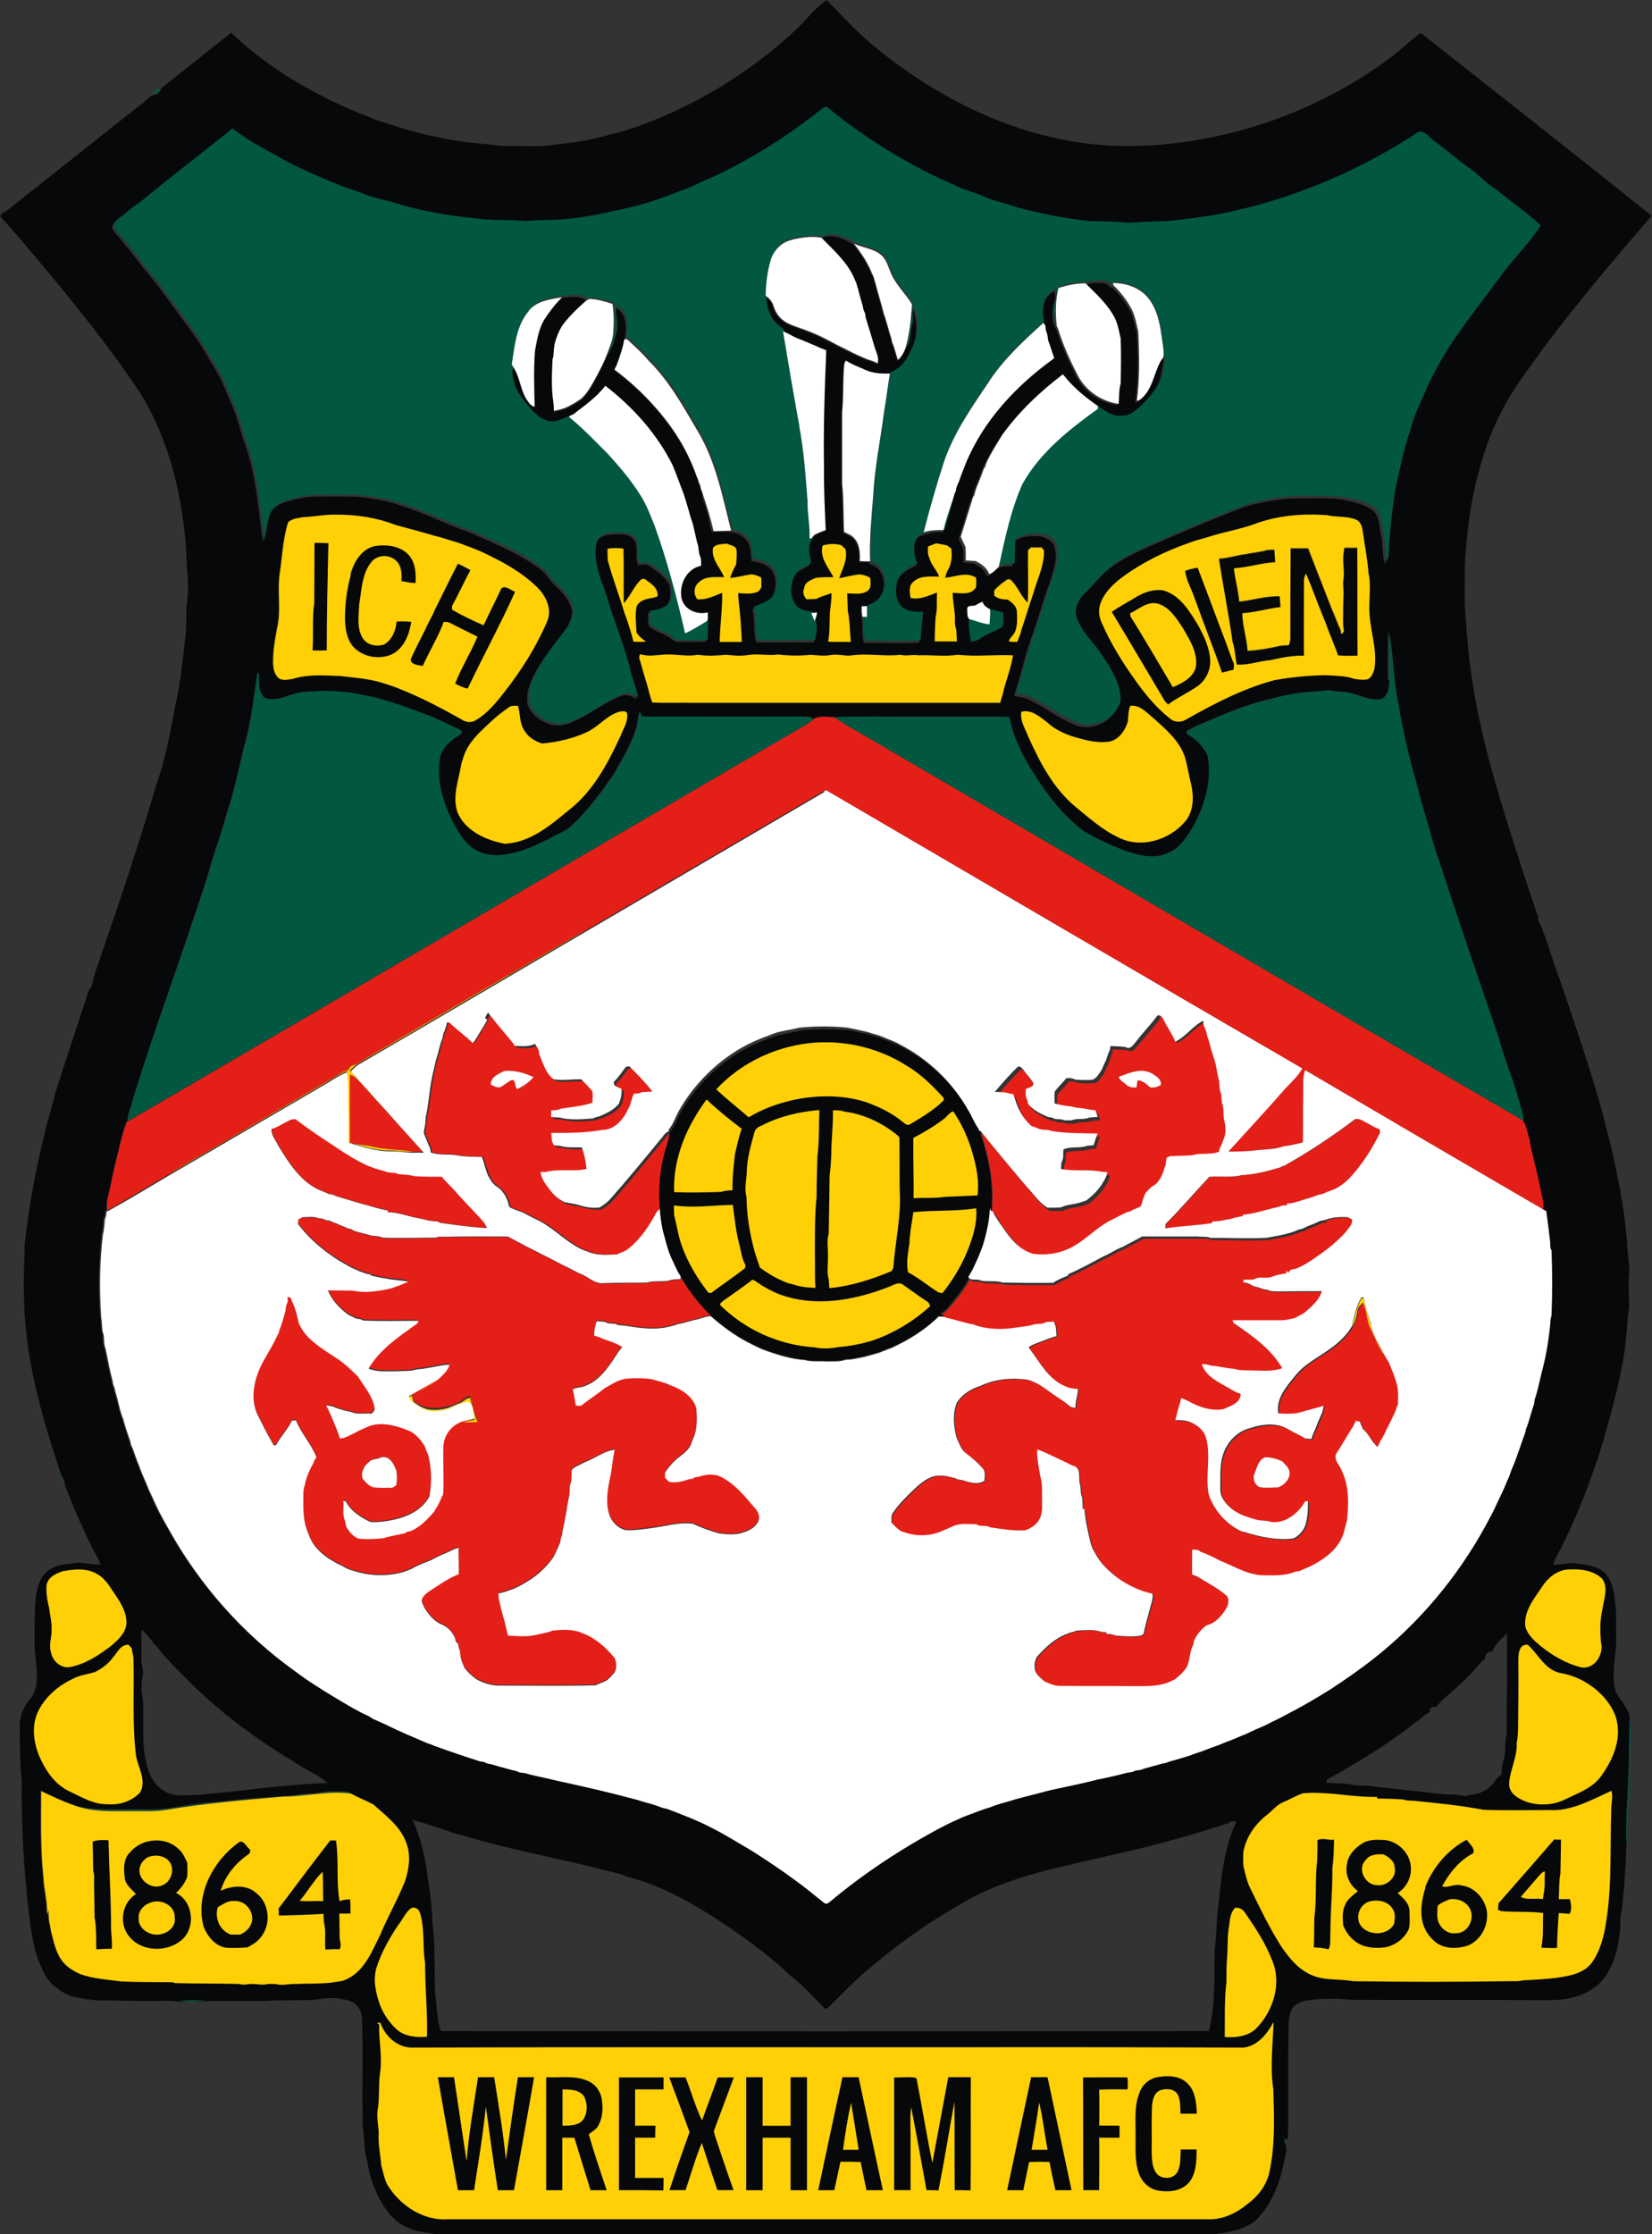
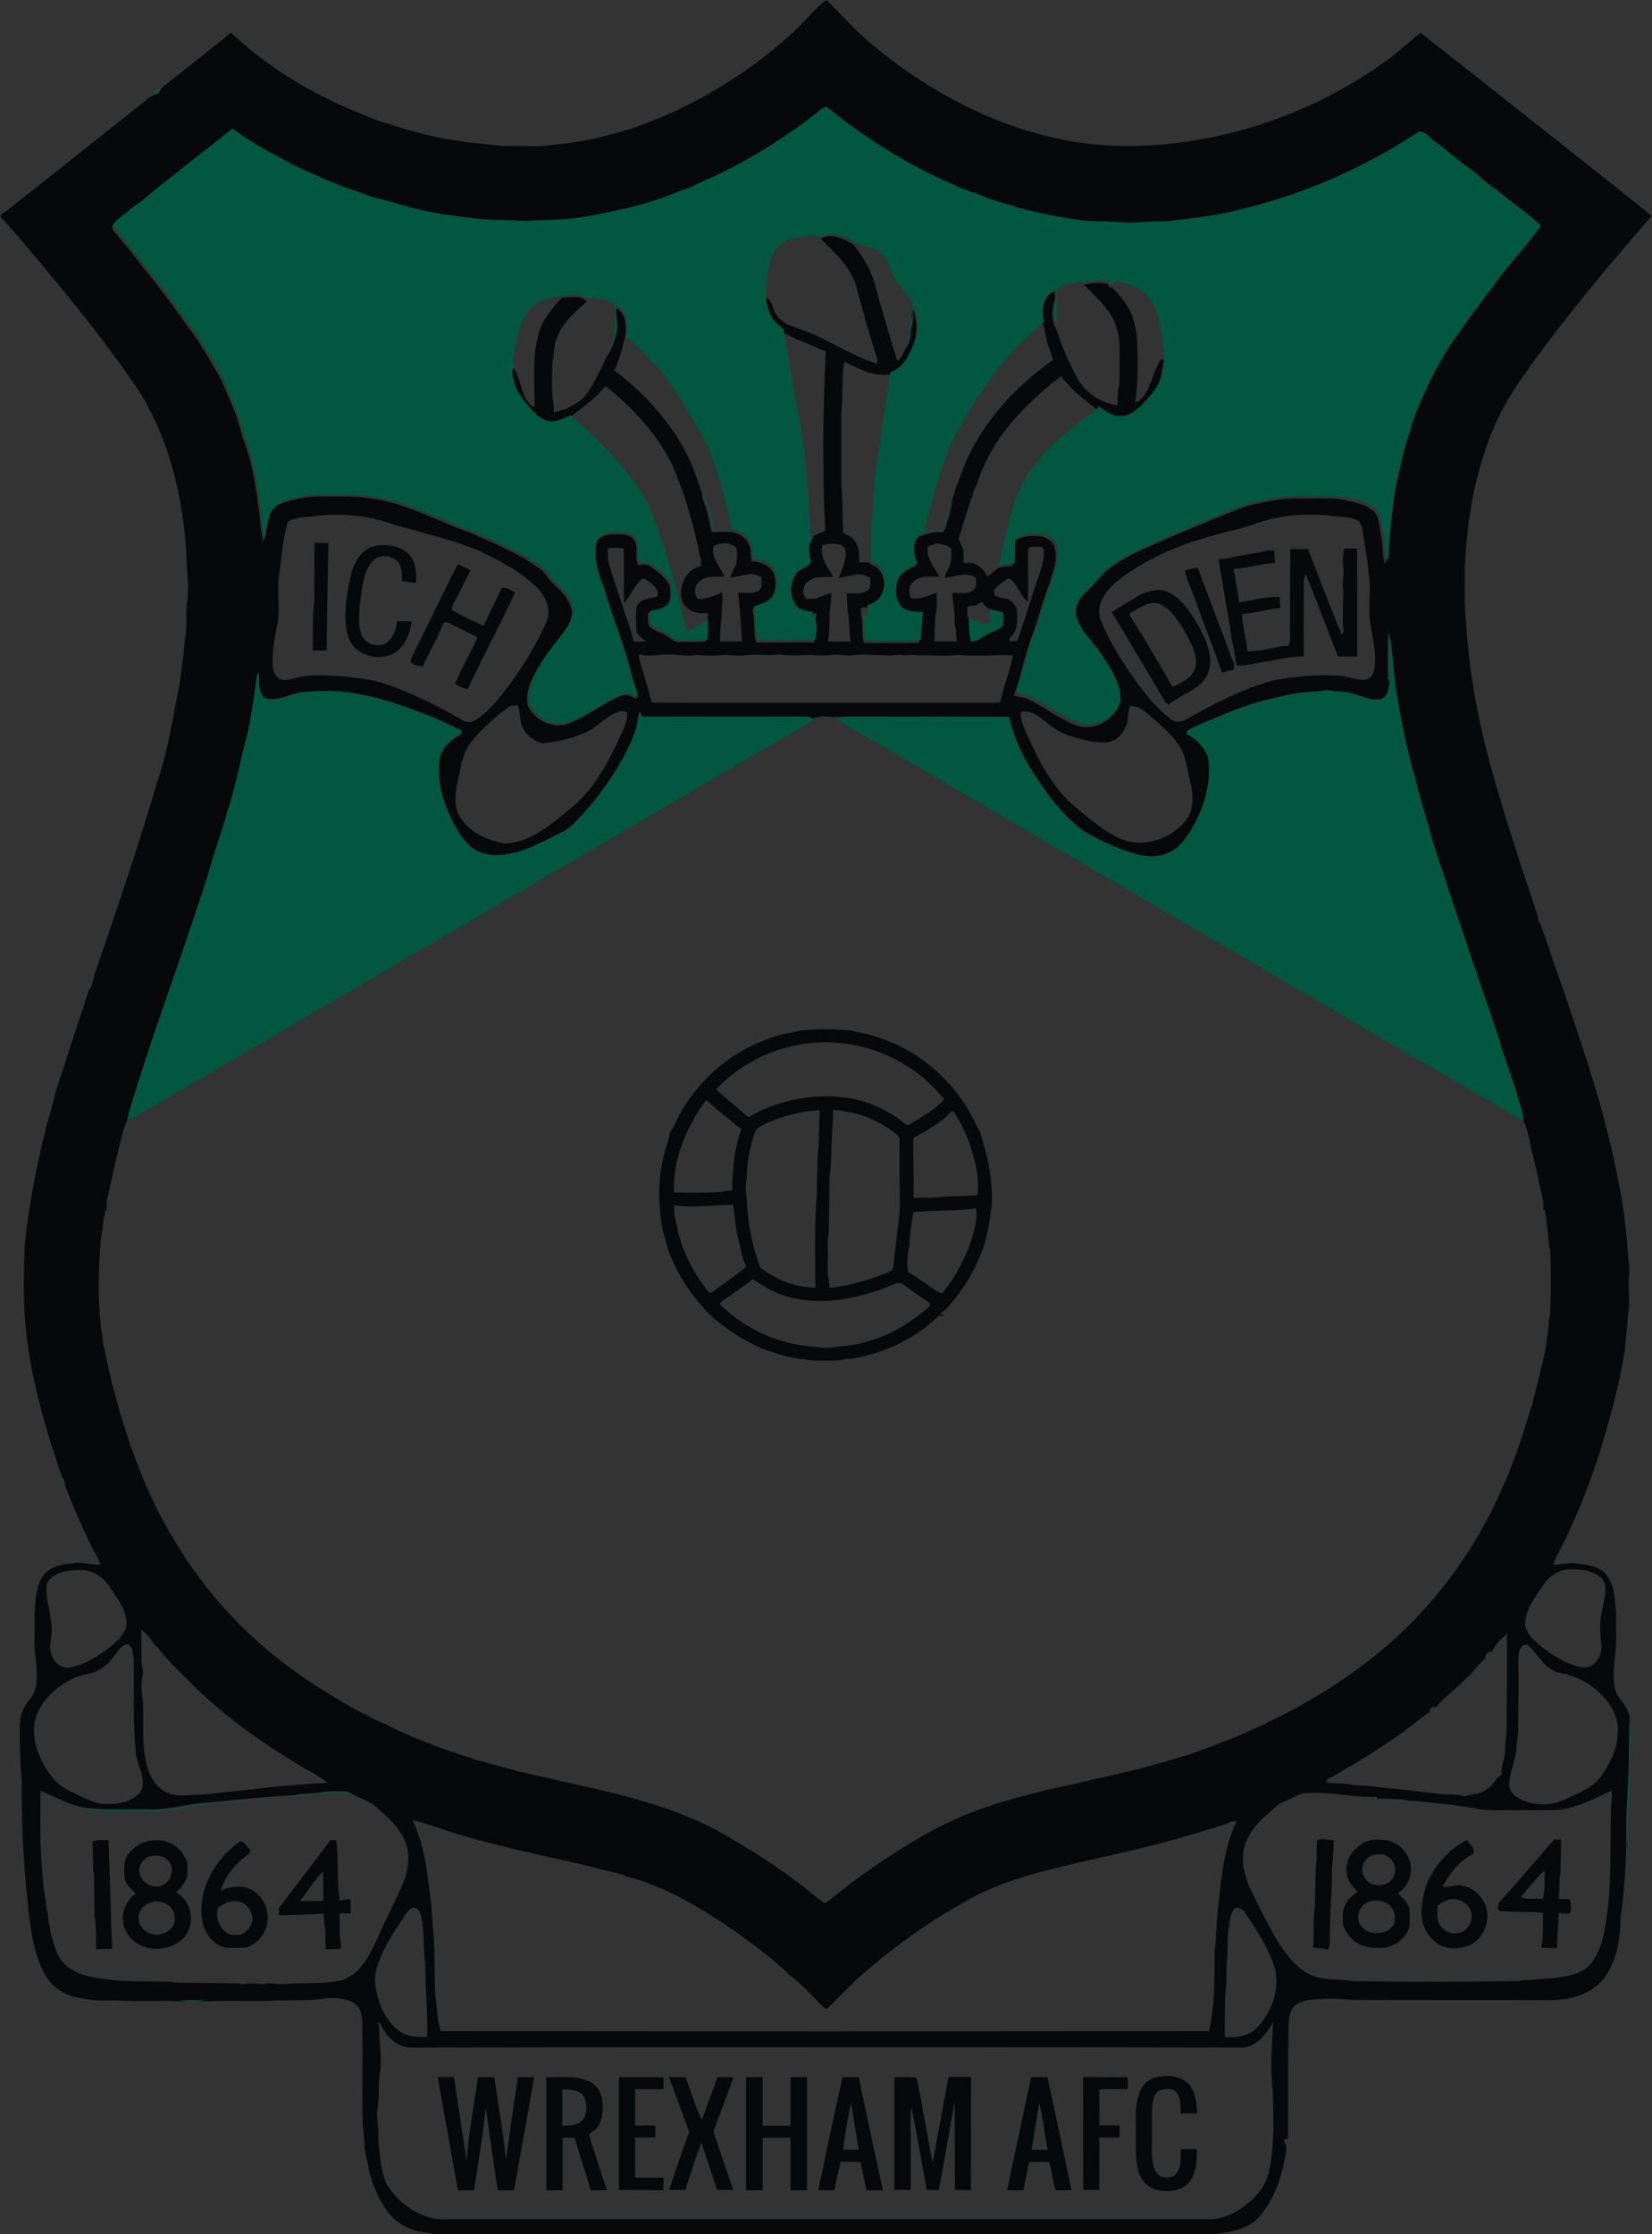
<svg xmlns="http://www.w3.org/2000/svg" id="Livello_1" version="1.1" viewBox="0 0 592 800.5">
  <rect x="0" y="0" width="592" height="800.5" fill="#333333" stroke="none" />
  <defs>
    <style>
      .st0 {
        fill: #060809;
      }

      .st1 {
        fill: #e41f17;
      }

      .st2 {
        fill: #025740;
      }

      .st3 {
        fill: #ffd005;
      }

      .st4 {
        fill: #fff;
      }
    </style>
  </defs>
-   <path class="st1" d="M291.4,257.7c2.3-1.3,5-.9,7.5-.7,2.7,1.6,5.3,3.5,8.1,4.9,36.8,21.5,73.7,43.1,110.4,64.6,42.9,25,85.7,50.2,128.7,75.1,1.6,1.9,1.6,4.7,2.6,7,.2,3,1.4,5.7,1.8,8.7,1.1,4.5,1.9,8.9,3,13.4.1.9.1,1.9,0,2.9-28.7-16.7-57.2-33.4-85.8-50.2-1,2.9-.6,5.9-.7,8.9-.1,5.7,0,11.4-.1,17-2.3.6-4.6,1-6.9,1.4-3.7,1.3-7.5,1-11.3,1.6-2.7.2-5.6.3-8.5.3,6.7-7.5,13.6-15,20.4-22.6,2.2-2.3,4.6-4.5,6.1-7.2-56.8-33.1-113.7-66.4-170.5-99.6-.2,0-.8.2-1,.2-28.1,16.5-56.3,32.9-84.4,49.4-9.6,5.4-19.2,11.1-28.8,16.7-16.4,9.6-32.8,19.1-49.2,28.8-2.4,1.3-4.6,3.1-7.2,3.8-.3.5-.7.9-.9,1.4-2.2.5-3.9,1.8-5.6,2.9-11.3,6.6-22.6,13.3-34,19.9-8.3,5-16.9,9.6-25.2,14.8-7.2,4.2-14.3,8.6-21.6,12.6,0-1.1,0-2.3.1-3.4,1.3-5.5,2.3-11,3.7-16.4,1-4,1.8-8.1,3.4-12h.2c80.7-47.1,161.3-94.4,241.9-141.5,1.4-.7,2.6-1.6,3.8-2.6M174.6,365.4c.3-.6.7-1.3,1.1-1.9,3,3.8,6.1,7.3,9,11,.1.2.3.7.5.9,2.4.1,5,.5,7.3-.7.8,1.1,1.6,2.2,1.5,3.7.5.8.7,1.6,1,2.4,1,2.4,2.1,5.1,4.3,6.6,3.2.5,6.5-.1,9.8,0,1.3,1.4,2.7,2.7,4,4.3.2,1.4,0,2.7,0,4.1-3.7,1.1-7.5,1.5-11.3,2.1-1,.6-2.3.6-3.4.6-.1.8-.1,1.6-.1,2.4,1,.1,2.1.1,3.1.2,3.9,1,8.1.7,12,.3.7-.3,1.4-.6,2.1-.7,2.6-1,5.3-2.3,7.1-4.6.7-1.7,1.1-3.4.9-5.3-1.1-.6-3.1-.8-2.7-2.5,1.6-1.6,3-3.4,4.2-5.3.3-.1,1-.3,1.3-.3,2.9,2.9,5.8,5.8,8.3,9.1-1.3,0-2.5.1-3.9.2-.8.6-1.8.5-2.7.5-.8,1.5-1,3.2-1.7,4.8-.5.8-.8,1.6-1.3,2.5-1.8,3-4.7,5.7-8.3,5.7-5.9,1.1-12.1,1.1-18.3,1.1,0,.9.1,1.9.2,2.9.1.3.6,1.1.7,1.5.7.1,1.4.2,2.1.2,2.6.8,5.3.5,7.9.6,1,2.5,1.4,5.1,1.7,7.7-4.8,1.1-10-.1-14.6,1.1h-1.9c.2,2.3,1.6,4.1,2.9,5.8,1.5,2.2,3.4,4,5.8,5,1.7.5,3.5.7,5.3,1.1,2.4.8,4.8,1.1,7.2.8,1.3-.8,2.6-1.7,3.7-2.9,6.2-7,12-14.2,18-21.4.9-.9,1.5-2.4,2.9-2.9-.3,2.2-1.1,4.2-1.7,6.3-1.8,6.7-2.4,13.7-1.7,20.6-.6.6-1,1.1-1.4,1.7-2.5,4.6-5.5,9-9.6,12.4-1.3,1-2.9,1.5-4.3,2.2-3.4.2-7,.5-10.3-.9-.9-.3-1.8-.7-2.6-1-5.4-2.6-9.4-7.1-14.6-9.9-2.1-1-4.2-2.1-6.3-3.2-.9-.3-1.8-.7-2.7-1-1-.5-2.5-.7-2.4-2.2-.7-2.4-2.1-4.7-4.2-6.1-1.4-.9-2.3-2.4-3.1-3.9-.9-2.2-1.4-4.6-2.2-6.7-3-.1-6.1,0-9-.6-3.1-.6-6.3.1-9.3-1-.1-.3-.2-1.1-.3-1.5-.7-1.5-1.4-3-1.9-4.6-.6-.9-.2-2.1,0-3,.3-1.7.1-3.4.7-5.1.9-5,1.3-10.3,2.5-15.3.3-1.7.7-3.4,1.3-5.1.7-2.2,1-4.3,1.9-6.4.2-.9.2-1.7.7-2.5.3-1,.7-2.1.9-3.1.2,0,.7.1.9.1,2.6,2.6,5.7,4.7,8.3,7.3,1-1,1.6-2.3,2.3-3.4.9-1.6,1.9-3.2,2.9-4.9M175.9,388.6c1.1.5,2.5,1.5,3.8.7,1.3-.8,2.4-1.8,3.8-2.4,1.5.1.8,2.4,1.8,3.3,2.3-1,4.3-2.4,5.9-4.3-3.2-1.5-6.7-2.5-10.4-2.2-2.1.9-5.1,2.2-4.9,4.9M415.4,364.3c1.1-.2,1.7.7,2.2,1.6.5,1,1,1.9,1.6,2.9.9,1.6,1.9,3.2,2.6,4.9,3.8-1.8,6.2-5.6,10-7.5,0,.5.1,1.5.2,1.9.7,1.1.9,2.5,1.3,3.9.6,1.5.9,3,1.3,4.5.3.8.6,1.7.8,2.5,1,2.9,1.3,5.9,2.1,8.9.2,1.5,0,3.1.7,4.5.1,1.1.2,2.2.3,3.3.8,1.8.3,3.9.7,5.7.6,2.3.9,4.8,0,7-.3.9-.7,1.7-1,2.6-.5.7-.7,1.4-.7,2.1-3.1,1.3-6.5.2-9.7,1.3-2.5.2-5.1.2-7.8.3-.3.1-1,.5-1.4.7-.1.9-.2,1.8-.3,2.6-.3.7-.6,1.3-.7,2.1-.9,2.1-1.9,4.5-4.2,5.5-.8.7-1.5,1.5-2.2,2.2-.8,1.5-1.3,3.1-1.7,4.7-.8.8-1.9,1-3,1.5-.6.3-1.3.6-1.8.7-2.2,1-4.3,2.1-6.4,3.2-5.3,2.7-9.3,7.4-14.5,9.9-4.1,1.9-8.6,2.5-13,1.9-4.8-1.4-8-5.4-10.8-9.4-1.3-1.8-2.6-3.9-3.7-5.9-.1,0-.6,0-.8-.1v-.9c.8-9.3-1-18.4-3.8-27.1h.5c5.5,6.9,11.2,13.6,16.9,20.4,2.3,2.4,4.2,5.4,7.2,7.2,1.6,0,3.2,0,4.7-.1,1.9-1,4.2-1,6.3-1.6.9-.2,1.8-.6,2.9-.9.2-.2.9-.7,1.1-.9,1.5-1.3,2.9-2.7,4-4.2,1-1.6,2.2-3.2,2.4-5.1-.5,0-1.5,0-2.1-.1-4.7-1-9.7,0-14.5-1,.1-.6.1-1.8.2-2.4.9-1.4.5-3.1.7-4.6,2.7-1.1,5.8-.2,8.5-1.3.8-.1,1.5-.1,2.3-.2.3-1.4.9-2.9,1.4-4.2-5.5-.1-11.1,0-16.5-.9-1.6-.8-3.5,0-4.9-1-.8-.2-1.5-.6-2.3-.8-2.1-1.9-3.7-4.2-4.8-6.7-.7-1.6-1.1-3.2-1.7-4.7-.9-.1-1.8-.2-2.7-.6-1.4-.1-2.6-.2-3.9-.2,2.6-3.1,5.4-6.2,8.2-9,1-.5,1.6.7,2.2,1.3,1,1.5,2.3,2.9,3.3,4.3.7,1.6-1.6,1.8-2.6,2.4,0,1.3-.3,2.7.6,4,0,.2.2.9.2,1.3,1.9,2.3,4.6,3.5,7.2,4.7.3.1,1,.1,1.5.2,1.1,1,3,.2,4.3,1h2.6c1.9-.9,4.3-.1,6.3-1,.9-.1,1.9-.2,3-.2-.1-.8-.5-1.6-.7-2.4-2.3-.1-4.5-.9-6.7-.9-2.6-.8-5.5-.7-8-1.6,0-1.5-.1-2.9.1-4.3,1.3-1.6,2.9-3,4.1-4.7,1-.1,2.2-.1,3.2.5,2.1.1,4.2.3,6.4,0,1.5-.8,2.2-2.3,3.1-3.5.5-1.3,1-2.4,1.6-3.5.2-.9.6-1.8.9-2.7.3-.7.6-1.5.6-2.3,1.8,0,3.7.1,5.4.3,1.7,1.1,2.7-.8,3.8-1.9,2.4-3.2,5.3-6.1,7.7-9.4M400.9,385.8c.3,1.4,1.8,1.9,2.9,3,1,.7,2.3,1,3.5.8.1-.8.2-1.7.3-2.5,1.8-.1,3.3,1.4,4.6,2.5,1.4.2,2.6-.2,3.8-.9.3-1.9-1.6-3.1-3-4-3.9-2.3-8.3-.2-12.1,1.1M125.4,385c1.3.3,2.3,1.3,3.1,2.2,3.3,3.5,6.4,7.2,9.7,10.6,4.5,5,8.9,9.8,13.4,14.9-1.1,0-2.3-.1-3.4,0-5.1-.9-10.5-.7-15.7-2.1-2.4-.5-4.7-.7-7.1-1.1,0-8.1-.1-16.4,0-24.5M103.5,401.5c.7-.5,1.6-.7,2.5-.6,4.6,3.5,9.4,6.7,14.3,9.9,3.5,2.4,7.2,4.7,11.2,6.6.9.3,1.8.7,2.6,1,1.7.6,3.4.9,5,1.5,1.4.2,2.7.1,3.9.7,1.9.1,3.9.2,5.7.7,3.2.2,6.5.2,9.7.2,1.4,1.7,3,3.2,4.5,4.8,3.3,3.9,7,7.4,10.4,11.3.6.7.9,1.5,1.3,2.3-5.6-.3-11.3-1.1-16.9-1.9-.6-.7-1.6-.3-2.4-.6-1.7-.1-3.4-.7-5-1-3.9-.6-7.4-2.2-11.3-2.2,0-.2.1-.5.1-.6-2.3-.5-4.6-1-6.7-1.7-3.7-.9-7.3-2.1-11-3.2-.7-.1-1.3-.3-1.8-.7-.5-.1-1.1-.2-1.6-.3-.7-.3-1.5-.7-2.3-1-7.5-2.6-12-10-16-16.5-.8-1.9-2.5-3.7-2.3-5.8,2.2-.6,4.1-1.9,6.2-3M460.5,417.6c8.8-4.9,17.3-10.6,25.4-16.7.9-.1,1.8.1,2.6.6,1.9,1,3.9,2.3,6.1,3.1.1.6.2,1.4-.2,1.9-2.9,5.6-6.3,11-10.6,15.6-2.2,2.1-4.6,3.9-7.4,4.7-.8.3-1.6.7-2.4,1-.3.1-1,.2-1.4.3-.7.2-1.3.5-1.9.7-1.5.5-3,.9-4.5,1.4-1.6.6-3.1,1-4.7,1v.6c-.5,0-1.4.1-1.7.1-1,.5-2.1.7-3.2.9-3.7.9-7.2,2.1-11,2.4v.5c-1.5.2-3,.6-4.3,1-2.2.3-4.3,1-6.6.9v.6c-5.7.9-11.3,1-16.9,1.9,0-.6.1-1.1.1-1.6,5.5-5.5,10.4-11.3,15.7-16.9,3.8-.2,7.9.5,11.6-.6,4.3-.2,8.6-1.3,12.8-2.5.7-.1,1.4-.3,1.9-.8.1,0,.6,0,.8-.1M108.5,436.3c1.8,0,3.8-.3,5.6.3.9.2,1.9.1,2.6.7.3.1,1.1.2,1.5.2.8.5,1.6.8,2.4,1,.8.5,1.7.8,2.6,1.1.6.2,1.3.5,1.8.8.7,0,1.3.2,1.8.7,2.2.8,4.3,1.1,6.5,1.8,1.3.2,2.6.1,3.9.7,6.4.3,12.8,0,19.2,0,1-.6,2.2-.3,3.2-.3,7.5-.2,15-.1,22.5-.1,2.3,1.3,4.6,2.4,6.9,3.7,2.6,1.3,5,2.6,7.7,3.9,2.1,1,4.1,2.2,6.3,3.2,1.6.8,3.1,1.6,4.7,2.4,3.1,1,5.5,4,8.9,3.5,5.1-.2,10.3-.1,15.4-.2,2.5-.8,5.3-.2,7.8-.7,1.4-.5,2.7-.5,4.1-.5,0-.2.1-.8.1-1,2.9,5,6.5,9.6,10.6,13.7-.3,0-1.1.2-1.6.3-1,.3-2.1.6-3.1.9-2.3.5-4.7,1.4-7.1,1.7-.6.2-1.3.5-1.9.6-5.4,1.7-11.1.9-16.6,0-1.3-.2-2.6,0-3.8-.7-.9-.1-1.8-.1-2.7-.2-1.1-.8-2.6-.6-4-.7-.6,1.7-.9,3.4-.9,5.1,1,.3,2.1.7,3,1.1,2.4.9,4.9,1.6,7.1,3-.5.6-.9,1.3-1.4,1.8-3.2,4.8-6.5,10.3-12.1,12.2-1.3.7-2.9.5-4.2,1.1.3,1.9.8,3.9,1,5.8.8.1,1.8.3,2.5-.3,2.5-2.1,5.3-3.8,7.8-5.8,2.6-1.5,5.3-3.3,8.3-3.5,3-.1,6.1-.1,8.9.3,2.2.7,4.5,1,6.4,2.1,4,1.4,8,3.9,9.3,8.1.3,3.3.5,6.6-.6,9.8-.3.8-.7,1.6-1,2.4-.7,3-3.5,4.5-5.7,6.4-1.5,1.4-2.7,2.9-3.9,4.6v1.8c.5.5.9,1,1.4,1.5,2.4.5,4.8-.1,7.1-.9.3-.1,1-.2,1.4-.2.7-.7,1.7-.6,2.5-.8,2.7-1,6.2-1,8.7.7,4.5,2.6,7.8,6.7,11.1,10.6,1.3,1.3,2.2,3.3,1.1,5-1.1,2.2-3.5,3.2-5.7,3.9-2.6.8-5.5.6-8.2.2-3.2-.9-6.4-2.2-9.5-3.5-5.3-.6-10.3,1.1-15.6,1.7-2.7.2-5.5.8-8.3.6-2.6-.6-4.8-2.6-5.8-5.1-1.6-4.3-.8-9.1.1-13.6.8-3.3.9-6.7,1.7-10.1-3.7.5-6.6,3-10.1,4.2-.3.1-.9.5-1.3.6-1.4.8-3,1.3-4,2.4-.1,1.5-.1,2.9-.2,4.3-.8,1.5-.3,3.3-.7,5-.7,2.7-.9,5.5-1.5,8.2-.3,1.9-.9,3.9-1.1,5.9-.3.7-.5,1.6-.6,2.5-.8,1.8-1.6,3.7-2.5,5.4-3.3,4.9-8.3,8.6-13.7,11.1-.6.2-1.3.5-1.9.7-1.3.6-2.6,1-4,1.1-.3,1.8.6,3.7.8,5.4.5,1.7.9,3.4,1.4,5,.3,1.6.8,3.2,1.1,4.8,3.4.1,7,.5,10.3-.3,1.9-.5,3.9-.7,5.7-1.5,3-.2,6.2-.5,9,.3.7.1,1.3.3,1.9.7,4.6,1.7,8.3,5.1,11.4,8.9.7,1.8.9,4.2-.6,5.7-.7.9-1.6,1.7-2.5,2.4-1.3.6-2.5,1-3.8,1.6-11.1.3-22.3.1-33.4.1-3.3.2-6.6-.7-9.5-2.4-1.5-1-2.7-2.4-3.9-3.7-.3-.7-.6-1.3-.8-1.8-.7-1.5-.9-3.1-1-4.7-.5-.8-.5-1.7-.7-2.6-1-.2-.8-1.6-1.3-2.4-1-1.9-2.9-3.7-5-4.5-2.5-1.3-4.3-3.5-5.8-5.9-.3-.8-.8-1.6-.9-2.4.2-2.1,2.3-3,3.8-4.1,3.1-1.9,6.1-4.1,9.5-5.4.1-3.2-.1-6.4-.1-9.5-.9.3-1.8.7-2.7,1.1-2.3,1.1-4.7,2.1-7,3.3-2.4,1-4.8,1.8-7.1,3.2-.9.3-1.7.7-2.6,1-5.6,1.7-11.7,1.6-17.2,0-1.4-.3-2.7-.8-3.9-1.4-.9-.5-1.7-.9-2.6-1.3-.8-.5-1.6-.9-2.4-1.4-2.5-1.4-4.7-3.4-6.4-5.7-1.3-1.7-1.9-3.8-2.6-5.7-1.1-3.2-1.1-6.7-1.1-10.2s-.1-3.8.6-5.6c.5-2.7,1.8-5.4,3.1-7.8.2-.7.6-1.4,1-1.9-1.8-4.7-5.5-8.6-7.4-13.3-.3.1-1,.2-1.4.2-1.5,3.2-4.1,5.7-5.7,8.8h-.8c-.6-.9-1.1-1.9-1.7-3-1.3-2.2-2.3-4.5-3.4-6.6-3.3-5.5-2.4-12.1,0-17.7,1.8-4.1,4.6-7.9,6.4-12.1.3-.6.6-1.1.7-1.8.2-.7.5-1.3.7-1.9.6-1.6,1-3.3,1.5-5,.1-1.1.2-2.2.8-3.2v-1.9c.3.1.8.3,1,.3.5,1.1.9,2.3,1.4,3.3.7,1.9,1.1,4,1.6,5.9,2.4,5.7,8.1,8.9,13,12.2,3.2,1.8,5.7,4.5,8.2,6.9,2.3,3.5,5.1,6.7,5.9,11,.2,1-.5,1.7-1.1,2.3-2.3-.2-5,.5-7.2-.6-.9-.2-1.7-.2-2.6-.6-1.3-.3-2.6-.7-3.8-1.3-.7-.1-1.9-.3-2.6-.5,1.1,2.4,2.2,4.7,3.1,7,.7,1.6,1.4,3.2,1.8,4.9,2.1-.1,3.8-1.3,5.5-2.1.7-.5,1.4-.8,2.2-1.1.7-.3,1.5-.7,2.2-1,4.1-1.8,8.7-.8,12.8.6.6.2,1.3.5,1.8.7,2.6,1,4.5,3.3,5.9,5.6.3.9.7,1.8,1.1,2.7,1.4,4.9,1.5,10.3.6,15.3-1.7,3.3-4.9,5.7-8.3,7-.7.2-1.3.5-1.9.7-3.4,1-7.2,1.7-10.9,1.5-3.5-1.6-7.1-3.9-8.9-7.4-.2,0-.7-.2-.9-.3.2,2.3-.5,4.7.5,6.9.2.8.2,1.7.6,2.5,1,1.8,2.4,3.4,4.2,4.2,3.1.3,6.2.2,9.1-.1,2.5-.8,5.1-1.3,7.8-1.8.6-.5,1.3-.7,1.9-.7,3.4-1.5,6.1-4.2,8.5-7l.2-.5c1.1-1.5,1.9-3.2,2.6-5,.6-.7.3-1.6.5-2.5.2-5-.2-10.2,0-15.3.1-3.7,2.4-7.1,5.8-8.6.5-.2.9-.3,1.4-.5,1.6,0,3.3,0,5-.1-1.1-2.9-1.9-5.7-2.6-8.7-1.7.2-2.9,1.8-4.5,2.5-3.5,1.7-7.7,2.2-11.7,1.5-1.5-.6-3.5-1.1-4.2-2.9-.1-.5-.3-1.5-.6-2.1,3.2-1.6,6.4-3.2,9.3-5.1,1.7-1.6,3.8-3.1,4.3-5.5-3.9.2-7.7,1.5-11.7,1.7-2.4.8-5,.5-7.7.7-3.2-.1-6.5.3-9.6-1,4.1-7,11-11.6,17.4-16.1.1-.2.3-.8.5-1-6.6,0-13.3.2-19.8-.1-.8-.5-1.7-.6-2.6-.7-1-.5-1.9-1-3-1.5-3-2.3-5.7-5-7.1-8.6,3,0,5.9.1,8.9.1,4.6,1,9.5.2,14.1-.9.8-.3,1.7-.7,2.5-.9,1.1-.5,2.2-.9,3.3-1.4-2.5-.7-5.1-.6-7.7-1.1-1.8-.2-3.5-.7-5.3-1-.6-.5-1.3-.7-1.9-.7-.8-.3-1.7-.6-2.5-.9-1-.5-2.1-.9-3.1-1.4-7.2-3.8-14.1-8.9-19-15.6,0-.6.1-1.1.1-1.6.3-.2,1-.6,1.5-.8M132.3,523.7c-1.9,1.4-3,3.7-2.4,5.9,1.1,1.4,2.4,2.9,4.2,3.2,2.2.2,4.3.2,6.5.1.3-.2,1-.7,1.4-.9.3-1.7.3-3.5,0-5.3-.9-2.3-2.3-5.3-5.4-4.7-1.4.8-3.2.5-4.3,1.6M475.2,437.4c2.5-1,5.5-1.3,8.2-1,.3.2,1.1.6,1.5.8.3,1.9-1.4,3.1-2.3,4.6-3.1,3.4-6.7,6.3-10.6,8.9-2.2,1.6-4.6,3.1-7.1,4.1-.9.3-2.4,0-2.6,1.5-.2-.2-.7-.5-1-.7,0,.2.1.7.1.9-1.7.2-3.3.7-4.9,1.1-2.2,1.1-4.9-.2-6.7,1.1-1.3.1-2.5.1-3.8.1v.9c1,.2,1.9.6,2.9,1,.6.3,1.3.5,1.9.7.8.2,1.6.5,2.4.8.5.1,1.1.2,1.5.2,1.1.7,2.5.5,3.8.6,5.1-.1,10.3-.1,15.6-.1-1,3.4-4,5.8-6.6,8-1,.6-2.1,1-3,1.6-1.6.3-3.1.8-4.7.8h-17.8c.1.2.3.8.5,1,6.5,4.6,13.3,9.1,17.4,16.2-3.5,1.3-7.3.8-10.9.8-2.2-.1-4.3.1-6.3-.6-2.9-.1-5.6-1-8.3-1.1-1-.5-2.3-.5-3.3-.6,1,3.8,5,5.9,8.2,7.8,1.9.9,3.7,2.3,5.7,2.9,0,3.3-3.8,4.3-6.3,5.5-3.9.6-7.8-.5-11.3-2.3-1.1-.7-2.4-1.3-3.7-1.7-.3,1.3-.7,2.5-1.1,3.8-.3,1.4-.7,2.7-1,4.1,1.9,0,4,0,5.8.9,2.1.9,4,2.5,4.9,4.6,2.4,6.9-.2,14.3,1.3,21.3,1.8,5.4,5.8,10.1,11,12.7.6.2,1.3.5,1.9.6,5.6,1.8,11.4,3,17.4,2.3,1.9-.9,3.5-2.6,4.3-4.8.8-2.7,1-5.7.9-8.6-.2,0-.8.1-1,.1-2.3,4.2-7.1,8-12.1,7.4-1.8-.7-3.8-.3-5.6-.9-1.6-.5-3.2-.9-4.8-1.6-3.1-1.4-5.9-3.5-7.4-6.6-.8-1.8-.3-3.9-.5-5.7,0-3.1,0-6.2.9-9.1,1.4-4.6,4.9-8.5,9.6-9.7,3.8-1.1,7.9-1.9,11.8-.6.3.1,1,.5,1.4.6.8.5,1.7.9,2.5,1.4,1.4.7,3,1.4,4.3,2.3.5,0,1.5.1,2.1.2.3-1.3.8-2.4,1.4-3.5.7-1.7,1.4-3.5,2.2-5.3.5-1,.7-2.1.8-3.1-3.2.9-6.4,1.7-9.5,2.6-2.3.3-4.6.2-6.7.1-1-5.4,3-9.7,6.2-13.7,3.2-4.1,8.1-6.4,12.4-9.5,3.1-2.2,5.8-4.8,7.8-8.1,1.1-1.8,1.6-3.9,1.9-6.1.1-1.1,1.3-1.8,1.9-2.6,1.4,2.7,1.3,5.8,2.4,8.7,1.7,3.3,3,6.9,5.1,9.9.7,1,1.1,2.1,1.8,3,1.6,4,3.7,8,3.3,12.4-.1,1.3.3,2.7-.6,3.8,0,.7-.2,1.4-.6,1.9-.8,1.7-1.6,3.4-2.5,5.1-.7,1.3-1.3,2.5-1.9,3.8-.7,1-1.3,2.2-1.7,3.3-2.2-1.7-3.1-4.7-5.3-6.4-.5-.9-.8-1.8-1.1-2.7-.3,0-1-.2-1.4-.3-.2.6-.6,1.1-.8,1.7-2.2,3.4-4.2,7-6.4,10.4-.6,2.3,1.6,4.1,2.3,6.2,2.5,5.5,2.3,11.6,1.7,17.4-.6,2.1-.9,4-1.7,5.9-1.6,3.8-4.7,6.6-8.1,8.7-1.6,1-3.2,1.9-5,2.6-.8.3-1.5.7-2.3,1-.3,0-1.1.2-1.5.2-3.4,1.5-7.2,1.3-10.9,1.3s-4.2-.5-6.3-1.1c-3.4-1.3-6.5-3-9.8-4.2-2.3-1.3-4.6-2.3-7-3.2-.7-.9-1.9-.6-2.9-.7.1,3-.1,5.9,0,8.9.3.1,1.1.5,1.6.6.8.5,1.7.9,2.5,1.5,2.7,1.6,5.6,3.2,8,5.3,1.5,1.3.9,3.7,0,5-1.6,2.5-3.8,5.1-6.9,5.8-1.9,1.4-3.3,3.3-4.5,5.4-.1.3-.2,1-.2,1.4-1.5,2.5-1.1,5.7-2.5,8.3-1.1,1.7-2.6,3.1-4.2,4.3-.3.1-.9.5-1.3.6-4.1,2.1-8.9,1.8-13.4,1.8-8.8-.1-17.5,0-26.3-.1-1.9.1-3.9-.8-5.7-1.6-1.5-1.4-3.7-2.7-3.5-5-.2-1.4.2-2.5.7-3.7,3.2-3.5,6.7-6.9,11.3-8.5.9-.6,2.1-.6,3-1,3-.1,6.2-.7,9,.5.3,0,1.3.1,1.6.1v.6c1.3,0,2.4.1,3.5.6,3,.2,6.1.5,9,0,.2-.1.7-.5.9-.6.6-3,1.4-5.8,2.2-8.7.5-1.8,1.4-3.8,1-5.7-7.1-1.6-13.7-5.6-18.4-11.2-1.1-1.6-2.1-3.2-3-4.8-.2-.7-.5-1.3-.7-1.9-1-4.1-1.9-8.3-2.3-12.6-.2.1-.5.1-.6.2,0-1.5-.1-2.9-.2-4.2-.8-1.6-.3-3.4-.9-5-.5-2.3.6-5.8-2.5-6.4-1-.5-2.1-1-3.1-1.5-.7-.3-1.4-.7-2.1-1-2.5-1.1-4.9-2.5-7.5-3.3-.1,3.3.7,6.4,1.1,9.6.8,2.5.6,5.1.6,7.7s.3,4.8-.6,7c-.9,2.4-3.2,4-5.6,4.7-4.1.1-8.2-.6-12.4-1.1-1.5-1-3.5,0-4.9-1.1-2.7,0-5.6-.6-8.1.6-1.6.7-3.3,1.4-4.9,2.1-4.5,1.7-9.6,1.6-14.1-.3-1.4-.8-2.4-1.9-3.4-3.1.1-1.1-.2-2.4.5-3.3,2.4-3.4,5.5-6.5,8.6-9.4,2.4-2.1,5.3-4.3,8.6-4,1.8-.1,3.5.6,5.3.9.7.6,1.6.5,2.5.7,2.5.8,5.5,1.8,7.9.2,0-1.3.3-2.7-.3-4-1.9-2.5-4.6-4.5-7-6.4-1.4-1.4-1.9-3.3-2.7-5-1.1-4-1.5-8.3,0-12.4,1.8-3.2,5.1-5,8.6-6.2,5.1-2.4,11-3,16.7-2.2,3.4.8,6.3,3.1,9.1,5.1,2.1,1.4,4.1,2.6,5.8,4.1.7.7,1.5.8,2.4.9-.1-2.3.8-4.5.9-6.7-1.4-.3-3-.2-4.2-.9-6.4-2.4-9.6-8.9-13.5-14.1,1.6-1.1,3.4-1.6,5.1-2.3.8-.3,1.6-.7,2.4-.9.8-.3,1.6-.6,2.5-.8-.1-1.3-.1-2.4-.3-3.5-.1-.5-.5-1.3-.6-1.7-1.4.1-2.9-.1-4,.7-.9.1-1.8.1-2.7.2-2.9.9-5.8,1-8.8,1.5-4.6.6-9.3.2-13.5-1.4-3.2-.6-6.4-1.7-9.6-2.4l-.6-.3c-.6-.3-1.1-.6-1.7-.8.8-.5,1.5-1,2.2-1.6,3.1-3.5,6.2-7.2,8.3-11.3.8,1.6,3.1.5,4.5,1.3,2.5.5,5.3-.1,7.8.7,5.9.1,12,.2,18.1.1,1.6-1.1,3.4-1.9,5.3-2.6v-.5c4.3-1.8,8.3-4.1,12.6-6.3,1.7-.7,3.3-1.7,5-2.6.7-.3,1.4-.7,2.1-.9,2.3-1.3,4.6-2.4,6.9-3.7h20c1.5.1,3.1-.1,4.5.5,6.6,0,13.3.3,19.9,0,3-.6,6.1-1,9-1.9.6-.2,1.3-.5,1.9-.7.6-.2,1.3-.5,1.9-.6.6-.2,1.1-.5,1.7-.8,1.4-.6,2.7-1,4.1-1.7.7-.5,1.6-.5,2.5-.7M452,522.9c-.5.6-.8,1-1.1,1.6-.3.8-.7,1.5-.9,2.3-.2.7-.5,1.4-.7,1.9-.2,1.7.5,3.4,2.1,4.1,2.2.5,4.3.1,6.5.1,3.1-1,5.7-4.7,3.3-7.5-.6-.7-1.3-1.4-1.8-1.9-1.9-.9-4-1.4-6.1-1.4-.3.2-1,.7-1.3.8" />
  <path class="st0" d="M284.4,11.4c4.1-3.7,7.3-8.2,11.8-11.4,5.3,5.3,10.3,10.9,16,15.7,18.4,15.4,40.1,27.6,63.6,33.2,15.1,3.8,30.8,4.2,46.1,2.3,27-3.3,53.1-13.6,75.1-29.6,4.2-3,7.9-6.6,12-9.8.2.1.6.3.8.5,27.4,21.6,54.8,43.2,82.1,65-16.4,19-32.6,38.1-46.9,58.7-5.9,8.3-10.5,17.7-13.5,27.6-4.1,12.7-5.9,26.1-6.6,39.3.1,6.9-.3,13.7.5,20.5,1.1,18.8,4.8,37.3,10,55.4,4.8,16.7,10.2,33.3,15.8,49.8v.8c.1.3.3.9.6,1.3,2.9,6.9,4.7,14.1,7.4,21,5.5,16.2,11.1,32.4,15.6,49v.2c.1.3.3,1,.3,1.4,1.1,3.9,2.1,7.9,3,11.8.1.5.3,1.3.3,1.7,2.2,9.7,3.9,19.6,4.7,29.5,0,3.9,1,7.7.7,11.6-.6,4.9.6,9.8-.5,14.6-.1,4.2-.7,8.3-1.1,12.5-1.9,12.2-5.3,24.2-8.9,36.3-3.8,11.6-8.2,23-13.7,33.9-1,2.1-2.4,4.1-3,6.4,2.4.1,4.6-.6,7-.6,4,.6,8.7.6,11.7,3.8,3.3,3.8,3.3,8.9,3.8,13.6.1,3.9,0,7.7.1,11.6-.5,5.7-1.8,11.7-.1,17.3,1.6,3.3,5.1,5.9,4.9,10.1-.1,10.3-.2,20.6-.9,31-.3,4.5-.2,9.1-.2,13.7v.3c-.1,0-.1.2-.1.2-.2,7.5-.8,15.1-1.6,22.6-.9,3-.2,6.1-.9,9.1-.2,2.6-.8,5.3-1.6,7.8-1.4,4.1-3.5,8.2-7.1,10.8-4.6,3.5-10.5,4.7-16.2,4.7-23.7-.1-47.3,0-71.1-.1-5.1-.5-10.3-.6-15.4.1-2.1.3-4.1,1-5.5,2.5-1.3,1.8-1.5,4.1-1.6,6.3-.3,13.5-.1,27-.2,40.6l-.6.5c-.6.5-.7,1-.3,1.8.7,2.1-.2,4.3-.6,6.4-1.5,7.7-4.5,15.3-10.1,20.8-1.7,1.5-3.9,2.4-5.9,3.2-5.8,1.6-12,2.3-18.1,2.3-71.1-.1-142.3,0-213.4-.1-15.8,0-31.6.1-47.3.1-5.5.1-10.9-.8-16.1-1.7-.8-.3-1.6-.6-2.3-.9-5.7-1.9-9.3-7.2-11.8-12.4l-.2-.6c-1.7-3.5-2.7-7.3-3.3-11.2-1.3-4.1-.9-8.5-1.6-12.6-.3-12.5.1-24.8-.2-37.2,0-2.2-.5-4.7-2.2-6.2-1.8-1.7-4.5-1.9-6.9-2.3-2.4-.2-4.8.1-7.3.5-5.9.5-12.1,0-18.1.5-7.1.1-14.2-.2-21.2.1h-.1c-3.2,0-6.4,0-9.6.1h-.3c-3.9-.5-7.8-.1-11.6-.2-5.1.1-10.3-.3-15.3-.2-3.8.1-7.5-.6-11.2-1.4-4.1-1.4-8-4.2-10.1-8.2-1.5-2.9-2.6-5.8-3.4-8.9-1.6-6.4-2.2-13-2.9-19.7v-.5c-1.4-13.3-1.9-26.5-1.8-39.8-.7-6.5-.7-13.2-.7-19.8-.1-3.9,1.6-7.4,4.1-10.2,3-4.3,1.9-9.9,1.5-14.9-.6-4.7-.2-9.4-.3-14.1.2-4.6.2-9.3,2.3-13.5,2.1-4,6.7-5.3,10.9-5.5,3.5-.9,7,.6,10.4.3-.6-1.7-1.4-3.2-2.3-4.7-3.9-7.7-7.3-15.6-10.4-23.6,0-.2-.1-.9-.1-1.3-.1-.3-.5-.9-.6-1.3-1.1-1.8-1.5-4-2.3-6.1-6.2-19-11.4-38.5-11.7-58.7-.2-6.5.1-12.9.3-19.4,1.5-13.8,4.1-27.4,7.5-40.9v-.3c1.1-3.7,2.1-7.4,3.1-11.1v-.5c4-12.5,8.1-24.9,12.2-37.4.3-.9,1.1-1.5,1.3-2.4.6-3.1,1.7-6.1,2.7-9,7.2-20.9,14.3-42,20.5-63.2,3-8.3,4.6-17.2,6.3-25.8v-.5c1.1-4.9,2.1-9.9,2.6-15v-.5c.8-4,.9-8.1,1.5-12.1.3-3.5.1-7,.3-10.5h.1c.5-4.1.5-8.3,0-12.4v-.2c-.2-6.6-.7-13.4-1.8-20-2.3-15.1-7-29.9-15-42.9-11.3-16.9-24.2-32.8-37.3-48.4-4.2-4.9-8.2-9.9-12.7-14.6,0-.2.1-.7.2-.9.8-.6,1.6-1,2.4-1.6,15.7-12.5,31.5-24.9,47.2-37.4,1.7-1.1,3.2-3,5.1-3.8,1.1,0,2.1-.8,2.4-1.8.6-1.1,1.7-1.7,2.7-2.5,7.5-5.9,15.1-12,22.6-18,10,9.5,21.6,17.3,34,23.4,3.5,1.9,7.3,3.4,11.1,5.1,3.8,1.4,7.3,3.2,11.2,4.1,10.8,3.7,22.1,6.2,33.4,7.2,3.5.2,6.9,1,10.4.8,5.3-.1,10.6.5,15.9-.5,6.7-.6,13.5-1.7,20.1-3.7h.3c3.9-1,7.9-2.2,11.7-3.7,2.4-.9,4.8-1.9,7.3-2.9,0,0,.1,0,.1-.1,16.8-7.3,32.6-17.5,46.1-30M294.7,39c-12.4,10.1-26.1,18.6-40.5,25.4-3.8,1.4-7.2,3.5-11.1,4.7-7.3,3-14.8,5.4-22.5,6.9-5.3,1.1-10.5,2.3-15.9,2.9-5.6.8-11.2.5-16.8,1-6.4-.7-12.8-.1-19.2-1.1-8.8-.9-17.6-2.4-26.1-4.9-3.7-1.3-7.4-1.8-11.1-3.1-3-1.1-5.9-2.2-9-3.2-6.2-2.4-12.2-5.1-18.3-8-7.3-4.1-14.9-7.8-21.5-12.9-10.6,8.6-21.6,16.9-32.1,25.6-1.8,1.5-3.9,2.6-5.5,4.2-1.7,1.6-3.9,2.5-5,4.6.2,1.4,1.3,2.4,2.1,3.4,3.2,3.8,6.2,7.5,9.1,11.4,6.2,7.3,11.7,15.3,17.4,23,3.5,4.8,6.4,10,9.4,15.1,1.8,3.2,3.1,6.7,4.6,10.2,2.4,5,3.4,10.5,5.4,15.8,3.8,11.1,4.5,22.9,6.1,34.4.5-2.9.9-5.6,1.6-8.5.7-2.5,2.7-4.7,5.3-5.6,4.1-1.4,8.5-2.4,12.8-2.4s10.3-.1,15.3.2c4.9.6,9.8,1.4,14.4,3,8.6,2.7,16.6,6.9,25,9.8,8.9,4,18.2,7.7,25.8,13.7,1.6,1.5,2.6,3.4,4.1,4.8,2.4,2.2,4.8,4.6,5.9,7.7,1.3,2.5,0,5.5-1.3,7.8-3.3,4.6-7,8.9-10,13.8-2.4,4.1-5,8.9-4,14,2.4,5.6,9.6,8.9,15.3,6.3,6.3-2.5,11.7-7,18-9.6,2.1-.8,4.1-.1,5.7,1.3-.6-3.3-1.9-6.3-2.7-9.5-1.6-6.7-4.1-13.3-6.3-19.8-1.6-4.5-2.6-9.1-4.6-13.6-1.1-4-2.3-8.3-1.3-12.6.7-2.6,3.7-3.7,6.1-3.7,2.9-.1,6.5-.5,8.2,2.4,1.3,2.6-.1,5.8,1.1,8.5,1.5,0,3.2-.5,4.5.6,2.6,1.8,5.5,3.9,6.9,6.9.3,2.4.6,5.3-1.3,7.3-1.7,1.6-4.2,1.9-6.5,2.4.1,1.7-.2,3.5.5,5,2.2,1.7,4.9,2.3,7.1,3.8,1,.6,1.9,1.6,3.2,1.6,3.3,0,6.6.1,10-.1.1-2.4.1-4.8.2-7.2.8-.8.2-2.2.5-3.2-3.9.9-8.5-.9-9.5-5.1-.9-4.9,1.8-10.5,7-11.6.1-1.3.1-2.6-.5-3.8-.2-1.1-.3-2.3-.5-3.3-1.1-3.3-1.5-6.9-2.7-10.2-.2-.8-.5-1.7-.7-2.5-.8-2.6-1.5-5.3-2.5-7.8-.2-.6-.5-1.3-.7-1.8-.8-2.2-1.6-4.3-2.5-6.5-5.6-11.3-14.3-20.9-24.2-28.6-3.1,4.2-7.7,7.3-11.8,10.5-.3.1-.8.6-1,.8-2.1.9-4.1,1.8-6.4,2.2-3.8-.1-6.5-2.9-8.8-5.6-2.1-2.6-4.6-5.4-5.1-8.8-.3-1.7-1.1-4,.3-5.5,2.2,3.3,2.4,7.4,4.3,10.9.9,1.3,1.6,2.7,3.2,3.1-.2-6.6-.3-13.4.1-20,.7-3.8,1.3-7.5,3.2-11,1.8-2.9,4-5.7,6.5-8.2,2.9-.1,6.5-1.1,8.9,1.3-3.3,2.9-6.5,5.8-9,9.4-1.1,1.8-1.9,3.9-2.5,6.1-.2,1.5-.3,3.1-.5,4.6,0,.2-.2.8-.3,1.1-.1,5-.5,10.3.3,15.3.1,1,.2,2.2.2,3.2,1.4-.3,2.7-.7,4.1-1.1,2.1-.9,3.9-2.1,5.7-3.3,2.6-2.4,4.2-5.7,5.9-8.8,1.1-2.2,2.2-4.3,3.1-6.5,1.7-2.5,2.5-5.4,3.2-8.2.7-3.2-.7-6.5,0-9.6,4.3,2.1,4.1,7.7,3.3,11.7h-.2c-.3,2.3-1.1,4.6-1.8,6.7-.3.9-.7,1.8-1,2.7-.2.5-.5.9-.7,1.4,8,5.9,15.1,13.2,20.8,21.3,3.4,4.9,6.3,10.2,8.3,15.9.2.8.6,1.5.9,2.3.1.7.3,1.4.7,1.9.1.3.2,1,.3,1.5.2.5.5,1,.6,1.6-.2,1,.2,1.9.6,3,1.3,3.3,1.9,6.9,2.7,10.4,4,.2,8.9-1,12,2.5,2.3,2.1,1.9,5.3,2.3,8,3,.2,6.3,1.3,7.8,4.1,1.4,3.1,1,7-1.1,9.7-1.6,1.8-4.2,2.3-6.4,3.4,1.1,3.9.2,8,1.4,11.9,6.9.1,13.7-.1,20.6,0,.6-2.4.9-5,.2-7.4.5-.9.8-1.9.9-3.1-.6.1-1.5.2-2.1.3-1.8-.2-3.8-.6-5.4-1.7-3.4-3.7-2.9-10.1.7-13.4,1.4-.9,2.9-1.6,4.2-2.4-.5-3-1.7-6.6.8-9h-.5c.3-.5.9-1.1,1.3-1.5,1.3-.7,2.6-1.3,4-1.7-.2-7.1-.7-14.2-.6-21.3-.3-14.4.2-28.8.8-43.1-.8-.3-1.7-.7-2.5-1-1.6-.8-3.3-1.4-4.9-2.1-.9-.5-1.8-.8-2.7-1.1-1.3-.6-2.5-1.3-3.8-1.9-.3-.1-1.1-.5-1.6-.7v-.2c-1.9-1.5-3.9-3.1-4.9-5.4-.9-2.3-1.5-4.7-1.4-7.2,1.3.7,2.2,1.8,2.7,3.2.7,2.9,2.5,5.1,5,6.5,2.7,1.3,5.7,2.1,8.3,3.2,2.6,1,5,2.3,7.4,3.5,1.6.9,3.2,1.7,4.9,2.5.3.2,1,.6,1.4.7,1.9,1,4.1,1.9,6.2,2.9,1.4.6,3,.8,4.2,1.7.6-1.9-.5-3.8-1-5.6-1.1-3.7-2.2-7.3-3.3-10.9,0-.5-.2-1.1-.2-1.5-.5-.8-.7-1.6-.8-2.5-.9-2.7-1.5-5.6-2.4-8.5-.3-.6-.6-1.3-.8-1.8-2.5-5.7-7.3-9.8-11.6-14.2,3.8-2.1,8.2,0,11.7,2.1,2.4,3.2,4.8,6.5,6.3,10.3.2.6.5,1.1.8,1.7.1.7.3,1.4.6,2.1.9,3.7,2.1,7.2,3,11,1.1,2.9,1.7,5.9,2.7,8.8.1.5.2,1.1.3,1.5.9,2.1,1.3,4.2,2.1,6.3,1.3-1,2.1-2.4,2.6-3.9,1.9-2.3,1.4-5.6,2.2-8.3.8-2.1-.5-4.3.8-6.3,1.6,4.6,1.6,9.7-.5,14.1-1.7,3.8-3.9,8-8.1,9.3-3.3.2-6.7-.1-9.7-1.7-2.1-.8-4.1-1.7-6.1-2.9-.1.2-.3.8-.5,1.1-.6,5.7-.2,11.6-.8,17.4v25.6c.6,5.7.3,11.4.7,17.3.3.1,1,.5,1.5.7,3.8,1.6,4.5,6.1,4.1,9.7,1.3.1,2.4.1,3.7.1v.5c1.7.6,3.4,1.5,4.2,3.2,2.7,4.6,0,11.3-5.3,12.4-.7.1-1.3.1-1.9.1,0,1.3,0,2.6.3,3.8.5,3-.1,6.1.8,8.9,6.6-.1,13.2.2,19.8-.1.2-3.4.6-6.7.9-10.2-2.5,0-5.3,0-7.4-1.6-2.6-2.4-2.7-6.3-1.8-9.5,1.1-3.2,4.2-5.1,7.2-6.2-1.5-3.3-2.1-8,1-10.5,2.7-1,5.7-1.9,8.7-1.6,1.1-3.8,2.3-7.4,3.1-11.2.3-1.1.7-2.2,1.1-3.2,0-.5.2-1.1.3-1.5.2-.6.5-1.3.8-1.8.7-2.2,1.6-4.3,2.4-6.4,6.4-15.6,18.3-28.1,31.7-37.7-.8-2.2-1.4-4.3-2.2-6.4-.1-.7-.2-1.4-.3-2.1-.5-1-.6-2.1-.7-3.2-.2-.2-.5-.8-.6-1-1-4.3-.2-9.7,4.2-11.8.2,1,.5,2.2.1,3.3-.9,3.1-1.3,6.6.3,9.7.1.2.3.8.5,1,1.7,5.5,4,10.6,6.6,15.7,2.7,5.9,8.6,10.2,15.1,11.1.2-2.4,0-4.9.7-7.3.1-5.4.2-10.8,0-16.1-.7-3.1-1.1-6.2-2.9-8.8-2.6-4.2-6.3-7.5-9.7-11,2.6-.6,5.5-.9,8.2-.3.5.6.9,1,1.5,1.6v-.6c2.7,2.5,5,5.4,6.7,8.6,1.3,2.5,1.7,5.3,2.4,8,.5,8.2.7,16.7-.5,24.9l1-.3c5-3.8,4.9-10.8,8.5-15.4.2.2.5.7.7.8-.7,3-.7,6.1-2.2,8.7-1.8,3.3-4.3,6.2-7.1,8.8-1.8,1.5-3.8,3.3-6.3,3.1-3.3.5-6.1-1.7-8.6-3.5h0c-4.7-3.3-9-7.1-12.6-11.6-8.2,6.3-15.9,13.5-22,22.1-1.1,1.7-2.2,3.5-3.2,5.3-1,1.9-2.3,4-2.9,6.2,0,0-.2.1-.3.1-.7,2.3-1.6,4.5-2.5,6.6-.5,1-.8,2.3-1,3.4-.1.1-.2.1-.3.1-1.5,4.9-3,9.7-4.5,14.5.6,1.3,1.1,2.4,1.7,3.7.1,1.6.1,3.2.1,4.8,1.1.1,2.3.1,3.5.2,2.1,1,4.1,2.4,4.9,4.7,1.5-.6,2.4-1.7,3.4-2.6,1.7-1.1,3.8-1,5.7-1,.2-3,.1-5.8.3-8.8,3.1-2.2,7-2.3,10.5-1.8,1.8.7,4,1.8,4.3,4,1.3,4.1-.6,8.3-1.6,12.2-2.5,6.2-4,12.6-6.3,18.8-2.7,7.1-4.1,14.6-6.6,21.8,1.4.8,3,.6,4.3,1.1,6.1,2.7,11.3,7,17.4,9.5,6.1,2.6,14.2-1.1,15.7-7.7.1-6.2-3.5-11.7-6.9-16.6-2.7-4.3-6.9-7.7-8.6-12.6-1.6-3.4.5-7.3,3-9.8,3.1-2.7,5.5-6.2,8.7-8.8,3.9-3.2,8.3-5.4,12.9-7.5,5.6-2.4,11.1-5,16.7-7.2,6.7-2.9,13.5-5.7,20.4-8.2,6.4-1.6,12.9-2.9,19.4-2.7,6.2.1,12.5-.6,18.5,1.3,2.9.7,5.9,1.6,8,4,1.4,2.2,1.4,4.9,1.9,7.4,1,3.5.3,7.3,1.5,10.8.8-1.9.5-4.2.7-6.3.6-6.6,1.1-13.3,2.3-19.9,1.6-7,2.9-14.1,5.3-20.7,1.5-6.1,4.5-11.4,6.7-17,3.2-6.4,6.7-12.7,11-18.4,5.3-7.7,11-14.8,16.4-22.2,4.2-5.3,8.9-10.2,12.7-15.8-5-4.7-10.9-8.6-16.1-13-3.4-2.2-6.1-5.1-9.3-7.4-4.5-3.1-8.3-6.7-12.7-9.8-1.8-1.1-3.3-3.9-5.7-3.4-19.9,13.2-42.2,23-65.5,28.3-8,1.9-16.1,2.7-24.2,3.8-4.8,0-9.5.3-14.2.6-4.7-.3-9.4-.6-14.1-.6-8.7-.9-17.3-2.7-25.6-4.8-4-1.5-8.1-2.2-12-3.9-3.4-1.6-7.2-2.3-10.5-4.1-16.6-7.1-32-16.7-46-28.1-.6-.5-1.1.5-1.6.7M108.4,185.3c-1.8.5-3.8.5-5.3,1.8-1.8,5.9-2.1,12.1-3,18.2-1,6.5.6,13.4-1,19.9-.8,4.2-1.5,8.3-1.4,12.6.1,1.6.3,3.3,1.4,4.5,1.3,1.9,3.9,1.3,5.7.9,5.5-1.7,11.3-1.3,17-1,4.9.6,9.8.9,14.6,2.3,2.4.8,4.8,1.5,7.1,2.5,7.5,3,14.8,6.7,21.8,10.8,1.5,1,3.4,1.3,4.9.3,4-2.4,7.1-6.1,10-9.7,6.2-7.9,11.7-16.6,15.7-25.8,1.9-4.5-.6-9.4-3.9-12.5-5.6-5.4-12.6-9-19.6-12.4-2.9-1.4-5.9-2.3-8.8-3.4-2.6-.7-5.3-1.7-7.9-2.3-4.7-1.4-9.4-2.6-14.1-3.9-7-2.6-14.4-3.8-21.7-3.7-3.9-.1-7.8.8-11.7.9M449.4,187.8c-3.8,1.4-7.7,2.2-11.6,3.2-.8.2-1.7.5-2.6.7-2.9,1-5.9,1.6-8.8,2.7-8.7,3-17,7.1-24.5,12.6-3,2.3-5.9,5-7.3,8.6-1,2.4-.9,5.3.2,7.5,3.1,7.1,7.1,13.7,11.6,20,3.7,5.3,7.7,10.2,12.7,14.2,1.5,1.4,3.9,1.7,5.7.6,10.1-5.7,20.6-11.2,31.8-14.2,6.1-1.1,12.2-1.7,18.4-1.8,3.4.1,7,.1,10.3,1.3,1.3.2,2.5.5,3.8.3,2.1.1,3-2.1,3.4-3.7,1.3-7.5-2.1-14.9-1.8-22.5,0-4,.6-8.1-.3-12-.3-5.1-1.4-10.2-2.1-15.2-.2-1.6-.8-3.2-2.3-3.9-3.3-1.4-7-.8-10.3-1.6-8.9-.7-18,.1-26.3,3.2M255.6,196.1c-.7,4,2.6,7.1,4,10.5-3,.1-6.5-.5-8.9,1.7-1.9,1.4-2.2,4.3-.7,6.2,3.2.3,6.1-1.1,8.9-2.3.1,5.9-.8,11.8-.9,17.6h7.9c-.2-4.8-.6-9.6-1.1-14.4-.1-1-.2-2.1-.2-3.1,2.5.1,5.1.6,7.4-.7.2-.2.7-.9.9-1.3v-3.4c-1-.8-2.3-1-3.5-1.3-2.5.3-5,1-7.7,1.3.6-1.7,1.3-3.3,2.2-4.9.1-1.7.3-3.5.1-5.3-.6-1.5-2.4-1.5-3.5-2.1-1.6.2-3.7,0-4.8,1.4M294.7,195.5c-1.1,4.2,2.1,7.8,3.9,11.2-2.1,0-4.1,0-6.2.2-1.8.8-4.1,1.5-4.3,3.8-.7,1.4-.1,2.7.8,3.9,1.3,0,2.4-.1,3.5-.1,1.8-.9,3.7-1.4,5.5-2.1,0,2.3-.2,4.6-.6,7-.1,3.4,0,7-.6,10.4,2.7.2,5.4,0,8.1.1-.5-3.8-.3-7.5-1.1-11.2-.1-2.1-.1-4.1-.2-6.2,2.4,0,5.1.6,7.3-.9,1.5-1,1-3,1-4.6-1.3-.8-2.6-1.1-4.1-1.3-2.4.3-4.7.9-7.1,1.4,1.1-3.4,3.1-6.6,2.3-10.4-.5-.5-.9-.9-1.4-1.4-2.3-.7-4.6-.6-6.9.1M332.5,195.8c-.1,1.4-.2,2.9.5,4.2.7,2.4,2.6,4.2,3.5,6.6-3.2,0-6.9-.5-9.3,1.9-1.8,1.4-1.3,3.8-1,5.7,3.3.8,6.4-.8,9.5-1.9-.1,3,.2,5.9-.5,8.8-.2,2.9-.3,5.7-.3,8.7h7.9c-.1-1.5-.1-2.9-.2-4.2-.6-1.4-.5-3-.5-4.5-.1-3-.8-5.8-.8-8.7,2.9,0,6.5.9,8.3-1.9.3-1.1.1-2.4.1-3.5-3.4-2.3-7.4-.3-11.1,0,.2-1.3.7-2.5,1.4-3.5,1-2.3,1.1-4.7.8-7-.5-.3-1-.7-1.5-1.1-1.3-.2-2.6-.6-4-.7-1,.5-1.9.8-2.9,1.1M368.4,197.2c-.1,6.2.2,12.4-.1,18.5-2.2-1.9-3.2-4.8-5-7-.6-.7-1.1-1.6-2.2-1.4-1.7,1.1-3.4,2.4-4.8,4v1.8c1.4,1.1,3.1,1.4,4.8,1.4,1.5,1,3.1,2.3,3.3,4.1.1,2.5.3,5-.6,7.4-.6,1.4-1.8,2.2-2.3,3.5,1,.2,1.9.2,3,.2.3-.7.6-1.5.9-2.2.2-.7.5-1.4.6-2.1,1.5-4.2,2.7-8.6,4.2-12.8,1.4-5.1,4.1-10.2,3.9-15.7-.2-.2-.7-.8-.8-1h-3.9c-.3.3-.7.7-1,1M217.8,196.6c0,1.4,0,2.7.1,4.1,1.7,6.5,4.1,12.8,6.1,19.2.1.3.3.9.5,1.3,1,2.9,1.9,5.7,2.6,8.6,1.5.1,3,.1,4.5,0-1.4-.8-2.5-1.9-3.4-3.2-.2-3.1-.6-6.3,0-9.4,1.1-2.3,3.7-2.7,5.9-3.1.5-.1,1.1-.3,1.6-.5.5-3.1-2.6-4.8-4.7-6.3-.3,0-.8.1-1,.1-2.7,2.4-4,6.1-6.4,8.7-.1-6.5.1-13-.1-19.6-1.8-.3-3.7-.3-5.6,0M349.5,216.9c-.9.3-2.5-.1-2.9,1,.1,1.3-.2,2.9.7,3.9-.2,2.7.1,5.4.6,8,2.2.3,3.7-1.5,5.4-2.2,1.9-1.3,4.5-1.7,6.1-3.3.2-1.6.1-3.2.1-4.8-1.5-.3-3-.8-4.6-1.1-1.1-.7-2.4-1.4-2.7-2.7-.9.2-1.8.8-2.6,1.3M497.8,243.6c0,2.4-.2,5.3-2.5,6.7-3.7.9-7.2-.9-10.8-1.9-2.4-.8-4.9-.5-7.4-1-1.7-.3-3.4.2-5.3.3-5.6.1-11.2,1.3-16.6,2.7-6.3,1.4-12.4,3.7-18.4,6.2-3.8,1.7-7.9,3.1-11.6,5.3.1.2.1.9.1,1.1,3.3,1.6,6.2,4.6,7.5,8,1.4,8.5-.9,16.9-4.9,24.4-2.3,4-5,8.5-9.5,10.2-5.4,2.5-11.2.6-16.5-1.3-4.5-1.8-9-3.9-13.3-6.4-7.4-5.4-13-12.8-18-20.5-4.1-6.3-7.5-13.2-9-20.6-10.9-.2-21.8,0-32.8-.1-10,.1-20-.2-30,.2-2.5-.2-5.3-.6-7.5.7-1.6-1.3-3.7-.8-5.4-.9-18.8.1-37.4,0-56,0-.2-.3-.6-1.3-.7-1.7-.9,2.1-.7,4.2-1.4,6.3-1.8,5.5-4.7,10.4-7.5,15.3-4.6,6.9-9.5,13.5-15.4,19.1-2.5,2.3-5.7,3.3-8.6,5-4.3,2.1-8.7,4.3-13.5,5.1-5.1,1.3-11.1.7-15-3.1-2.5-2.3-4-5.4-5.7-8.2-3.5-7.1-5.8-15.1-4.6-23,.8-4,4.3-6.6,7.7-8.6,0-.3,0-.9.1-1.1-3.4-1.8-7-3.3-10.4-4.9-8.5-3.2-16.9-6.6-26-8.1-6.5-1.5-13.3-1.4-19.9-.9-4.8.2-9.3,3.8-14.2,2.2-2.6-2.2-1.9-6.1-2.2-9.1-.8.7-.6,1.8-.8,2.6-.9,6.4-1.7,12.7-3.1,19-2.6,9.4-4.2,19.1-7.4,28.5-1.6,6.1-3.8,12-5.6,18-2.5,9-5.7,17.7-8.6,26.6-6.9,20.4-14.3,40.5-20.4,61.1-.6,1.6-1,3.2-1.1,4.9h-.2c-1.6,4-2.4,8.1-3.4,12.1-1.4,5.4-2.4,10.9-3.7,16.4-.1,1.1-.1,2.3-.1,3.4-.1,0-.3.1-.5.2-.1.9-.1,1.8-.6,2.6-.2,1.9-.2,3.8-.7,5.6-1.1,9.8-1.3,19.9-.6,29.9.5,1.9.1,4.1.9,6.2.2,1.7,0,3.4.7,5,.8,3.7,1.4,7.4,2.4,11,.2.9.2,1.8.7,2.6.1.7.2,1.4.5,2.1,1,3.1,1.5,6.4,2.7,9.4.7,2.6,1.6,5.3,2.5,7.8.1.3.2,1.1.3,1.5.3.6.6,1.1.8,1.8.7,1.9,1.3,3.8,2.1,5.6,1,3,2.4,5.7,3.5,8.6,1.3,2.7,2.5,5.6,3.9,8.3,1,1.9,2.1,3.9,3.2,5.8,11.1,20,26.6,37.6,45.3,50.9,4.7,3.5,9.6,6.6,14.6,9.6,3.8,2.3,7.5,4.6,11.6,6.4.6.3,1.1.7,1.6,1,1.7.8,3.5,1.6,5.3,2.4,4.8,2.4,9.7,4.5,14.6,6.5.7.1,1.4.3,1.9.7,5.5,2.1,11.1,3.9,16.7,5.7.3,0,1.1.2,1.5.2.7.6,1.6.6,2.5.8,2.5.8,5,1.4,7.5,2.1.8.2,1.7.3,2.5.8.7.1,1.4.2,2.1.3,3.8,1.1,7.7,1.7,11.4,2.7,9.7,2.1,19.3,4.2,28.9,6.9,2.3.8,4.7,1.3,7,2.1.6.2,1.3.5,1.9.7.3.1,1,.3,1.4.3,5.4,2.1,10.8,4.1,15.9,6.7,3.8,1.8,7.3,4,11,6.2,1.7,1,3.5,2.1,5.3,3.2,4.8,3.1,9.6,6.3,14.3,9.8,3.4,2.5,6.7,5.3,10.1,7.9.7.7,1.6-.1,2.2-.6,9.1-7.5,18.8-14.3,28.9-20.4,4-2.4,8.1-4.8,12.4-6.9,2.1-1,4.1-1.8,6.2-2.9,2.2-.8,4.3-1.6,6.4-2.4,1.1-.5,2.3-.8,3.4-1.1.6-.2,1.3-.5,1.8-.7,2.3-.8,4.7-1.3,7-2.1,4-1.1,8.2-2.1,12.2-3.2,5.7-1.3,11.6-2.4,17.3-3.9,3.7-.7,7.3-1.6,10.9-2.5.9-.2,1.8-.1,2.6-.7.6-.1,1.3-.2,2.1-.3,2.4-.9,5-1.4,7.5-2.2.3-.1,1-.2,1.5-.3.8-.3,1.6-.6,2.5-.8,2.1-.7,4.1-1.3,6.3-1.9.6-.2,1.3-.5,1.9-.7.8-.3,1.6-.5,2.4-.8,1.9-.8,4-1.5,5.9-2.2l2.4-1c2.4-.8,4.8-1.9,7.2-2.9,2.3-1.1,4.7-2.2,7.1-3.2,2.2-1.3,4.6-2.3,6.9-3.5,5.7-2.9,11.2-6.1,16.6-9.5,6.4-4.1,12.5-8.5,18.3-13.3,16-13.3,29.2-29.9,38.8-48.4,1-1.7,1.8-3.7,2.7-5.5,1-2.3,2.1-4.5,3-6.6.3-.8.7-1.5,1-2.3.6-1.5,1.1-3.1,1.8-4.6,1.4-3.5,2.5-7.2,3.9-10.9.1-.3.3-1,.3-1.4,1.1-2.9,1.7-5.9,2.9-8.9.1-.7.2-1.4.3-1.9,1.1-3.2,1.7-6.5,2.5-9.7,1.7-6.3,2.7-12.7,3.2-19.2.1-.3.3-.9.3-1.3.3-7.7.3-15.3,0-23.1-.6-.9-.3-2.1-.5-3.1-.3-3.7-.9-7.4-1.4-11.1-.2,0-.5-.2-.6-.2.1-.9.1-1.9,0-2.9-1-4.5-1.8-8.9-3-13.4-.5-3-1.6-5.7-1.8-8.7-1-2.3-1-5-2.6-7-.3-3.7-1.9-7.1-2.7-10.6-2.1-6.4-4.5-12.7-6.3-19.2-6.1-17.5-12-35-17.8-52.5-2.3-7.5-5.1-14.9-7.1-22.5-1.7-5.7-3.5-11.3-4.8-17.2-3.1-10.2-5-20.6-6.9-31-1.3-7.3-1.4-14.9-2.7-22.3.1,5.8-.1,11.6,0,17.3M229.2,236.4c.7,2.6,1.5,5.3,2.3,7.9.8,2.4,1.1,5,2.2,7.4,4.7.2,9.3,0,14,.1h110.6c.5-1.7,1-3.4,1.4-5.1,1.1-3.9,2.6-7.8,3.2-11.9-6.5-.3-13.2.5-19.8-.2-4.6.7-9.4,0-14.1.2-2.1-.5-4.2.3-6.4-.2-5.7.7-11.6-.6-17.3.2-2.5.3-5.1-.6-7.7-.1-2.4.3-4.8.1-7.1-.1-3.9.3-7.7.3-11.6-.1-3.7.6-7.2-.3-10.9.2-2.6.3-5.1.2-7.8-.1-3.3.3-6.7.5-10.2,0-3.7.7-7.3-.2-10.9-.1-3.1,0-6.1.8-9,.1-1.4-.7-1.1,1.1-1,1.8M182.2,253.5c-3.9,2.5-7.2,5.8-10.5,9-2.4,2.5-4.6,5.3-5.6,8.6-.2.7-.3,1.4-.7,2.1-.9,5.8-3.4,11.8-1.5,17.6,2.7,6.7,10.2,10.2,17,11.4,8.8-.3,16-6.3,22.5-11.7,9-6.7,14.4-17,19-27,1-2.6,2.7-5.1,2.3-8.1-.6-.9-1.8-.6-2.7-.5-4.7,1.4-7.7,5.6-12.1,7.5-4.8,2.2-10.2,3.4-15.6,3.9-2.7-.8-5.3-2.4-6.6-5-1.6-2.5-1.1-5.6-2.1-8.5-1.1,0-2.4-.2-3.4.6M405,252.9c-.8,1.7-.7,3.7-.9,5.6-.9,3.2-3.1,6.5-6.6,7.3-3.4.5-6.9-.1-10.2-1-4.3-1.1-8.7-2.7-12-5.8-2.7-2.1-5.7-4.8-9.4-3.9-.5,3.2,1.4,6.1,2.5,8.9,4.2,9.3,9,18.5,17,25.2,4.8,3.9,9.6,8.2,15.3,10.9,8.1,4.1,18.4.9,24-5.8,2.9-3.5,3-8.2,2.2-12.5-.9-3.5-1.4-7.1-2.4-10.5-1.8-5.7-6.5-9.7-10.9-13.6-2.6-1.9-5-5.1-8.7-4.7M22.8,563c-2.5.9-5.5,2.2-6.1,5-.2,2.7.2,5.6.9,8.2.3,2.5,1,5.1.9,7.8.1,2.7-1.1,5.5-.2,8.2.5,3,3.3,5.5,6.3,5.3,5.6-.9,10.5-4.1,15-7.5,2.5-2.1,5.3-4.5,5.7-7.9.2-3.9-1.8-7.3-3.9-10.4-1.9-2.7-3.5-5.9-6.5-7.5-3.5-2.3-8.1-1.9-12.1-1.1M552.7,568.4c-2.9,4.3-6.6,8.8-6.1,14.3.8,3.1,3.4,5.3,5.7,7.2,4.3,3.4,9.1,6.3,14.5,7.5,4.8.6,8-4.8,6.9-9-.3-3.9-.5-7.9.5-11.7.5-3.7,2.3-7.9-.1-11.1-3-2.9-7.2-3.5-11.2-3.3-4.2-.2-8,2.6-10.2,6.1M50.7,583.9c-.2,3.4.1,7,0,10.4-.2,1.9.8,3.8.5,5.8-.7,2.9-.6,5.9,0,8.8.5,8.1-.8,16.6,1.7,24.5.9,3.5,3.2,6.9,6.5,8.6,3.9,2.1,8.5,1,12.6,1,15.2-1.4,30.2-3.7,45.4-4.2-3.4-3-7.7-4.6-11.3-7.1-13-7.8-25.5-16.8-36.4-27.4-4.5-4.6-9.3-8.9-13.2-14-2.1-1.9-3.4-4.8-5.8-6.4M539.4,585.5c.1.1.1.2.2.3-.3.2-.9.8-1.3,1.1-1.3,1.1-2.3,2.5-3.2,4-.1.2-.3.7-.6.9-1-.5-2.7,1.3-2.2,2.4-2.5,1.9-4.2,4.8-6.7,6.9-3.4,3.8-7.8,6.6-11,10.5-.9-.5-2.7.6-2.2,1.7-.2.2-.7.5-1,.6-1.4,1-2.7,2.2-4.1,3.2-10,7.8-20.8,14.4-31.8,20.5,0,.3-.2.9-.2,1.1,2.6.2,5.4.2,8.1.5,3.2.9,6.5.2,9.7,1,8.2.8,16.6,1.8,24.8,2.7,2.4,0,4.8,0,7.1.7,1.4-.7,3-.6,4.5-1,3-.8,5.5-3,7-5.6.6-.5,1.1-.9,1.7-1.4-.5-2.6.9-4.9,1.1-7.5.1-2.3.1-4.7.6-7,0-12,.3-23.9.1-35.8-.1,0-.5.1-.7.1M40.5,593.8c-1.5,2.3-3.8,3.9-6.2,5.1-2.6.9-5.6,1.1-8.1,2.5-5.4,2.5-10.2,6.7-12.7,12.2-2.1,4.8-1.5,10.3.5,15.1,2.2,5.3,5.6,10.5,11,13,4.3,1.9,8.7,4.8,13.7,4.6,4.1.3,8.7-1.1,11.6-4.2,2.4-4.3-.8-8.9-1.5-13.3-1.4-11.6-.6-23.2-.9-34.8-.1-1.1-.5-2.4-.6-3.5-.5-.5-.8-.8-1.1-1.3-2.9-.2-4,2.7-5.6,4.5M544.1,595.5c.1,8.1,0,16.4-.1,24.5-.1,1.4,0,2.9-.5,4.2.3,5.1-2.4,9.7-2.7,14.8-.1,3.7,3.4,5.5,6.4,6.6,4.3,1.4,9.4,1.1,13.6-.9,4.7-2.3,10.1-4.1,13.2-8.7,3.8-5.4,6.7-12,5.5-18.8-.5-3.4-2.5-6.5-4.7-9.1-4.1-4.5-9.6-7.7-15.7-8.7-5.5-1.1-7.8-6.6-11.6-10.1-3.4-.5-3.4,3.8-3.4,6.2M14.5,641.6c0,10.3-.3,20.5.8,30.7.1,4.6,1.5,8.9,1.3,13.5.1-.7.2-1.3.5-1.8,0,1.5.1,3,.3,4.5.5,1.4.5,2.9.9,4.3.8,3.2,1.6,6.5,3.5,9.3,1.6,2.3,4.1,3.8,6.5,4.9,4.8,1.8,9.8,2.1,14.8,2.7,6.2.3,12.5.2,18.6.3.2.1.6.3.8.3,7.7.2,15.3.1,22.9.3,1.5.5,3,0,4.5,0,1.9-.1,3.9.6,5.8,0h2.6c2.5.7,5-.1,7.5,0,4.3-.1,8.6,0,12.9-.5,1.4-.3,3-.3,4.3-.8,7.1-2.6,10-10.2,13-16.4,2.7-6.5,6.3-12.7,8.9-19.3,1.5-4.6,2.2-9.6.2-14.1-2.3-5.6-7.2-9.3-11.6-13.2-2.6-1.4-5.4-2.4-8-3.9-.6-.3-1.1-.7-1.8-.6-3.3-.1-6.5-.2-9.7.5-2.7.3-5.6.2-8.2.8-10.2.7-20.1,1.5-30.2,2.6-7.7.3-15.2,2.9-23.1,2.5-8.1-.2-16.4.6-24.4-1-4.8-1.5-9.3-3.7-13.8-5.8M555.2,648.5c-7.9,0-15.8.2-23.7-.1-7.9-1.5-15.8-2.3-23.8-3.1-1.7-.2-3.4,0-5-.6-3.1-.2-6.2-.3-9.3-.3v-.6c-8.9.2-17.7-2.1-26.6-1.3-2.4.8-4.6,2.2-6.9,3.1-2.4.9-3.9,3-5.8,4.5-4.2,3.3-7.5,7.9-8.6,13.3-.1,1.7-.1,3.4,0,5.1.7,3.1,1.4,6.2,2.9,8.9,3.2,6.6,6.4,13.2,10.3,19.4,2.9,4.3,6.3,8.7,11.2,10.8,4.7,2.1,10,1.3,14.9,2.2,18.5.3,37.2.3,55.7,0,1.7-.1,3.4.1,5.1-.3,4-.2,8.1-.5,12.1-.9,4.6-.7,9.8-1.5,12.7-5.5,3.1-4.2,4.5-9.6,5.1-14.8,2.2-13,1.4-26.4,1.8-39.7-.1-2.3.7-4.7.1-7-7.1,3.2-14.3,7.3-22.3,6.9M147.9,652.2c3.1,6.7,4.7,14.2,5.5,21.6.9,5,1.4,10.2,1.6,15.3,1,8.2.6,16.7.9,25,.8,4.5.5,9.3,2.1,13.6,91.7.1,183.5.1,275.2,0,2.4-9.5,1.9-19.3,2.1-29.1.5-4.1.6-8.1.9-12.2,1.3-11.4,1.9-23.2,6.9-33.9-1,.1-2.2-.1-2.9.7-13.2,4.3-26.5,8-40,11-19,4.6-39,7.7-55.9,18-11.8,6.6-22.9,14.6-33.2,23.4-4.7,3.8-8.8,8.3-13.2,12.6-.7.5-1.1,1.6-2.3,1.4-4.2-4-7.9-8.6-12.7-12-.1-.2-.5-.5-.7-.7-6.4-6.2-13.7-11.3-21-16.5-11.2-7.4-23-14.6-36.3-18h-.1c-2.7-1.3-5.7-1.7-8.6-2.5-16.4-4.2-33.2-7.2-49.4-12-6.4-1.6-12.5-4.3-18.9-5.8M442.6,683.5c-1.6,1.7-1.8,4.1-2.1,6.3-.7,3.5-.5,7.2-.7,10.9-.3,3.2-.3,6.3-.3,9.5-.8,6.5-.5,13-.6,19.6,3.9.3,8.1-.1,11.1-2.9,6.3-6.2,9.5-16.1,5.9-24.5-2.4-6.2-6.1-11.7-9.8-17.2-.8-1.3-2.1-1.8-3.5-1.7M143.2,689.1c-3.3,4.9-6.4,10.2-8.2,15.9-1.4,4.5-.2,9.1,1.3,13.4,1.3,3.4,3.4,6.5,6.2,8.9,3,2.4,7,2.7,10.6,2.4.2-8.9-.7-17.7-.7-26.5-1-5.9,0-12.2-1.9-18.1-.5-1.1-1.6-1.9-3-1.5-1.9,1.4-3,3.5-4.2,5.5M135,724.8c.2.1.6.3.8.5-.1,5.8,1.3,11.7.3,17.5-.6,4.3-.1,8.6-.8,12.9-.6,3.2.6,6.4.3,9.6-.1,3.4.7,6.9.9,10.3.8,2.7,1.1,5.8,2.9,8.2,4.6,6.7,12.6,11.9,21,11.3h272.3c5.3.2,10.2-2.2,14.2-5.5,3.8-2.9,6.7-6.7,7.8-11.4,2.1-9.7,1.7-19.7,1.4-29.6-1.1-8-.2-16,.1-24.1-2.3,4.2-5.6,8.5-10.6,9.1-34.7-.1-69.2-.2-103.8-.1-64.8,0-129.8-.1-194.8.1-5-.3-9.1-4.3-10.8-8.9-.3,0-.9.1-1.3.1M112.7,194.5c1.7,0,3.3,0,5,.1-.2,12.8-.6,25.6-.6,38.4-1.7.1-3.4.1-5.1,0,.3-5.6-.2-11.3.6-17,0-7.1.1-14.3.1-21.5M125.7,205.9c1.3-4.6,4-9.4,9-10.4,4.2-.6,9.3,0,12.2,3.5,2.2,2.7,2.4,6.5,2.2,9.8-1.7,0-3.4-.3-5.1-.7.2-2.3.1-5-1.5-6.9-2.4-2.7-7.2-2.7-9.4.3-3.3,4.2-3.3,10-4.2,15.1-.1,4-1,8.5,1.4,12.1,1.6,2.4,4.8,2.9,7.3,2.2,3.1-1.6,4.3-5.1,4.7-8.3,1.7-.1,3.4-.1,5.3.1-.2,1.3-.6,2.5-.9,3.8-1.1,3.4-3.2,6.7-6.7,8.1-4,1.5-8.8.8-12.1-1.9-3.1-2.4-3.9-6.5-4.1-10.3-.1-5.6.6-11.2,2.1-16.6M481.7,196.5h4.6c.1,12.9,0,25.8.1,38.7-2.4.1-4.7.1-7-.1-.7-2.1-1.6-4.1-2.4-6.3-1-2.2-1.7-4.6-2.7-6.9-2.2-5.4-4.1-10.9-6.4-16.1-.6,1-.8,2.2-.7,3.3,0,8.7-.1,17.4,0,26.1-4-.1-8,.7-12,1.6-4,.3-8,1.9-12.1,1.6-.6-2.7-.6-5.5-1.5-8.1-1.4-10-3.4-19.9-4.9-29.9,3.3-.1,6.4-1.3,9.6-1.6,2.5-.6,5.1-.7,7.7-1.5.8-.1,1.7-.1,2.6-.1.1,1.4.2,2.9.3,4.5-4.9.2-9.7,1.8-14.8,2.2.5,4,1.6,7.9,1.9,11.9,4.9-.6,9.6-2.2,14.5-1.9.1,1.3.2,2.6.3,3.9-4.6.5-9,1.8-13.7,2.2.1,4.6,1.6,8.9,1.9,13.4,4-.2,7.9-.9,11.8-1.8,1-.1,1.9-.2,3-.2.2-.9.6-1.8.5-2.9,0-10.6,0-21.2.1-31.8h6.3c2.9,7.5,5.8,14.9,8.7,22.3,1,2.3,1.7,4.6,2.9,6.9.1.3.2,1.1.3,1.5,1.5-.9.6-2.6.6-4,0-3,0-5.9.1-9,.3-2.1-.3-4.2,0-6.4.5-3-.3-5.9,0-8.9.1-.8.2-1.6.3-2.3M155.4,219.5c2.9-5.8,5.7-11.6,8.7-17.4,1.5.7,3,1.5,4.5,2.3-2.3,4.3-4.3,8.7-6.6,12.9v1.3c3.7,2.1,7.4,3.9,11.3,5.6,2.1-4.5,4.3-8.8,6.4-13.3,1.5-1.1,3.4.8,4.9,1.3-5.4,11.8-11.6,23.1-17,34.7-1.6-.3-3-1-4.5-1.8,2.2-5.7,5.6-11.1,8-16.8-3.3-1.7-6.6-3.3-10-5-.6-.3-1.4-.3-2.1-.3-2.1,5.5-5.1,10.4-7.5,15.8-1.5-.3-4.6-.5-4.3-2.5,1.6-3.4,3.3-6.9,5-10.2,1-2.2,2.1-4.3,3.2-6.4M424.7,204.5c1.5-.6,3-.9,4.5-1.1,2.9,7.7,5.8,15.3,8.7,23.1,1.4,3.4,2.5,6.9,3.8,10.2.7,1,.7,2.2.3,3.3-1.4.2-2.7.7-4.1,1-3-8.8-6.5-17.4-9.6-26.1-.2-.7-.5-1.4-.7-1.9-1-2.9-2.5-5.5-2.9-8.5M407.3,213.8c2.9-1.7,6.2-2.7,9.5-2.3,6.1,1.7,9.5,7.4,12.6,12.6,2.2,3.9,4.1,8,4.3,12.6.1,3.5-1.6,7.1-4.5,9.2-3.4,2.4-7.3,4.1-10.6,6.6-.3-.3-.9-.9-1.1-1.1-6.4-10.8-12.7-21.5-19.1-32.1,2.9-1.9,5.9-3.5,8.9-5.4M404.9,219.8c.1.2.1.7.1.9,5.3,8.3,10.2,16.9,15.2,25.4,3.3-1.4,7.1-3.3,8.2-7,.9-5.1-2.1-9.7-4.5-14-2.3-3.5-4.8-7.7-9-8.9-3.9-.9-6.9,2.1-10.1,3.5M278.8,371c2.7-.8,5.6-1.1,8.3-1.8,5.8-.6,11.7-.6,17.5,0,3,.7,5.9,1,8.8,2.1,1.1.3,2.3.7,3.4,1.1,2.1.9,4.2,1.6,6.2,2.7,10.4,5.3,19.1,13.7,24.8,23.9,1.3,2.2,2.1,4.6,3.5,6.6v.5c2.9,8.7,4.7,17.8,4,27.1l-.3.6c-.2,3.5-.9,7-1.8,10.3-.3,1.6-.9,3.1-1.5,4.5-.8,2.3-1.8,4.5-2.9,6.6-.5.9-.9,1.7-1.5,2.6-2.2,4.1-5.3,7.8-8.3,11.3-.7.6-1.4,1.1-2.2,1.6.6.2,1.1.5,1.7.8-.5,0-1.5-.1-2.1-.1-4.9,4.9-10.9,8.6-17.2,11.4-.9.2-1.8.7-2.7,1-2.2.9-4.6,1.4-6.9,2.1-2.2.5-4.3,1-6.6,1-2.2.8-4.6.5-6.9.6-2.5-.1-5.1.2-7.7-.5-4.6-.3-9.1-1.7-13.5-3.2-.7-.2-1.3-.5-1.9-.7-1.7-.8-3.4-1.6-5.1-2.5-4.8-2.5-9.3-5.8-13.3-9.4-4.1-4.1-7.8-8.7-10.6-13.7-.1-.3-.5-.9-.7-1.1-.8-1.5-1.5-3.1-2.2-4.6-.3-.6-.6-1.3-.8-1.8-1.3-2.9-1.8-5.9-2.7-8.9-.6-2.5-.9-5.1-1.1-7.8-.7-6.9-.1-13.8,1.7-20.6.6-2.1,1.4-4.1,1.7-6.3.1-.2.2-.6.2-.8,1.5-1.8,2.3-4.2,3.4-6.3,5.7-10.3,14.5-18.9,25-24.2,2.1-1,4.1-1.9,6.3-2.7.7-.2,1.3-.5,1.8-.7.7-.2,1.4-.5,1.9-.7M287.3,374.1c-11.6,1.9-22.6,7.5-30.7,16.2,3.7,3.4,7.7,6.5,11.6,10,4.9-3,10.3-4.9,15.9-6.2,8.5-1.8,17.4-1.9,25.7.6,4.9,1.7,9.7,4,13.8,7.4.6.5,1.5,1.3,2.4.7,4.2-2.5,8.6-5,12.1-8.6v-.8c-3.9-4.3-8-8.5-13-11.4-11.1-7.2-24.8-10-37.9-7.9M253.2,393.9c-7.1,9.5-12.1,21.2-11.7,33.3,5.6.2,11.3.1,16.9-.1,1.4-.5,2.7-.5,4-.6-.1-4.3.5-8.7.9-13,.7-3,1.3-6.1,2.4-9-4.3-3.3-8.6-6.7-12.6-10.5M298.5,397.8c.1,5.3-.6,10.4-.6,15.7-.1,2.6-.2,5.1-.6,7.7-.1,6.9-.2,13.7-.3,20.6-.8,2.6-.2,5.5-.3,8.2.1,2.9-.5,5.7.3,8.3.1,1,.1,2.1.2,3.1,7.7-.7,15.1-3.1,22.3-6.1.1-.2.5-.9.6-1.1.7-9.4,2.9-18.5,2.3-27.9-.1-5.9,0-11.9-.1-18,.2-1-.7-1.6-1.4-2.2-5.3-4.1-11.6-7.1-18.3-7.9-1.3-.5-2.7-.5-4.1-.5M272.7,403.4c-1,.5-2.1,1.3-2.3,2.5-1.4,4.6-2.6,9.3-2.7,14-.1,3-.9,6.1-.1,8.9.1,6.1,1,12.1,2.5,18,.6,2.5,1.5,4.9,2.3,7.3,3.1,2.4,6.6,4.3,10.3,5.7.5.1,1.1.2,1.5.3,2.6.9,5.4,1.1,8.1,1.3-.3-3.8-.1-7.5-.2-11.3,0-7.1-.1-14.2.6-21.3,0-4.9.2-9.8.3-14.6.7-5.5.5-11,.7-16.5-7.2.6-14.5,2.3-20.9,5.7M338.9,400.3c-3.5,2.9-7.5,5.3-11.6,7.3-.1,7.2.2,14.4.1,21.6,3.7-.2,7.4.1,11.1-.5,3.9-.1,7.9-.2,11.8-.5.6-4.9-.3-10-1.7-14.8-1.5-5.4-3.8-10.6-7-15.3-1.3.2-1.8,1.4-2.7,2.1M241.6,431.9c0,1.1,0,2.3.1,3.4.9,3.9,1.5,7.8,2.9,11.4,2.2,5.9,5.5,11.3,9.4,16.4h1c3.8-2.9,7.8-5.5,11.6-8.5.6-.2.6-.9.6-1.5-1.3-2.2-1.5-4.7-2.1-7-1.3-4.8-1.8-9.7-2.4-14.5-7.1.1-14.1,1.3-21,.2M327.3,434.3c-.5,3.8-1.3,7.4-1.4,11.2-.5,3.4-1.1,6.9-.5,10.3,3.9,2.1,7.2,4.9,10.9,7.2.3.1,1,.3,1.4.3,5.1-6.3,9-13.7,11.2-21.6.7-2.9,1.3-5.8.9-8.8-7.4,1.1-15,.6-22.5,1.4M269.1,458.8c-3.1,2.3-6.2,4.6-9.4,6.7-.6.6-1.5,1-1.7,1.8,5.8,5.7,13,10.2,20.9,12.7,4.1,1.4,8.5,2.2,12.8,2.5,3,.6,5.9.5,8.9-.1,4-.2,7.9-1,11.7-2.2,7.9-2.5,15-6.9,21-12.4-.1-.8-.6-1.5-1.3-1.8-3-1.9-5.7-4-8.7-6.1-1.4-.7-3,.2-4.3.8-12.6,5-27.1,7.8-40.1,2.7-2.6-1.1-5.1-2.4-7.5-4.1-.7-.3-1.5-1.3-2.3-.7M118.4,659.3h2.1c1,7.2,0,14.6,1.3,21.8,1.1-.6,2.5-.7,3.8-.7.1,1.7.1,3.4.1,5.1h-4c0,2.6.1,5.3.1,8-.1,1.6.9,3.3,0,4.8-1.7-.1-3.4,0-5.1.1-.3-3.2.3-6.4-.5-9.5-.1-1.1-.2-2.3-.2-3.3-5.4.3-10.6.5-16,.6,0-.6,0-1.8-.1-2.5,6.2-8.1,12.4-16.4,18.6-24.5M107.4,681c2.7.3,5.6,0,8.5.1-.1-3.5,0-7-.2-10.5-3.2,3.1-5.4,7.1-8.2,10.4M472.1,659.3c1.7-.9,3.9.2,5.8-.1-.1,3.4-.1,6.7-.6,10.1.1,7.7-.7,15.3-.7,23-.2,2.1.3,4.3-.7,6.2-1.7-.5-3.5-.6-5.3-.7.2-3.5.1-7.1.2-10.6.9-6.7.2-13.6,1-20.5.1-2.4.1-4.8.1-7.3M33.2,659.8c1.8-.7,3.8-.6,5.7-.5.2,9.7.8,19.3.9,29.1-.1,3.3.6,6.5.3,9.8-1.8,0-3.8.1-5.6.2-.1-3.8.1-7.7-.6-11.3-.1-4.1-.1-8.1-.2-12.2-.1-1.5.2-3-.3-4.5-.1-3.5-.1-7.1-.2-10.6M46.4,663.8c3.9-5.1,12.4-6.2,17.3-1.7,1.6,1.3,2.5,3.2,3.4,5.1.1,1.7.1,3.4,0,5.1-.8,2.3-2.3,4.2-4,5.8,6.2,3.1,7.1,12.4,2.1,16.8-5.3,4.7-14.5,4.5-19-1.3-3.7-4.6-2.5-12,2.5-15.1-1.5-1.7-3.7-3.2-4-5.7-.3-3.1-.6-6.6,1.7-9.1M52.4,665.7c-1.7,1.1-2.9,3.3-2.4,5.5.8,3.4,4.9,5.8,8.2,4.2,3.1-1.3,4.3-5.3,2.7-8-1.7-2.9-5.9-3.2-8.6-1.7M53.6,681.8c-2.2.8-4.1,2.9-3.9,5.4-.2,4,4.6,6.9,8.2,5.7,2.5-.6,5.1-2.9,4.7-5.8.2-4.5-5.3-7.1-9-5.3M85.4,660.2c1.6-1.5,2.7,1.1,3.8,2.1,1.1.8.2,2.1-.8,2.5-4.2,3.1-7.8,7.4-9.3,12.6,4-1.9,9.3-2.3,12.7.8,4.9,3.8,5.5,11.7,1.4,16.2-1.1,1.5-2.9,2.4-4.5,3.3-2.6.2-5.3.3-7.9.1-3.8-.7-6.4-4-7.8-7.4-3.2-11.4,3.2-23.6,12.4-30.2M78.2,683.2c-1.4,3.9.6,8.6,4.6,10h3.3c1.6-.7,3-1.8,3.8-3.4,1.9-3.9-1.5-8.9-5.7-8.6-2.3-.3-4.1,1-5.9,2.1M488.4,660.3c2.6-1.5,5.7-1.3,8.5-1,4.7.9,8.6,5.1,8.7,10,.2,3.5-1.7,7.2-4.7,9,1.7,1.7,4.1,3.5,4.2,6.4,0,2.1.2,4.3-.2,6.4-1.5,3.5-4.9,6.1-8.6,6.7-3.5.3-7.3.1-10.3-1.9-2.2-1.5-3.8-3.7-4.7-6.1-.1-2.4-.5-4.9.7-7.2.8-2.2,2.9-3.5,4.6-5-3.1-2.2-4.7-6.1-3.9-9.7.5-3.3,3-5.9,5.7-7.5M489.2,666.7c-2.7,3.3.2,8.8,4.5,8.7,3.3.5,6.9-2.7,6.2-6.1,0-2.4-2.1-4-4-4.9-2.4-.2-5.3,0-6.6,2.3M490.9,681.2c-3.2.9-4.9,4.5-3.9,7.5,1.9,4.9,10.2,5.3,12.6.5.2-1.8.6-3.9-.7-5.5-1.6-2.6-5.3-3.2-8-2.5M510.8,676.2c2.7-7.2,8.1-13.5,14.9-17,.9,1.6,3.1,2.9,2.3,4.9-4.9,2.5-8.5,7-11.1,11.8,2.2.7,4.6-1.1,6.9-.3,4.7.6,8.2,4.6,9.1,9,.7,5-1.8,10.2-6.4,12.4-3.7,1.4-8,1.5-11.3-.6-2.3-1.6-4.1-3.9-5-6.5-1.5-4.5-.6-9.3.7-13.6M519.4,680.5c-1.5.7-3.1,1.1-4.2,2.3-.1,1.8-.3,3.8.2,5.6.9,2.6,3.7,4.7,6.5,4.2,4.1,0,6.7-5,4.9-8.6-1.3-2.7-4.6-4-7.4-3.5M537,681.9c6.7-7.5,13.3-15.2,20-22.9.6.1,1.8.1,2.4.1-.1,4-.1,8-.2,12-.6,3.1-.3,6.2-.6,9.3h4c.3,1.7.8,3.5-.1,5.3-1.3-.1-2.6-.2-3.9-.3-.2,4.1-.6,8.3-.6,12.5-1.8.1-3.8,0-5.7-.1.9-4,.5-8.2.7-12.4-5-.7-10.2-.2-15.2-.7-.2-.1-.8-.3-1-.5.1-.6.1-1.7.2-2.3M551.3,672.3c-2.2,2.5-4.2,4.9-6.3,7.3,2.4,1.3,5.3.3,7.9.8.1-.5.2-1.3.2-1.6.7-2.7.2-5.6.5-8.3-1,.1-1.6,1.1-2.3,1.8M156.9,744.2h5.8c1.5,10,3,20,4.5,30,.8-10.1,2.6-20,4.1-30h5.8c1.5,9.8,3.2,19.6,4.2,29.5,1.5-9.8,2.7-19.7,4.3-29.5h5.8c-2.3,13.5-4.8,27-7.2,40.5h-5.8c-1.6-10-3-19.9-4.3-29.9-1,10.1-2.7,19.9-4.2,29.9h-5.8c-2.4-13.5-4.9-27-7.2-40.5M195.7,744.2c5,.2,10.4-.8,15.2,1.4,2.7,1.1,4.6,3.9,4.9,6.9.5,3.2.2,6.7-1.6,9.6-.8,1.1-2.2,1.7-3.1,2.6,1.9,6.7,4.2,13.4,6.4,20h-5.8c-1.9-6.3-3.9-12.5-5.8-18.8h-4.3v18.8h-5.8v-40.5ZM201.5,748.6v13c2.6-.1,5.7,0,7.4-2.2,1.6-2.4,1.6-5.8.3-8.3-1.7-2.5-5-2.5-7.8-2.5M221.8,744.2h16v4.3h-10.2v13c2.4,0,4.8-.1,7.3,0-.1,1.4-.1,2.9-.1,4.3h-7.2v14.4h10.2c0,1.5,0,3-.1,4.5-5.3-.1-10.6-.1-15.9-.1v-40.5ZM239.8,744.2h5.8c2.1,5,3.5,10.5,5.9,15.4,1.8-5.1,3.8-10.3,5.6-15.4h5.8c-2.3,6.2-4.6,12.4-6.9,18.5-.5.8,0,1.7.2,2.6,2.2,6.4,4.3,12.9,6.6,19.3h-5.8c-1.9-5.6-3.8-11.3-5.6-16.9-2.3,5.5-3.9,11.3-5.8,16.9h-5.8c2.3-7,4.7-14,7.2-20.8-2.4-6.6-4.9-13.2-7.3-19.7M267.4,744.2h5.9v17.4h10v-17.4h5.9v40.5h-5.9v-18.8h-10v18.8h-5.9v-40.5ZM301.9,744.2h5.8c2.9,13.5,5.7,27,8.7,40.5h-5.9c-.7-3.3-1.4-6.7-2.1-10.1-2.4-.1-4.8-.1-7.2-.1-.8,3.4-1.5,6.9-2.2,10.2h-5.8c2.9-13.5,5.7-27,8.7-40.5M302.1,770.2h5.6c-.9-5.6-1.8-11.2-2.7-16.8-1.3,5.6-2.1,11.2-2.9,16.8M320.4,744.2c2.7.1,5.6-.3,8.1.2,2.1,10.1,3.7,20.4,5.7,30.4,1.9-10.2,3.8-20.5,5.7-30.7h8.1c-.1,13.5.1,27-.1,40.6-1.9-.1-3.9-.1-5.7-.1-.1-10.5,0-21-.1-31.6-1.9,10.5-3.7,21.2-5.7,31.7-1.5-.1-3-.1-4.3-.1-1.8-10-3.5-19.9-5.5-29.7-.6,4.2-.1,8.6-.2,12.9v16.8h-5.9v-40.5ZM369.5,744.2h5.9c2.9,13.5,5.7,27,8.6,40.5h-5.8c-.7-3.3-1.5-6.6-2.1-10.1-2.4-.1-4.9-.1-7.3,0-.7,3.3-1.4,6.7-2.1,10.1h-5.8c2.9-13.5,5.7-27,8.6-40.5M372.4,753.3c-.8,5.6-1.8,11.3-2.7,16.9h5.7c-1-5.6-1.7-11.3-3-16.9M388.1,744.2c5.4,0,10.6-.1,15.9,0,.3,1.5.1,3,.1,4.3-3.4,0-6.7-.1-10.2.1.1,4.2.1,8.5,0,12.8,2.4.1,4.9,0,7.3.1v4.3h-7.3c.1,6.3,0,12.6,0,18.8h-5.7c-.1-13.5,0-27-.1-40.5M408.5,749.4c1.1-3,3.9-5,7-5.4,3.5-.6,7.8-.2,10.4,2.6,2.6,2.7,2.9,6.9,3.1,10.6h-5.9c-.1-2.3.1-4.8-1-6.9-1.3-2.1-4.1-2.2-6.2-1.5-2.4.9-2.9,3.9-3,6.2-.2,5.3,0,10.6-.1,16,.1,2.5.1,5.3,1.6,7.4,1.7,2.5,6.3,2.4,7.7-.5,1.3-2.4.9-5.3,1.1-7.9h5.7c0,4-.1,8.5-2.6,11.7-2.6,3.2-7.1,3.7-10.9,3.1-3-.5-5.5-2.4-6.7-5-2.2-4.8-1.6-10.2-1.7-15.2.1-5.1-.6-10.5,1.6-15.3" />
  <path class="st2" d="M55,33.7c-.2-1,1.4-2.2,2.4-1.8-.3,1-1.3,1.8-2.4,1.8M294.7,39c.5-.2,1-1.1,1.6-.7,14,11.4,29.4,21,46,28.1,3.3,1.8,7.1,2.5,10.5,4.1,3.9,1.7,8,2.4,12,3.9,8.3,2.1,16.9,3.9,25.6,4.8,4.7,0,9.4.2,14.1.6,4.7-.2,9.4-.6,14.2-.6,8.1-1,16.2-1.8,24.2-3.8,23.3-5.3,45.6-15.1,65.5-28.2,2.4-.5,3.9,2.3,5.7,3.4,4.3,3.1,8.2,6.7,12.7,9.8,3.2,2.3,5.8,5.3,9.3,7.4,5.3,4.5,11.1,8.3,16.1,13-3.8,5.6-8.5,10.5-12.7,15.8-5.4,7.4-11.1,14.5-16.4,22.2-4.2,5.7-7.8,12-11,18.4-2.3,5.6-5.3,11-6.7,17-2.4,6.6-3.7,13.7-5.3,20.7-1.1,6.6-1.7,13.3-2.3,19.9-.2,2.1.1,4.3-.7,6.3-1.1-3.4-.5-7.2-1.5-10.8-.6-2.5-.6-5.3-1.9-7.4-2.1-2.4-5.1-3.3-8-4-6.1-1.8-12.4-1.1-18.5-1.3-6.5-.1-13,1.1-19.4,2.7-6.9,2.5-13.6,5.4-20.4,8.2-5.6,2.2-11.1,4.8-16.7,7.2-4.6,2.2-9,4.3-12.9,7.5-3.2,2.6-5.6,6.1-8.7,8.8-2.5,2.5-4.6,6.4-3,9.8,1.7,4.9,5.8,8.2,8.6,12.6,3.3,4.9,7,10.4,6.9,16.6-1.5,6.5-9.6,10.3-15.7,7.7-6.1-2.5-11.3-6.7-17.4-9.5-1.4-.6-3-.3-4.3-1.1,2.5-7.2,3.9-14.8,6.6-21.8,2.3-6.2,3.8-12.6,6.3-18.8,1-3.9,2.9-8.1,1.6-12.2-.3-2.2-2.5-3.3-4.3-4-3.5-.5-7.4-.3-10.5,1.8-.2,3-.1,5.8-.3,8.8-1.9,0-4-.1-5.7,1,2.2-10.1,4.2-20.4,8.5-29.7,6.3-11.3,16.7-19.4,27-26.9,0-.2.1-.7.1-.9,2.5,1.8,5.3,4,8.6,3.5,2.5.2,4.5-1.6,6.3-3.1,2.7-2.6,5.3-5.5,7.1-8.8,1.5-2.6,1.5-5.7,2.2-8.7-.2-.1-.5-.6-.7-.8.3-2.4-.2-4.8-.6-7.2-.7-4.9-1.7-10.1-4.9-14-3.1-3.7-7.9-5.3-12.5-5.3v.7c-.1,0-.2.6-.2.6-.6-.6-1-1-1.5-1.6-2.7-.6-5.6-.2-8.2.3-3.3,0-6.6.7-9.7,1.7-1,4.5-1,9.1-.6,13.7-1.6-3.1-1.3-6.6-.3-9.7.3-1.1.1-2.3-.1-3.3-4.5,2.1-5.3,7.4-4.2,11.8-7,6.3-14,12.7-19.2,20.5-6.3,9.4-12.9,18.6-16.6,29.4-2.7,8.3-5.1,16.7-7.3,25.3,2.3-.8,4.7-.8,7.1-.8.9-3.7,2.2-7.3,3.4-11-.8,3.8-1.9,7.4-3.1,11.2-3-.3-5.9.6-8.7,1.6-3.1,2.5-2.5,7.2-1,10.5-3,1-6.1,3-7.2,6.2-.9,3.2-.8,7.1,1.8,9.5,2.2,1.6,4.9,1.6,7.4,1.6-.3,3.4-.7,6.7-.9,10.2-6.6.3-13.2,0-19.8.1-.9-2.9-.3-5.9-.8-8.9h1.6v-3.9c5.3-1,8-7.8,5.3-12.4-.8-1.7-2.5-2.6-4.1-3.2v-.5c-.3-7.9.5-15.7,1-23.4.5-10.1,2.6-20,3.9-30.1.8-4.6,1.3-9.3,2.1-13.8,4.2-1.3,6.4-5.5,8.1-9.3,2.1-4.3,2.1-9.5.5-14.1-1.3,1.9,0,4.2-.8,6.3-.8,2.7-.2,6.1-2.2,8.3,1.5-5.1,2.1-10.6,2.4-16-2.3-3.8-5.6-6.7-7.4-10.8-1-2.3-1.6-5-3.5-6.7-2.7-2.5-6.6-2.6-9.8-4.2-3.4-2.1-7.9-4.1-11.7-2.1-3.4-.7-7-.1-10.4.6-3.8.6-6.7,3.7-7.9,7.2-1.3,4.2-1.8,8.6-1.8,12.9-.1,2.5.5,4.9,1.4,7.2,1,2.3,3,3.9,4.9,5.4v.2c1.9,11.4,3.9,22.8,5.9,34.1,1.7,8.8,2.3,17.8,3,26.9-.1,4.3.9,8.8.7,13.2.1.1.3.1.5.2h.5c-2.5,2.5-1.3,6.2-.8,9.1-1.4.8-2.9,1.5-4.2,2.4-3.5,3.3-4.1,9.7-.7,13.4,1.6,1.1,3.5,1.5,5.4,1.7.3.9.8,1.8,1.1,2.7.7,2.4.3,5-.2,7.4-6.9-.1-13.7.1-20.6,0-1.1-3.9-.2-8-1.4-11.9,2.2-1.1,4.8-1.6,6.4-3.4,2.2-2.7,2.5-6.6,1.1-9.7-1.5-2.9-4.8-3.9-7.8-4.1-.3-2.7,0-5.9-2.3-8-3.1-3.5-8-2.3-12-2.5-.8-3.5-1.5-7.1-2.7-10.4-.3-1-.8-1.9-.6-3,1.5,4.3,2.9,8.8,3.9,13.4,2.1-.1,4.2-.1,6.3-.2-3.1-12-5.4-24.6-11.9-35.5-5.3-8.8-10.2-18-17.6-25.3-2.3-2.7-5-5.1-7.7-7.7-.2,0-.7-.1-.9-.1.8-4,1-9.6-3.3-11.7-.7,3.1.7,6.4,0,9.6-.7,2.9-1.5,5.7-3.2,8.2,1-3,2.5-5.8,2.5-8.9.1-3.2.1-6.5-.3-9.7-2.7-.9-5.5-1.7-8.3-1.8-.3.1-.7.3-.9.6-2.4-2.4-6.1-1.4-8.9-1.3-4.2.7-9,1.3-11.9,4.8-4.6,5.4-5.1,12.7-6.2,19.3.2.3.5.8.7,1.1-1.5,1.5-.7,3.8-.3,5.5.6,3.4,3.1,6.2,5.1,8.8,2.3,2.7,5,5.5,8.8,5.6,2.3-.3,4.3-1.3,6.4-2.2,5,4.1,9.5,8.8,14.1,13.4,4,4.3,7.9,8.9,11.1,14,2.4,3.5,3.9,7.5,5.5,11.6,4.5,12.6,7.9,25.5,10.9,38.5,2.6-1.3,5.1-2.9,7.7-4.3-.1,2.4-.1,4.8-.2,7.2-3.3.2-6.6.1-10,.1s-2.2-1-3.2-1.6c-2.2-1.5-4.9-2.1-7.1-3.8-.7-1.5-.3-3.3-.5-5,2.3-.5,4.8-.8,6.5-2.4,1.8-2.1,1.6-4.9,1.3-7.3-1.4-3-4.2-5-6.9-6.9-1.3-1-3-.6-4.5-.6-1.3-2.6.1-5.8-1.1-8.5-1.7-2.9-5.4-2.5-8.2-2.4-2.4,0-5.4,1-6.1,3.7-1,4.2.1,8.6,1.3,12.6,1.9,4.5,3,9.1,4.6,13.6,2.2,6.5,4.7,13,6.3,19.8.8,3.2,2.2,6.2,2.7,9.5-1.6-1.4-3.7-2.1-5.7-1.3-6.3,2.6-11.7,7.1-18,9.6-5.7,2.6-12.9-.7-15.3-6.3-1-5,1.6-9.8,4-14,3-4.9,6.6-9.3,10-13.8,1.3-2.3,2.5-5.3,1.3-7.8-1.1-3.1-3.5-5.5-5.9-7.7-1.5-1.4-2.5-3.3-4.1-4.8-7.7-6.1-16.9-9.7-25.8-13.7-8.5-3-16.5-7.1-25-9.8-4.6-1.6-9.5-2.4-14.4-3-5-.3-10.2-.2-15.3-.2s-8.7,1-12.8,2.4c-2.5.9-4.6,3.1-5.3,5.6-.7,2.9-1.1,5.6-1.6,8.5-1.6-11.6-2.3-23.3-6.1-34.4-1.9-5.3-3-10.8-5.4-15.8-1.5-3.4-2.7-7-4.6-10.2-3-5.1-5.8-10.3-9.4-15.1-5.7-7.7-11.2-15.7-17.4-23-3-3.9-5.9-7.7-9.1-11.4-.8-1-1.8-2.1-2.1-3.4,1.1-2.1,3.3-3,5-4.6,1.6-1.6,3.7-2.7,5.5-4.2,10.5-8.7,21.5-17,32.1-25.6,6.6,5.1,14.2,8.8,21.5,12.9,6.1,2.9,12.1,5.6,18.3,8,3.1,1,6.1,2.1,9,3.2,3.7,1.3,7.4,1.8,11.1,3.1,8.5,2.5,17.3,4,26.1,4.9,6.4,1,12.8.5,19.2,1.1,5.6-.6,11.2-.2,16.8-1,5.4-.6,10.6-1.7,15.9-2.9,7.8-1.5,15.2-3.9,22.5-6.9,3.9-1.1,7.3-3.3,11.1-4.7,14.4-6.7,28.1-15.3,40.5-25.4M238.2,41.5s.1,0,.1-.1c0,.1-.1.1-.1.1M354.9,218.3c1.6.3,3.1.8,4.6,1.1,0,1.6.1,3.2-.1,4.8-1.6,1.6-4.1,2.1-6.1,3.3-1.7.7-3.2,2.5-5.4,2.2-.5-2.6-.8-5.3-.6-8,2.4.7,4.8,1.7,7.3,1.9.1-1.8.3-3.5.2-5.4M497.8,243.6c-.1-5.7.1-11.4,0-17.3,1.4,7.4,1.5,15,2.7,22.3,1.8,10.4,3.8,20.8,6.9,31,1.3,5.8,3.1,11.4,4.8,17.2,1.9,7.7,4.8,15,7.1,22.5,5.8,17.5,11.8,35,17.8,52.5,1.8,6.5,4.2,12.8,6.3,19.2.8,3.5,2.4,7,2.7,10.6-43-24.9-85.8-50.1-128.7-75.1-36.7-21.5-73.5-43.1-110.4-64.6-2.9-1.4-5.4-3.3-8.1-4.9,10-.5,20-.1,30-.2,11,.1,22-.1,32.8.1,1.5,7.4,4.9,14.3,9,20.6,4.9,7.7,10.5,15.1,18,20.5,4.2,2.5,8.8,4.6,13.3,6.4,5.3,1.8,11.1,3.8,16.5,1.3,4.5-1.7,7.2-6.2,9.5-10.2,4-7.4,6.3-15.9,4.9-24.4-1.4-3.4-4.2-6.4-7.5-8,0-.2,0-.9-.1-1.1,3.7-2.2,7.8-3.5,11.6-5.3,6.1-2.5,12.1-4.8,18.4-6.2,5.4-1.5,11-2.6,16.6-2.7,1.8-.1,3.5-.7,5.3-.3,2.5.6,5,.2,7.4,1,3.5,1,7.1,2.9,10.8,1.9,2.3-1.5,2.5-4.3,2.5-6.7M92,243.6c.2-.8,0-1.9.8-2.6.2,3.1-.5,7,2.2,9.1,4.9,1.6,9.4-1.9,14.2-2.2,6.6-.5,13.4-.6,19.9.9,9,1.5,17.5,4.9,26,8.1,3.4,1.6,7,3.1,10.4,4.9-.1.2-.1.8-.1,1.1-3.3,1.9-6.9,4.6-7.7,8.6-1.3,7.9,1,15.9,4.6,23,1.7,2.9,3.2,5.9,5.7,8.2,3.9,3.8,9.8,4.3,15,3.1,4.8-.8,9.1-3.1,13.5-5.1,2.9-1.7,6.1-2.7,8.6-5,5.9-5.6,10.9-12.2,15.4-19.1,2.9-4.9,5.7-9.8,7.5-15.3.7-2.1.5-4.2,1.4-6.3.1.5.5,1.4.7,1.7,18.6,0,37.3.1,56,0,1.7.1,3.8-.3,5.4.9-1.1,1-2.4,1.9-3.8,2.6-80.6,47.1-161.2,94.4-241.9,141.4.1-1.7.6-3.3,1.1-4.9,6.1-20.6,13.5-40.7,20.4-61.1,2.9-8.9,6.1-17.6,8.6-26.6,1.8-5.9,4-11.9,5.6-18,3.2-9.4,4.8-19.1,7.4-28.5,1.4-6.3,2.2-12.6,3.1-19M551.2,329.1h.6c0,.1.2.7.2.7l-.2.6c-.2-.3-.5-.9-.6-1.3M574.7,400.3v.2-.2ZM22.2,529.4c.1.3.5.9.6,1.3h-.6c0-.1-.2-.7-.2-.7l.2-.6ZM583.9,615.8c1.1,6.4-.1,12.9,0,19.4.1,8.2-1.1,16.6-.8,24.8-.1.1-.2.3-.3.5,0-4.6-.1-9.3.2-13.7.7-10.4.8-20.7.9-31M114.3,642.6c3.2-.7,6.4-.6,9.7-.5.7-.1,1.3.2,1.8.6-8.1-1-16.2,1.1-24.4,1.1-14,1.1-27.9,2.4-41.6,4.7-4.5.7-9,.5-13.5.5s-12.1.3-18-1.5c8,1.6,16.2.8,24.4,1,7.9.3,15.4-2.2,23.1-2.5,10.1-1.1,20-1.9,30.2-2.6,2.6-.6,5.5-.5,8.2-.8M64,716.7c3.2-.1,6.4-.1,9.6-.1-3.2.6-6.5.6-9.6.1M460.4,767.8c-.3-.8-.2-1.4.3-1.8v1.7h-.3Z" />
-   <path class="st4" d="M284,85.8c3.4-.7,7-1.3,10.4-.6,4.2,4.3,9,8.5,11.6,14.2.2.6.5,1.3.8,1.8.9,2.9,1.5,5.7,2.4,8.5.1.9.3,1.7.8,2.5,0,.3.2,1,.2,1.5,1.1,3.5,2.2,7.2,3.3,10.9.6,1.8,1.6,3.7,1,5.6-1.3-.9-2.9-1.1-4.2-1.7-2.1-.9-4.2-1.8-6.2-2.9-.3-.1-1-.5-1.4-.7-1.7-.8-3.3-1.6-4.9-2.5-2.4-1.3-4.8-2.5-7.4-3.5-2.6-1.1-5.6-1.9-8.3-3.2-2.5-1.4-4.3-3.7-5-6.5-.6-1.4-1.5-2.5-2.7-3.2,0-4.3.6-8.7,1.8-12.9,1.1-3.5,4.1-6.6,7.9-7.2M306.1,87.3c3.2,1.6,7.1,1.7,9.8,4.2,1.9,1.7,2.5,4.5,3.5,6.7,1.8,4,5.1,7,7.4,10.8-.3,5.4-.9,10.9-2.4,16-.6,1.5-1.4,2.9-2.6,3.9-.8-2.1-1.1-4.2-2.1-6.3-.1-.3-.2-1-.3-1.5-1-2.9-1.6-5.9-2.7-8.8-.9-3.8-2.1-7.3-3-11-.2-.7-.5-1.4-.6-2.1-.3-.6-.6-1.1-.8-1.7-1.5-3.8-3.9-7.1-6.3-10.3M379.3,103.2c3.1-1,6.4-1.7,9.7-1.7,3.4,3.4,7.1,6.7,9.7,11,1.7,2.6,2.2,5.7,2.9,8.8.2,5.4.1,10.8,0,16.1-.7,2.4-.5,4.9-.7,7.3-6.5-.9-12.4-5.1-15.1-11.1-2.6-5-4.9-10.2-6.6-15.7-.1-.2-.3-.8-.5-1-.5-4.6-.5-9.3.6-13.7M398.9,101.4c4.6,0,9.4,1.6,12.5,5.3,3.2,3.9,4.2,9,4.9,14,.3,2.4.9,4.8.6,7.2-3.5,4.7-3.4,11.7-8.5,15.4l-1,.3c1.1-8.2.9-16.7.5-24.9-.7-2.7-1.1-5.5-2.4-8-1.7-3.2-4-6.1-6.6-8.6v-.7ZM189.5,111.3c2.9-3.5,7.7-4.1,11.9-4.8-2.5,2.5-4.7,5.4-6.5,8.2-1.9,3.4-2.5,7.2-3.2,11-.5,6.6-.3,13.4-.1,20-1.6-.3-2.3-1.8-3.2-3.1-1.9-3.4-2.2-7.5-4.3-10.9-.2-.3-.5-.8-.7-1.1,1-6.6,1.6-14,6.2-19.3M210.3,107.7c.2-.2.6-.5.9-.6,2.9.1,5.6.9,8.3,1.8.5,3.2.5,6.5.3,9.7,0,3.1-1.5,5.9-2.5,8.9-.9,2.2-1.9,4.3-3.1,6.5-1.7,3.1-3.3,6.4-5.9,8.8-1.8,1.3-3.7,2.4-5.7,3.3-1.4.5-2.7.8-4.1,1.1,0-1-.1-2.2-.2-3.2-.8-5-.5-10.3-.3-15.3.1-.3.3-.9.3-1.1.1-1.5.2-3.1.5-4.6.6-2.2,1.4-4.2,2.5-6.1,2.5-3.5,5.7-6.5,9-9.4M354.8,136.1c5.3-7.8,12.2-14.2,19.2-20.5.1.2.3.8.6,1,.1,1.1.2,2.2.7,3.2.1.7.2,1.4.3,2.1.8,2.1,1.4,4.2,2.2,6.4-13.4,9.6-25.3,22.2-31.7,37.7-.8,2.1-1.7,4.2-2.4,6.4-.3.6-.6,1.3-.8,1.8-.1.3-.3,1-.3,1.5-.5,1-.8,2.1-1.1,3.2-1.3,3.7-2.5,7.3-3.4,11-2.4,0-4.8,0-7.1.8,2.2-8.6,4.6-16.9,7.3-25.3,3.7-10.8,10.3-20,16.6-29.4M286.5,152.8c-2.1-11.3-4-22.6-5.9-34.1.5.2,1.3.6,1.6.7,1.3.7,2.5,1.4,3.8,1.9.9.3,1.8.7,2.7,1.1,1.6.7,3.3,1.3,4.9,2.1.8.3,1.7.7,2.5,1-.6,14.3-1.1,28.7-.8,43.1-.1,7.1.3,14.2.6,21.3-1.4.5-2.7,1-4,1.7-.3.3-.9,1-1.3,1.4-.1-.1-.3-.1-.5-.2.2-4.3-.8-8.8-.7-13.2-.7-9-1.3-18.1-3-26.9M223.9,121.5c.2,0,.7.1.9.1,2.6,2.5,5.4,4.9,7.7,7.7,7.4,7.3,12.4,16.5,17.6,25.3,6.5,10.9,8.8,23.4,11.9,35.5-2.1.1-4.2.1-6.3.2-1-4.6-2.4-9-3.9-13.4-.1-.6-.3-1.1-.6-1.6-.1-.5-.2-1.1-.3-1.5-.3-.6-.6-1.3-.7-1.9-.3-.8-.7-1.5-.9-2.3-2.1-5.7-4.9-11-8.3-15.9-5.7-8.1-12.8-15.3-20.8-21.3.2-.5.5-.9.7-1.4.3-.9.7-1.8,1-2.7.7-2.2,1.5-4.5,1.8-6.7h.2ZM302.6,130.3c.1-.3.3-.9.5-1.1,1.9,1.1,4,2.1,6.1,2.9,3,1.6,6.4,1.9,9.7,1.7-.8,4.6-1.3,9.3-2.1,13.8-1.3,10.1-3.4,20-3.9,30.1-.6,7.8-1.4,15.6-1.1,23.4-1.3,0-2.4,0-3.7-.1.3-3.7-.3-8.1-4.1-9.7-.5-.2-1.1-.6-1.5-.7-.3-5.8-.1-11.6-.7-17.3v-25.6c.6-5.8.2-11.7.8-17.4M358.9,156.2c6.1-8.6,13.7-15.8,22-22.1,3.5,4.5,7.9,8.2,12.6,11.4h0c0,.3-.1.8-.1,1-10.3,7.4-20.7,15.6-27,26.9-4.2,9.4-6.3,19.7-8.5,29.7-1,.9-1.9,2.1-3.4,2.6-.8-2.3-2.9-3.7-4.9-4.7-1.3-.1-2.4-.1-3.5-.2,0-1.6,0-3.2-.1-4.8-.6-1.3-1.1-2.4-1.7-3.7,1.5-4.8,3-9.6,4.5-14.5.1,0,.2,0,.3-.1.2-1.1.6-2.4,1-3.4.9-2.2,1.8-4.3,2.5-6.6.1,0,.3-.1.3-.1.6-2.2,1.8-4.2,2.9-6.2,1-1.7,2.1-3.5,3.2-5.3M205.1,148.7c4.1-3.2,8.7-6.3,11.8-10.5,10,7.7,18.6,17.3,24.2,28.6.9,2.2,1.7,4.3,2.5,6.5.2.6.5,1.3.7,1.8,1,2.5,1.7,5.1,2.5,7.8.2.8.5,1.7.7,2.5,1.3,3.3,1.6,6.9,2.7,10.2.1,1,.2,2.2.5,3.3.6,1.1.6,2.5.5,3.8-5.1,1-7.9,6.6-7,11.6,1,4.2,5.6,6.1,9.5,5.1-.2,1,.3,2.4-.5,3.2-2.5,1.5-5,3.1-7.7,4.3-3-13-6.4-26-10.9-38.5-1.6-4-3.1-8-5.5-11.6-3.2-5-7.1-9.6-11.1-14-4.6-4.6-9-9.3-14.1-13.4.2-.2.7-.7,1-.8M349.5,216.9c.8-.5,1.7-1,2.6-1.3.3,1.4,1.6,2.1,2.7,2.7.1,1.8-.1,3.5-.2,5.4-2.5-.2-4.9-1.3-7.3-1.9-.9-1-.6-2.6-.7-3.9.3-1.1,1.9-.7,2.9-1M308.8,217.2c.7,0,1.3,0,1.9-.1v3.9h-1.6c-.3-1.1-.3-2.5-.3-3.8M290.7,219.7c.6-.1,1.5-.2,2.1-.3-.1,1.1-.5,2.2-.9,3.1-.3-.9-.8-1.8-1.1-2.7M295.2,283.4c.2,0,.8-.2,1-.2,56.8,33.2,113.7,66.6,170.5,99.6-1.5,2.7-3.9,4.9-6.1,7.2-6.7,7.7-13.6,15.1-20.4,22.6,2.9,0,5.7-.1,8.5-.3,3.8-.6,7.7-.3,11.3-1.6,2.3-.3,4.6-.8,6.9-1.4.1-5.6,0-11.3.1-17,.1-3-.3-6.1.7-8.9,28.6,16.8,57.1,33.5,85.8,50.2.1,0,.3.2.6.2.5,3.7,1,7.4,1.4,11.1.1,1-.1,2.2.5,3.1.3,7.8.3,15.4,0,23.1,0,.3-.2.9-.3,1.3-.5,6.5-1.5,12.9-3.2,19.2-.8,3.2-1.4,6.5-2.5,9.7-.1.6-.2,1.3-.3,1.9-1.1,3-1.7,6.1-2.9,8.9,0,.3-.2,1-.3,1.4-1.4,3.7-2.5,7.3-3.9,10.9-.7,1.5-1.3,3.1-1.8,4.6-.3.8-.7,1.5-1,2.3-.9,2.2-1.9,4.3-3,6.6-.9,1.8-1.7,3.8-2.7,5.5-9.6,18.5-22.8,35.1-38.8,48.4-5.8,4.8-11.9,9.1-18.3,13.3-5.4,3.4-10.9,6.6-16.6,9.5-2.3,1.3-4.7,2.3-6.9,3.5-2.4,1-4.8,2.1-7.1,3.2-2.4.9-4.8,2.1-7.2,2.9-.8.3-1.6.7-2.4,1-1.9.7-4,1.4-5.9,2.2-.8.3-1.6.5-2.4.8-.7.2-1.4.5-1.9.7-2.2.7-4.2,1.3-6.3,1.9-.9.2-1.7.5-2.5.8-.5.1-1.1.2-1.5.3-2.5.8-5.1,1.3-7.5,2.2-.8.1-1.5.2-2.1.3-.8.6-1.7.5-2.6.7-3.5.9-7.2,1.8-10.9,2.5-5.7,1.5-11.6,2.6-17.3,3.9-4,1.1-8.2,2.1-12.2,3.2-2.3.8-4.7,1.3-7,2.1-.6.2-1.3.5-1.8.7-1.1.3-2.3.7-3.4,1.1-2.1.8-4.2,1.6-6.4,2.4-2.1,1-4.1,1.8-6.2,2.9-4.2,2.1-8.3,4.5-12.4,6.9-10.2,6.1-19.8,12.8-28.9,20.4-.6.5-1.5,1.3-2.2.6-3.3-2.6-6.6-5.4-10.1-7.9-4.7-3.5-9.5-6.7-14.3-9.8-1.7-1.1-3.5-2.2-5.3-3.2-3.7-2.2-7.2-4.3-11-6.2-5.1-2.6-10.5-4.7-15.9-6.7-.3,0-1-.2-1.4-.3-.7-.2-1.4-.5-1.9-.7-2.3-.8-4.7-1.3-7-2.1-9.6-2.6-19.2-4.8-28.9-6.9-3.8-1-7.7-1.6-11.4-2.7-.7-.1-1.4-.2-2.1-.3-.8-.5-1.7-.6-2.5-.8-2.5-.7-5-1.3-7.5-2.1-.9-.2-1.8-.2-2.5-.8-.3,0-1.1-.2-1.5-.2-5.6-1.8-11.2-3.7-16.7-5.7-.6-.3-1.3-.6-1.9-.7-4.9-2.1-9.8-4.1-14.6-6.5-1.7-.8-3.5-1.6-5.3-2.4-.5-.3-1-.7-1.6-1-4-1.8-7.8-4.1-11.6-6.4-5-3-10-6.1-14.6-9.6-18.6-13.3-34.2-30.9-45.3-50.9-1.1-1.9-2.2-3.9-3.2-5.8-1.4-2.7-2.6-5.6-3.9-8.3-1.1-2.9-2.5-5.6-3.5-8.6-.8-1.8-1.4-3.7-2.1-5.6-.2-.7-.5-1.3-.8-1.8-.1-.3-.2-1.1-.3-1.5-.9-2.5-1.8-5.1-2.5-7.8-1.3-3-1.7-6.3-2.7-9.4-.2-.7-.3-1.4-.5-2.1-.5-.8-.5-1.7-.7-2.6-1-3.5-1.6-7.3-2.4-11-.7-1.6-.5-3.3-.7-5-.8-2.1-.5-4.2-.9-6.2-.7-10-.6-20,.6-29.9.5-1.8.5-3.7.7-5.6.5-.8.5-1.7.6-2.6.1-.1.3-.2.5-.2,7.3-4,14.4-8.3,21.6-12.6,19-11,38-22.2,57.1-33.3,2.3-1.4,4.6-3,7.2-3.9.7,4.2.3,8.6.5,12.8.2,4.2.1,8.5.1,12.6,4.8,1.4,9.5,3,14.5,3s5.8.6,8.8.5c1.1-.1,2.3,0,3.4,0-4.5-5-8.9-9.8-13.4-14.9-4.2-4.7-8.5-9.5-12.8-14.2.8-.8,1.5-1.7,2.5-2.3,27.7-16.1,55.4-32.4,82.9-48.5,28.1-16.5,56.3-32.9,84.4-49.4M174.6,365.4c-.9,1.7-1.9,3.3-2.9,4.9-.7,1.1-1.3,2.4-2.3,3.4-2.6-2.6-5.7-4.7-8.3-7.3-.2,0-.7-.1-.9-.1-.2,1-.6,2.1-.9,3.1-.5.8-.5,1.6-.7,2.5-.9,2.1-1.3,4.2-1.9,6.4-.6,1.7-.9,3.4-1.3,5.1-1.3,5-1.6,10.3-2.5,15.3-.6,1.7-.3,3.4-.7,5.1-.2.9-.6,2.1,0,3,.6,1.6,1.3,3.1,1.9,4.6.1.3.2,1.1.3,1.5,3,1.1,6.2.5,9.3,1,3,.6,6.1.5,9,.6.8,2.2,1.3,4.6,2.2,6.7.8,1.5,1.7,3,3.1,3.9,2.2,1.4,3.5,3.7,4.2,6.1-.1,1.5,1.4,1.7,2.4,2.2.9.3,1.8.7,2.7,1,2.1,1.1,4.2,2.2,6.3,3.2,5.3,2.9,9.3,7.3,14.6,9.9.8.3,1.7.7,2.6,1,3.3,1.4,6.9,1.1,10.3.9,1.5-.7,3.1-1.1,4.3-2.2,4.1-3.3,7.1-7.8,9.6-12.4.3-.6.8-1.1,1.4-1.7.2,2.6.6,5.3,1.1,7.8.9,3,1.5,6.1,2.7,8.9.2.6.5,1.3.8,1.8.7,1.5,1.4,3.1,2.2,4.6.2.2.6.8.7,1.1,0,.2-.1.8-.1,1-1.4,0-2.7,0-4.1.5-2.5.5-5.3-.1-7.8.7-5.1.1-10.3,0-15.4.2-3.4.5-5.8-2.5-8.9-3.5-1.6-.8-3.1-1.6-4.7-2.4-2.2-1-4.2-2.2-6.3-3.2-2.6-1.3-5-2.6-7.7-3.9-2.3-1.3-4.6-2.4-6.9-3.7-7.5,0-15-.1-22.5.1-1,0-2.2-.2-3.2.3-6.4,0-12.8.3-19.2,0-1.3-.6-2.6-.5-3.9-.7-2.2-.7-4.3-1-6.5-1.8-.6-.5-1.1-.7-1.8-.7-.6-.3-1.3-.6-1.8-.8-.9-.3-1.8-.7-2.6-1.1-.8-.2-1.6-.6-2.4-1-.3,0-1.1-.1-1.5-.2-.7-.6-1.7-.5-2.6-.7-1.8-.7-3.8-.3-5.6-.3-.5.2-1.1.6-1.5.8,0,.5-.1,1-.1,1.6,4.9,6.6,11.8,11.8,19,15.6,1,.5,2.1.9,3.1,1.4.8.3,1.7.6,2.5.9.7,0,1.4.2,1.9.7,1.7.3,3.4.8,5.3,1,2.5.6,5.1.5,7.7,1.1-1.1.5-2.2.9-3.3,1.4-.8.2-1.7.6-2.5.9-4.6,1.1-9.5,1.9-14.1.9-3,0-5.9-.1-8.9-.1,1.4,3.5,4.1,6.3,7.1,8.6,1,.5,1.9,1,3,1.5.9.1,1.8.2,2.6.7,6.5.3,13.2.1,19.8.1-.1.2-.3.8-.5,1-6.4,4.6-13.3,9.1-17.4,16.1,3.1,1.4,6.4.9,9.6,1,2.6-.2,5.3.1,7.7-.7,4-.2,7.8-1.5,11.7-1.7-.6,2.4-2.6,3.9-4.3,5.5-3.3,1.8-6.5,3.7-9.8,5.5-.9.5.3,1.3.6,1.8,2.4,2.3,5.7,3.9,9,3.4,4,.1,7.3-2.4,10.9-3.4,2.4,1,2.1,4.3,2.6,6.5-1.3.5-2.6.6-4,1-.5.1-.9.2-1.4.5-3.4,1.5-5.7,4.9-5.8,8.6-.2,5.1.2,10.3,0,15.3-.1.9.1,1.8-.5,2.5-.7,1.8-1.5,3.5-2.6,5l-.2.5c-2.4,2.7-5,5.5-8.5,7-.7,0-1.4.2-1.9.7-2.6.6-5.3,1-7.8,1.8-3,.3-6.1.5-9.1.1-1.8-.8-3.2-2.4-4.2-4.2-.3-.8-.3-1.7-.6-2.5-.9-2.2-.2-4.6-.5-6.9.2.1.7.3.9.3,1.8,3.5,5.4,5.8,8.9,7.4,3.7.2,7.4-.5,10.9-1.5.7-.2,1.3-.5,1.9-.7,3.4-1.3,6.6-3.7,8.3-7,.9-5,.8-10.4-.6-15.3-.5-.9-.8-1.8-1.1-2.7-1.5-2.3-3.3-4.6-5.9-5.6-.6-.2-1.3-.5-1.8-.7-4.1-1.4-8.7-2.4-12.8-.6-.7.3-1.5.7-2.2,1-.8.3-1.5.7-2.2,1.1-1.7.8-3.4,1.9-5.5,2.1-.5-1.7-1.1-3.3-1.8-4.9-.9-2.3-1.9-4.6-3.1-7,.7.1,1.9.3,2.6.5,1.1.6,2.5.9,3.8,1.3.9.3,1.7.3,2.6.6,2.2,1,4.9.3,7.2.6.7-.6,1.4-1.3,1.1-2.3-.8-4.2-3.7-7.4-5.9-11-2.5-2.4-5-5-8.2-6.9-4.9-3.3-10.6-6.5-13-12.2-.5-1.9-.9-4-1.6-5.9-.5-1-.9-2.2-1.4-3.3-.2,0-.7-.2-1-.3v1.9c-.6,1-.7,2.1-.8,3.2-.5,1.7-.9,3.4-1.5,5-.2.7-.5,1.3-.7,1.9-.1.7-.3,1.3-.7,1.8-1.8,4.2-4.6,8-6.4,12.1-2.4,5.6-3.3,12.2,0,17.7,1.1,2.2,2.2,4.5,3.4,6.6.6,1,1.1,2.1,1.7,3h.8c1.6-3.1,4.2-5.6,5.7-8.8.3,0,1-.1,1.4-.2,1.9,4.7,5.6,8.6,7.4,13.3-.5.6-.8,1.3-1,1.9-1.3,2.4-2.6,5-3.1,7.8-.7,1.8-.6,3.8-.6,5.6,0,3.4,0,7,1.1,10.2.7,1.9,1.4,4,2.6,5.7,1.7,2.3,3.9,4.3,6.4,5.7.8.5,1.6.9,2.4,1.4.9.3,1.7.8,2.6,1.3,1.1.6,2.5,1,3.9,1.4,5.5,1.6,11.6,1.7,17.2,0,.9-.3,1.7-.7,2.6-1,2.3-1.4,4.7-2.2,7.1-3.2,2.3-1.3,4.7-2.2,7-3.3.9-.5,1.8-.8,2.7-1.1,0,3.1.2,6.3.1,9.5-3.4,1.3-6.4,3.4-9.5,5.4-1.5,1.1-3.5,2.1-3.8,4.1.1.8.6,1.6.9,2.4,1.5,2.4,3.3,4.7,5.8,5.9,2.2.8,4,2.5,5,4.5.5.8.2,2.2,1.3,2.4.2.9.2,1.8.7,2.6.1,1.6.3,3.2,1,4.7.2.6.5,1.1.8,1.8,1.1,1.3,2.4,2.6,3.9,3.7,2.9,1.7,6.2,2.6,9.5,2.4,11.1,0,22.3.2,33.4-.1,1.3-.6,2.5-1,3.8-1.6.9-.7,1.8-1.5,2.5-2.4,1.5-1.5,1.3-3.9.6-5.7-3.1-3.8-6.9-7.2-11.4-8.9-.7-.3-1.3-.6-1.9-.7-2.9-.8-6.1-.6-9-.3-1.8.8-3.8,1-5.7,1.5-3.3.8-6.9.5-10.3.3-.3-1.6-.8-3.2-1.1-4.8-.5-1.6-.9-3.3-1.4-5-.2-1.7-1.1-3.5-.8-5.4,1.4-.1,2.7-.6,4-1.1.7-.2,1.4-.5,1.9-.7,5.4-2.5,10.4-6.2,13.7-11.1.9-1.7,1.7-3.5,2.5-5.4.1-.9.2-1.8.6-2.5.2-2.1.8-4,1.1-5.9.6-2.7.8-5.5,1.5-8.2.3-1.7-.1-3.5.7-5,.1-1.5.1-2.9.2-4.3,1-1.1,2.6-1.6,4-2.4.3-.1.9-.5,1.3-.6,3.4-1.3,6.4-3.8,10.1-4.2-.8,3.3-.9,6.7-1.7,10.1-.9,4.5-1.7,9.3-.1,13.6,1,2.5,3.2,4.6,5.8,5.1,2.9.2,5.6-.3,8.3-.6,5.3-.6,10.3-2.3,15.6-1.7,3.1,1.4,6.3,2.6,9.5,3.5,2.7.3,5.6.6,8.2-.2,2.2-.7,4.6-1.7,5.7-3.9,1-1.7.1-3.8-1.1-5-3.3-3.9-6.6-8-11.1-10.6-2.5-1.7-5.9-1.7-8.7-.7-.8.2-1.8.1-2.5.8-.3,0-1,.1-1.4.2-2.3.8-4.7,1.4-7.1.9-.5-.5-.9-1-1.4-1.5v-1.8c1.1-1.7,2.4-3.2,3.9-4.6,2.2-1.9,5-3.4,5.7-6.4.3-.8.7-1.6,1-2.4,1-3.2.9-6.5.6-9.8-1.3-4.2-5.3-6.7-9.3-8.1-1.9-1-4.2-1.4-6.4-2.1-2.9-.5-5.9-.5-8.9-.3-3.1.2-5.7,2.1-8.3,3.5-2.5,2.1-5.3,3.8-7.8,5.8-.7.7-1.7.5-2.5.3-.2-1.9-.7-3.9-1-5.8,1.4-.7,3-.5,4.2-1.1,5.6-1.9,8.9-7.4,12.1-12.2.5-.6.9-1.3,1.4-1.8-2.2-1.4-4.7-2.1-7.1-3-.9-.5-1.9-.8-3-1.1,0-1.7.3-3.4.9-5.1,1.4.1,2.9-.1,4,.7.9.1,1.8.1,2.7.2,1.1.7,2.5.5,3.8.7,5.5.9,11.2,1.7,16.6,0,.7-.1,1.4-.3,1.9-.6,2.4-.3,4.8-1.3,7.1-1.7,1-.3,2.1-.6,3.1-.9.5-.1,1.3-.3,1.6-.3,4,3.5,8.5,6.9,13.3,9.4,1.7.9,3.4,1.7,5.1,2.5.7.2,1.3.5,1.9.7,4.3,1.5,8.9,2.9,13.5,3.2,2.5.7,5.1.3,7.7.5,2.3-.1,4.7.2,6.9-.6,2.3,0,4.5-.6,6.6-1,2.3-.7,4.7-1.1,6.9-2.1.9-.3,1.8-.8,2.7-1,6.3-2.9,12.2-6.5,17.2-11.4.6,0,1.6.1,2.1.1l.6.3c3.2.7,6.4,1.8,9.6,2.4,4.2,1.6,8.9,1.9,13.5,1.4,3-.5,5.9-.6,8.8-1.5.9-.1,1.8-.1,2.7-.2,1.1-.8,2.6-.6,4-.7.1.5.5,1.3.6,1.7.2,1.1.2,2.3.3,3.5-.9.2-1.7.5-2.5.8-.8.2-1.6.6-2.4.9-1.7.7-3.5,1.1-5.1,2.3,3.9,5.1,7.1,11.7,13.5,14.1,1.3.7,2.9.6,4.2.9-.1,2.3-1,4.5-.9,6.7-.9-.1-1.7-.2-2.4-.9-1.7-1.5-3.8-2.7-5.8-4.1-2.9-2.1-5.7-4.3-9.1-5.1-5.7-.8-11.6-.2-16.7,2.2-3.4,1.1-6.7,3-8.6,6.2-1.5,4-1.1,8.3,0,12.4.8,1.7,1.4,3.7,2.7,5,2.4,1.9,5,3.9,7,6.4.7,1.3.3,2.7.3,4-2.4,1.6-5.4.6-7.9-.2-.9-.2-1.8-.1-2.5-.7-1.7-.3-3.4-1-5.3-.9-3.3-.3-6.2,1.9-8.6,4-3.1,2.9-6.2,5.9-8.6,9.4-.7.9-.3,2.2-.5,3.3,1,1.1,2.1,2.3,3.4,3.1,4.5,1.9,9.6,2.1,14.1.3,1.6-.7,3.3-1.4,4.9-2.1,2.5-1.1,5.4-.6,8.1-.6,1.4,1.1,3.4.1,4.9,1.1,4.1.6,8.2,1.3,12.4,1.1,2.4-.7,4.7-2.3,5.6-4.7.9-2.2.6-4.7.6-7s.2-5.1-.6-7.7c-.5-3.2-1.3-6.3-1.1-9.6,2.6.8,5,2.2,7.5,3.3.7.3,1.4.7,2.1,1,1,.5,2.1,1,3.1,1.5,3.1.6,2.1,4.1,2.5,6.4.6,1.6.1,3.4.9,5,.1,1.4.2,2.7.2,4.2.1-.1.3-.1.6-.2.3,4.2,1.3,8.5,2.3,12.6.2.7.5,1.3.7,1.9.9,1.6,1.8,3.2,3,4.8,4.7,5.6,11.3,9.6,18.4,11.2.3,1.9-.6,3.9-1,5.7-.8,2.9-1.6,5.7-2.2,8.7-.2.1-.7.5-.9.6-3,.5-6.1.2-9,0-1.1-.5-2.3-.6-3.4-.6v-.6c-.5,0-1.4-.1-1.7-.1-2.9-1.1-6.1-.6-9-.5-.9.5-2.1.5-3,1-4.6,1.6-8.1,4.9-11.3,8.5-.5,1.1-.9,2.3-.7,3.7-.1,2.3,2.1,3.7,3.5,5,1.8.8,3.8,1.7,5.7,1.6,8.8.1,17.5,0,26.3.1,4.5,0,9.3.2,13.4-1.8.3-.1.9-.5,1.3-.6,1.6-1.3,3.1-2.6,4.2-4.3,1.4-2.6,1-5.8,2.5-8.3,0-.3.1-1,.2-1.4,1.1-2.1,2.5-4,4.5-5.4,3.1-.7,5.3-3.3,6.9-5.8.9-1.4,1.5-3.8,0-5-2.4-2.1-5.3-3.7-8-5.3-.8-.6-1.7-1-2.5-1.5-.5-.1-1.3-.5-1.6-.6-.1-3,.1-5.9,0-8.9.9.1,2.2-.2,2.9.7,2.4.9,4.7,1.9,7,3.2,3.3,1.3,6.4,3,9.8,4.2,2.1.7,4.1,1.1,6.3,1.1,3.7,0,7.4.2,10.9-1.3.3,0,1.1-.2,1.5-.2.8-.3,1.5-.7,2.3-1,1.8-.7,3.4-1.6,5-2.6,3.4-2.1,6.5-4.9,8.1-8.7.8-1.9,1.1-3.9,1.7-5.9.6-5.8.8-11.9-1.7-17.4-.7-2.1-2.9-3.9-2.3-6.2,2.2-3.4,4.2-7,6.4-10.4.2-.6.6-1.1.8-1.7.3.1,1,.3,1.4.3.3.9.7,1.8,1.1,2.7,2.2,1.7,3.1,4.7,5.3,6.4.5-1.1,1-2.3,1.7-3.3.7-1.3,1.3-2.5,1.9-3.8.9-1.7,1.7-3.4,2.5-5.1.3-.6.6-1.3.6-1.9.9-1,.5-2.5.6-3.8.3-4.3-1.7-8.3-3.3-12.4-.7-.9-1.1-1.9-1.8-3-1.6-3.5-4.2-6.7-4.6-10.8-1.1-3.1-2.2-6.3-2.6-9.5-.2,0-.7,0-.9.1-1.8,3.1-2.5,6.7-3.3,10.2-1.9,3.3-4.7,5.9-7.8,8.1-4.2,3.1-9.1,5.4-12.4,9.5-3.2,4-7.2,8.3-6.2,13.7,2.2.1,4.5.2,6.7-.1,3.1-.9,6.3-1.7,9.5-2.6-.1,1-.3,2.1-.8,3.1-.8,1.7-1.5,3.5-2.2,5.3-.6,1.1-1,2.3-1.4,3.5-.6-.1-1.6-.2-2.1-.2-1.4-.9-3-1.6-4.3-2.3-.8-.5-1.7-.9-2.5-1.4-.3-.1-1-.5-1.4-.6-3.9-1.4-8-.6-11.8.6-4.7,1.3-8.2,5.1-9.6,9.7-.9,3-.9,6.1-.9,9.1.1,1.8-.3,3.9.5,5.7,1.5,3.1,4.3,5.3,7.4,6.6,1.6.7,3.2,1.1,4.8,1.6,1.8.6,3.8.2,5.6.9,5,.6,9.8-3.2,12.1-7.4.2,0,.8-.1,1-.1.1,2.9-.1,5.8-.9,8.6-.8,2.2-2.4,3.9-4.3,4.8-5.9.7-11.8-.5-17.4-2.3-.7-.1-1.4-.3-1.9-.6-5.1-2.6-9.1-7.3-11-12.7-1.5-7,1.1-14.4-1.3-21.3-.9-2.1-2.9-3.7-4.9-4.6-1.8-.9-3.9-.9-5.8-.9.3-1.4.7-2.7,1-4.1.5-1.3.8-2.5,1.1-3.8,1.3.5,2.5,1,3.7,1.7,3.5,1.8,7.4,2.9,11.3,2.3,2.5-1.1,6.3-2.2,6.3-5.5-2.1-.6-3.8-1.9-5.7-2.9-3.2-1.8-7.2-4-8.2-7.8,1,.1,2.3.1,3.3.6,2.7.1,5.5,1,8.3,1.1,1.9.7,4.1.5,6.3.6,3.5,0,7.3.5,10.9-.8-4.1-7.1-10.9-11.7-17.4-16.2-.1-.2-.3-.8-.5-1h17.8c1.6,0,3.1-.5,4.7-.8.9-.6,1.9-1,3-1.6,2.6-2.2,5.6-4.6,6.6-8-5.3,0-10.4,0-15.6.1-1.3-.1-2.6.1-3.8-.6-.3,0-1-.1-1.5-.2-.8-.3-1.6-.6-2.4-.8-.7-.2-1.4-.3-1.9-.7-.9-.5-1.8-.8-2.9-1v-.9c1.3,0,2.5,0,3.8-.1,1.8-1.4,4.6,0,6.7-1.1,1.6-.5,3.2-.9,4.9-1.1,0-.2-.1-.7-.1-.9.3.2.8.5,1,.7.2-1.5,1.7-1.1,2.6-1.5,2.5-1,4.9-2.5,7.1-4.1,3.9-2.6,7.5-5.5,10.6-8.9.9-1.5,2.6-2.6,2.3-4.6-.3-.2-1.1-.6-1.5-.8-2.7-.2-5.7,0-8.2,1-.9.2-1.8.2-2.5.7-1.4.7-2.7,1.1-4.1,1.7-.6.3-1.1.6-1.7.8-.7.1-1.4.3-1.9.6-.7.2-1.4.5-1.9.7-3,.9-6.1,1.4-9,1.9-6.6.3-13.3,0-19.9,0-1.4-.6-3-.3-4.5-.5h-20c-2.3,1.3-4.6,2.4-6.9,3.7-.7.2-1.4.6-2.1.9-1.7.9-3.3,1.9-5,2.6-4.2,2.2-8.2,4.5-12.5,6.3v.5c-1.9.7-3.8,1.5-5.4,2.6-6.1.1-12.1,0-18.1-.1-2.5-.8-5.3-.2-7.8-.7-1.4-.8-3.7.3-4.5-1.3.6-.9,1-1.7,1.5-2.6,1-2.2,2.1-4.3,2.9-6.6.6-1.4,1.1-2.9,1.5-4.5.9-3.3,1.6-6.7,1.8-10.3l.3-.6v.9c.1.1.6.1.7.1,1,2.1,2.4,4.1,3.7,5.9,2.7,4,5.9,8,10.8,9.4,4.5.6,8.9,0,13-1.9,5.3-2.5,9.3-7.2,14.5-9.9,2.1-1.1,4.2-2.2,6.4-3.2.6-.1,1.3-.3,1.8-.7,1-.5,2.2-.7,3-1.5.5-1.6.9-3.2,1.7-4.7.7-.7,1.4-1.5,2.2-2.2,2.3-1,3.3-3.4,4.2-5.5.1-.8.3-1.4.7-2.1.1-.8.2-1.7.3-2.6.3-.2,1-.6,1.4-.7,2.6-.1,5.3-.1,7.8-.3,3.2-1,6.6,0,9.7-1.3,0-.7.2-1.4.7-2.1.3-.9.7-1.7,1-2.6.9-2.2.6-4.7,0-7-.3-1.8.1-3.9-.7-5.7-.1-1.1-.2-2.2-.3-3.3-.7-1.4-.5-3-.7-4.5-.8-3-1-6.1-2.1-8.9-.2-.8-.5-1.7-.8-2.5-.3-1.5-.7-3-1.3-4.5-.3-1.4-.6-2.7-1.3-3.9-.1-.5-.2-1.5-.2-1.9-3.8,1.9-6.2,5.7-10,7.5-.7-1.7-1.7-3.3-2.6-4.9-.6-.9-1.1-1.8-1.6-2.9-.5-.9-1-1.8-2.2-1.6-2.4,3.3-5.3,6.2-7.7,9.4-1,1.1-2.1,3.1-3.8,1.9-1.7-.2-3.5-.3-5.4-.3,0,.8-.2,1.6-.6,2.3-.3.9-.7,1.8-.9,2.7-.6,1.1-1.1,2.3-1.6,3.5-.9,1.3-1.6,2.7-3.1,3.5-2.2.3-4.3.1-6.4,0-1-.6-2.2-.6-3.2-.5-1.3,1.7-2.9,3.1-4.1,4.7-.2,1.5-.1,2.9-.1,4.3,2.5.9,5.4.8,8,1.6,2.3,0,4.5.8,6.7.9.2.8.6,1.6.7,2.4-1,0-2.1.1-3,.2-1.9.9-4.3.1-6.3,1h-2.6c-1.4-.8-3.2,0-4.3-1-.5-.1-1.1-.1-1.5-.2-2.6-1.1-5.3-2.4-7.2-4.7,0-.3-.2-1-.2-1.3-.9-1.3-.6-2.7-.6-4,1-.6,3.3-.8,2.6-2.4-1-1.5-2.3-2.9-3.3-4.3-.6-.6-1.1-1.7-2.2-1.3-2.9,2.9-5.6,5.9-8.2,9,1.3,0,2.5.1,3.9.2.9.3,1.8.5,2.7.6.6,1.5,1,3.1,1.7,4.7,1.1,2.5,2.7,4.8,4.8,6.7.8.2,1.5.6,2.3.8,1.4,1,3.3.2,4.9,1,5.4.9,11,.8,16.5.9-.5,1.4-1,2.9-1.4,4.2-.8.1-1.5.1-2.3.2-2.6,1-5.7.1-8.5,1.3-.2,1.5.2,3.2-.7,4.6-.1.6-.1,1.8-.2,2.4,4.8,1,9.8,0,14.5,1,.6.1,1.6.1,2.1.1-.2,1.9-1.4,3.5-2.4,5.1-1.1,1.5-2.5,3-4,4.2-.2.2-.9.7-1.1.9-1,.3-1.9.7-2.9.9-2.1.6-4.3.6-6.3,1.6-1.5.1-3.1.1-4.7.1-3-1.8-4.9-4.8-7.2-7.2-5.7-6.7-11.4-13.5-16.9-20.4h-.5v-.5c-1.6-2.1-2.4-4.5-3.7-6.6-5.7-10.2-14.4-18.6-24.8-23.9-1.9-1.1-4.1-1.8-6.2-2.7-1.1-.5-2.3-.8-3.4-1.1-2.9-1-5.8-1.4-8.8-2.1-5.8-.6-11.7-.6-17.5,0-2.7.7-5.6,1-8.3,1.8-.6.2-1.3.5-1.9.7-.6.2-1.1.5-1.8.7-2.2.8-4.2,1.7-6.3,2.7-10.5,5.4-19.3,14-25,24.2-1.1,2.1-1.9,4.5-3.4,6.3,0,.2-.1.6-.2.8-1.4.5-1.9,1.9-2.9,2.9-5.9,7.2-11.8,14.4-18,21.4-1,1.1-2.4,2.1-3.7,2.9-2.4.3-4.8,0-7.2-.8-1.7-.5-3.5-.7-5.3-1.1-2.4-1-4.3-2.9-5.8-5-1.3-1.7-2.6-3.5-2.9-5.8h1.9c4.7-1.3,9.8,0,14.6-1.1-.3-2.5-.7-5.1-1.7-7.7-2.6-.1-5.3.2-7.9-.6-.7,0-1.4-.1-2.1-.2-.1-.3-.6-1.1-.7-1.5-.1-.9-.2-1.9-.2-2.9,6.2,0,12.4,0,18.3-1.1,3.7,0,6.5-2.7,8.3-5.7.5-.9.8-1.7,1.3-2.5.7-1.6.9-3.3,1.7-4.8.9,0,1.9.1,2.7-.5,1.4-.1,2.6-.2,3.9-.2-2.5-3.3-5.5-6.3-8.3-9.1-.2,0-.9.2-1.3.3-1.3,1.8-2.6,3.7-4.2,5.3-.3,1.7,1.6,1.9,2.7,2.5.2,1.8-.2,3.5-.9,5.3-1.8,2.3-4.5,3.5-7.1,4.6-.7.1-1.4.3-2.1.7-3.9.3-8.1.7-12-.3-1-.1-2.1-.1-3.1-.2,0-.8,0-1.6.1-2.4,1.1,0,2.4,0,3.4-.6,3.8-.6,7.7-.9,11.3-2.1,0-1.4.2-2.7,0-4.1-1.3-1.6-2.7-3-4-4.3-3.3-.1-6.6.5-9.8,0-2.3-1.5-3.3-4.2-4.3-6.6-.3-.8-.6-1.6-1-2.4.1-1.5-.7-2.5-1.5-3.7-2.3,1.1-4.9.8-7.3.7-.1-.2-.3-.7-.5-.9-3-3.7-6.1-7.2-9-11-.5.7-.8,1.4-1.1,1.9M103.5,401.5c-2.1,1-4,2.4-6.2,3-.2,2.2,1.5,3.9,2.3,5.8,4,6.5,8.5,13.8,16,16.5.8.3,1.6.7,2.3,1,.5.1,1.1.2,1.6.3.6.3,1.1.6,1.8.7,3.7,1.1,7.3,2.3,11,3.2,2.2.7,4.5,1.3,6.7,1.7,0,.1-.1.3-.1.6,3.9,0,7.4,1.6,11.3,2.2,1.6.3,3.3.9,5,1,.8.2,1.8-.1,2.4.6,5.6.8,11.3,1.6,16.9,1.9-.3-.8-.7-1.6-1.3-2.3-3.4-3.9-7.1-7.4-10.4-11.3-1.5-1.6-3.1-3.1-4.5-4.8-3.2,0-6.5,0-9.7-.2-1.8-.5-3.8-.6-5.7-.7-1.1-.6-2.5-.5-3.9-.7-1.6-.6-3.3-.9-5-1.5-.8-.3-1.7-.7-2.6-1-4-1.9-7.7-4.2-11.2-6.6-4.9-3.2-9.7-6.4-14.3-9.9-.9-.1-1.8.1-2.5.6M460.5,417.6c-.2.1-.7.1-.8.1-.6.5-1.3.7-1.9.8-4.2,1.3-8.5,2.3-12.8,2.5-3.7,1-7.8.3-11.6.6-5.3,5.6-10.2,11.4-15.7,16.9,0,.5-.1,1-.1,1.6,5.6-.9,11.2-1,16.8-1.9v-.6c2.4.1,4.6-.6,6.7-.9,1.4-.5,2.9-.8,4.3-1v-.5c3.8-.3,7.3-1.5,11-2.4,1.1-.2,2.2-.5,3.2-.9.3,0,1.3-.1,1.6-.1v-.6c1.7,0,3.2-.5,4.8-1,1.5-.5,3-.9,4.5-1.4.7-.2,1.3-.5,1.9-.7.3-.1,1-.2,1.4-.3.8-.3,1.6-.7,2.4-1,2.9-.8,5.3-2.6,7.4-4.7,4.3-4.6,7.8-10,10.6-15.6.5-.6.3-1.4.2-1.9-2.2-.8-4.1-2.1-6.1-3.1-.8-.5-1.7-.7-2.6-.6-8.1,6.1-16.6,11.8-25.4,16.7M400.9,385.8c3.8-1.4,8.2-3.4,12.1-1.1,1.4.9,3.3,2.1,3,4-1.1.7-2.4,1.1-3.8.9-1.3-1.1-2.7-2.6-4.6-2.5-.1.8-.2,1.7-.3,2.5-1.3.2-2.5-.1-3.5-.8-1-1-2.5-1.6-2.9-3M175.9,388.6c-.2-2.7,2.9-4,4.9-4.9,3.7-.3,7.2.7,10.4,2.2-1.6,1.9-3.7,3.3-5.9,4.3-1-.9-.3-3.2-1.8-3.3-1.4.6-2.5,1.6-3.8,2.4-1.3.8-2.6-.2-3.8-.7M132.3,523.7c1.1-1.1,3-.8,4.3-1.6,3.1-.6,4.5,2.4,5.4,4.7.3,1.7.3,3.5,0,5.3-.3.2-1,.7-1.4.9-2.2.1-4.3.1-6.5-.1-1.8-.3-3.1-1.8-4.2-3.2-.6-2.3.5-4.6,2.4-5.9M452,522.9c.2-.1.9-.6,1.3-.8,2.1,0,4.1.5,6.1,1.4.6.6,1.3,1.3,1.8,1.9,2.4,2.9-.2,6.5-3.3,7.5-2.2,0-4.3.3-6.5-.1-1.6-.7-2.3-2.4-2.1-4.1.2-.6.5-1.3.7-1.9.2-.8.6-1.5.9-2.3.3-.6.7-1,1.1-1.6" />
-   <path class="st3" d="M108.4,185.3c3.9-.1,7.8-1,11.7-.9,7.3-.1,14.8,1,21.7,3.7,4.7,1.3,9.4,2.5,14.1,3.9,2.6.6,5.3,1.6,7.9,2.3,2.9,1.1,5.9,2.1,8.8,3.4,7,3.3,14,7,19.6,12.4,3.3,3.1,5.8,8,3.9,12.5-4,9.3-9.5,18-15.7,25.8-2.9,3.7-5.9,7.3-10,9.7-1.5.9-3.4.7-4.9-.3-7.1-4-14.3-7.8-21.8-10.8-2.3-1-4.7-1.7-7.1-2.5-4.8-1.4-9.7-1.7-14.6-2.3-5.7-.2-11.6-.7-17,1-1.8.3-4.5,1-5.7-.9-1-1.1-1.3-2.9-1.4-4.5-.1-4.2.6-8.3,1.4-12.6,1.6-6.5,0-13.4,1-19.9.9-6.1,1.1-12.2,3-18.2,1.5-1.4,3.4-1.4,5.3-1.8M112.7,194.5c0,7.2-.1,14.4-.1,21.5-.8,5.7-.2,11.4-.6,17,1.7.1,3.4.1,5.1,0,0-12.8.3-25.6.6-38.4-1.7-.1-3.3-.1-5-.1M125.7,205.9c-1.5,5.4-2.2,11-2.1,16.6.2,3.8,1,7.9,4.1,10.3,3.3,2.7,8.1,3.4,12.1,1.9,3.5-1.4,5.6-4.7,6.7-8.1.3-1.3.7-2.5.9-3.8-1.8-.2-3.5-.2-5.3-.1-.3,3.2-1.6,6.7-4.7,8.3-2.5.7-5.7.2-7.3-2.2-2.4-3.7-1.5-8.1-1.4-12.1.9-5.1.9-10.9,4.2-15.1,2.2-3.1,7-3.1,9.4-.3,1.6,1.8,1.7,4.6,1.5,6.9,1.7.3,3.4.7,5.1.7.2-3.3,0-7.1-2.2-9.8-3-3.5-8-4.1-12.2-3.5-5,1-7.8,5.8-9,10.4M155.4,219.5c-1.1,2.1-2.2,4.2-3.2,6.4-1.7,3.3-3.4,6.7-5,10.2-.2,2.1,2.9,2.2,4.3,2.5,2.4-5.4,5.5-10.3,7.5-15.8.7,0,1.5,0,2.1.3,3.3,1.7,6.6,3.3,10,5-2.4,5.7-5.8,11.1-8,16.8,1.5.8,2.9,1.5,4.5,1.8,5.5-11.6,11.7-22.9,17-34.7-1.5-.5-3.4-2.4-4.9-1.3-2.1,4.5-4.3,8.8-6.4,13.3-3.9-1.7-7.7-3.5-11.3-5.6v-1.3c2.3-4.2,4.3-8.6,6.6-12.9-1.5-.8-3-1.6-4.5-2.3-3,5.8-5.8,11.6-8.7,17.4M449.4,187.8c8.3-3.1,17.4-3.9,26.3-3.2,3.3.8,7,.2,10.3,1.6,1.5.7,2.1,2.3,2.3,3.9.7,5,1.7,10.1,2.1,15.2.9,3.9.3,8,.3,12-.2,7.7,3.1,15,1.8,22.5-.5,1.6-1.4,3.8-3.4,3.7-1.3.1-2.5-.1-3.8-.3-3.3-1.1-6.9-1.1-10.3-1.3-6.2.1-12.4.7-18.4,1.8-11.2,3-21.7,8.5-31.8,14.2-1.8,1.1-4.2.8-5.7-.6-5-4-9-8.9-12.7-14.2-4.5-6.3-8.5-12.9-11.6-20-1.1-2.3-1.3-5.1-.2-7.5,1.4-3.5,4.3-6.3,7.3-8.6,7.4-5.5,15.8-9.6,24.5-12.6,2.9-1.1,5.9-1.7,8.8-2.7.9-.2,1.8-.5,2.6-.7,3.9-1,7.8-1.8,11.6-3.2M481.7,196.5c-.1.7-.2,1.5-.3,2.3-.3,3,.5,5.9,0,8.9-.3,2.2.3,4.3,0,6.4-.1,3.1-.1,6.1-.1,9s.9,3.1-.6,4c-.1-.3-.2-1.1-.3-1.5-1.1-2.3-1.8-4.6-2.9-6.9-2.9-7.4-5.8-14.8-8.7-22.3h-6.3c-.1,10.6-.1,21.2-.1,31.8.1,1-.2,1.9-.5,2.9-1,0-1.9.1-3,.2-3.9.9-7.8,1.6-11.8,1.8-.3-4.5-1.8-8.8-1.9-13.4,4.7-.3,9.1-1.7,13.7-2.2-.1-1.3-.2-2.6-.3-3.9-4.9-.2-9.6,1.4-14.5,1.9-.3-4-1.5-7.9-1.9-11.9,5-.3,9.8-1.9,14.8-2.2-.1-1.6-.2-3.1-.3-4.5-.9,0-1.8,0-2.6.1-2.5.8-5.1.9-7.7,1.5-3.2.3-6.3,1.5-9.6,1.6,1.5,10,3.5,19.9,4.9,29.9.9,2.6.9,5.4,1.5,8.1,4.1.3,8.1-1.3,12.1-1.6,4-.9,8-1.7,12-1.6-.1-8.7,0-17.4,0-26.1-.1-1.1.1-2.3.7-3.3,2.3,5.3,4.2,10.8,6.4,16.1,1,2.3,1.7,4.7,2.7,6.9.8,2.2,1.7,4.2,2.4,6.3,2.3.2,4.6.2,7,.1-.1-12.8,0-25.7-.1-38.7h-4.6ZM424.7,204.5c.3,3,1.8,5.6,2.9,8.5.2.6.5,1.3.7,1.9,3.1,8.7,6.6,17.3,9.6,26.1,1.4-.3,2.7-.8,4.1-1,.3-1.1.3-2.3-.3-3.3-1.3-3.3-2.4-6.7-3.8-10.2-2.9-7.8-5.8-15.4-8.7-23.1-1.5.2-3,.6-4.5,1.1M407.3,213.8c-3,1.8-6.1,3.4-8.9,5.4,6.4,10.6,12.7,21.4,19.1,32.1.2.2.8.8,1.1,1.1,3.3-2.5,7.2-4.2,10.6-6.6,2.9-2.1,4.6-5.6,4.5-9.1-.2-4.6-2.2-8.7-4.3-12.6-3.1-5.1-6.5-10.9-12.6-12.6-3.3-.5-6.6.6-9.5,2.3M255.6,196.2c1.1-1.4,3.2-1.1,4.8-1.4,1.1.6,3,.6,3.5,2.1.2,1.7,0,3.5-.1,5.3-.9,1.6-1.6,3.2-2.2,4.9,2.6-.2,5.1-.9,7.7-1.3,1.3.2,2.5.5,3.5,1.3v3.4c-.2.3-.7,1-.9,1.3-2.3,1.3-4.9.8-7.4.7,0,1,.1,2.1.2,3.1.6,4.8.9,9.6,1.1,14.4h-7.9c.1-5.8,1-11.7.9-17.6-2.9,1.1-5.7,2.6-8.9,2.3-1.5-1.8-1.3-4.8.7-6.2,2.4-2.2,5.9-1.6,8.9-1.7-1.4-3.4-4.7-6.5-4-10.5M294.7,195.5c2.3-.7,4.6-.8,6.9-.1.5.5.9.9,1.4,1.4.8,3.8-1.1,7-2.3,10.4,2.4-.5,4.7-1,7.1-1.4,1.5.1,2.9.5,4.1,1.3,0,1.6.5,3.5-1,4.6-2.2,1.5-4.9.9-7.3.9.1,2.1.1,4.1.2,6.2.8,3.7.7,7.4,1.1,11.2-2.7-.1-5.4.1-8.1-.1.6-3.4.5-7,.6-10.4.3-2.4.6-4.7.6-7-1.8.7-3.7,1.1-5.5,2.1-1.1,0-2.3.1-3.5.1-.9-1.1-1.5-2.5-.8-3.9.2-2.3,2.5-3,4.3-3.8,2.1-.2,4.1-.2,6.2-.2-1.8-3.4-5-7-3.9-11.2M332.5,195.8c.9-.3,1.8-.7,2.9-1.1,1.4.1,2.7.5,4,.7.5.5,1,.8,1.5,1.1.3,2.3.2,4.7-.8,7-.7,1-1.1,2.3-1.4,3.5,3.7-.3,7.7-2.3,11.1,0,0,1.1.2,2.4-.1,3.5-1.8,2.9-5.5,1.9-8.3,1.9,0,2.9.7,5.7.8,8.7,0,1.5-.1,3.1.5,4.5.1,1.4.1,2.7.2,4.2h-7.9c0-3,.1-5.8.3-8.7.7-2.9.3-5.8.5-8.8-3.1,1.1-6.2,2.7-9.5,1.9-.2-1.9-.8-4.3,1-5.7,2.4-2.4,6.1-1.9,9.3-1.9-.9-2.4-2.9-4.2-3.5-6.6-.7-1.4-.6-2.9-.5-4.2M368.4,197.2c.3-.3.7-.7,1-1h3.9c.1.2.6.8.8,1,.2,5.5-2.5,10.5-3.9,15.7-1.5,4.2-2.7,8.6-4.2,12.8-.1.7-.3,1.4-.6,2.1-.3.7-.6,1.5-.9,2.2-1,0-1.9,0-3-.2.5-1.4,1.7-2.2,2.3-3.5.9-2.4.7-4.9.6-7.4-.2-1.8-1.8-3.1-3.3-4.1-1.7,0-3.4-.2-4.8-1.4v-1.8c1.4-1.6,3.1-2.9,4.8-4,1-.2,1.6.7,2.2,1.4,1.8,2.2,2.9,5,5,7,.3-6.2,0-12.4.1-18.5M217.8,196.6c1.9-.3,3.8-.3,5.6,0,.2,6.5,0,13,.1,19.6,2.4-2.6,3.7-6.3,6.4-8.7.2,0,.7-.1,1-.1,2.1,1.5,5.1,3.2,4.7,6.3-.5.1-1.1.3-1.6.5-2.3.3-4.8.8-5.9,3.1-.6,3.1-.2,6.3,0,9.4.9,1.3,2.1,2.4,3.4,3.2-1.5.1-3,.1-4.5,0-.7-2.9-1.6-5.7-2.6-8.6-.1-.3-.3-.9-.5-1.3-1.9-6.4-4.3-12.7-6.1-19.2-.1-1.4-.1-2.7-.1-4.1M404.9,219.8c3.2-1.5,6.2-4.5,10.1-3.5,4.2,1.3,6.7,5.4,9,8.9,2.4,4.2,5.4,8.8,4.5,14-1.1,3.7-4.9,5.6-8.2,7-5-8.5-10-17-15.2-25.4,0-.2,0-.7-.1-.9M229.2,236.4c-.1-.7-.3-2.5,1-1.8,3,.7,5.9-.1,9-.1,3.5-.1,7.2.8,10.9.1,3.4.5,6.9.3,10.2,0,2.6.3,5.1.5,7.8.1,3.7-.6,7.2.3,10.9-.2,3.9.5,7.7.5,11.6.1,2.3.2,4.7.5,7.1.1,2.5-.5,5.1.5,7.7.1,5.7-.8,11.6.5,17.3-.2,2.2.6,4.3-.2,6.4.2,4.7-.2,9.5.5,14.1-.2,6.6.7,13.3-.1,19.8.2-.6,4.1-2.1,8-3.2,11.9-.3,1.7-.9,3.4-1.4,5.1h-110.6c-4.7-.1-9.3.1-14-.1-1-2.4-1.4-5-2.2-7.4-.8-2.6-1.6-5.3-2.3-7.9M182.2,253.5c1-.8,2.3-.6,3.4-.6.9,2.9.5,5.9,2.1,8.5,1.4,2.6,3.9,4.2,6.6,5,5.4-.5,10.8-1.7,15.6-3.9,4.5-1.9,7.4-6.2,12.1-7.5.9-.1,2.2-.5,2.7.5.5,3-1.3,5.5-2.3,8.1-4.6,10-10,20.2-19,27-6.5,5.4-13.7,11.3-22.5,11.7-6.9-1.3-14.3-4.7-17-11.4-1.9-5.8.6-11.8,1.5-17.6.3-.7.5-1.4.7-2.1,1-3.3,3.2-6.1,5.6-8.6,3.3-3.2,6.6-6.5,10.5-9M405,252.9c3.7-.5,6.1,2.7,8.7,4.7,4.3,3.9,9,7.9,10.9,13.6,1,3.4,1.5,7,2.4,10.5.8,4.2.7,8.9-2.2,12.5-5.6,6.7-15.9,10-24,5.8-5.7-2.6-10.5-7-15.3-10.9-8-6.6-12.8-15.9-17-25.2-1.1-2.9-3-5.7-2.5-8.9,3.7-.9,6.6,1.8,9.4,3.9,3.3,3.1,7.7,4.7,12,5.8,3.3.9,6.7,1.5,10.2,1,3.5-.8,5.7-4.1,6.6-7.3.2-1.9.1-3.9.9-5.6M182,349.5c9.6-5.6,19.2-11.3,28.8-16.7-27.6,16.1-55.2,32.4-82.9,48.5-1,.6-1.7,1.5-2.5,2.3,4.3,4.7,8.6,9.5,12.8,14.2-3.3-3.4-6.4-7.1-9.7-10.6-.8-.9-1.8-1.8-3.1-2.2-.1,8.1,0,16.4,0,24.5,2.4.5,4.7.7,7.1,1.1,5.1,1.4,10.5,1.1,15.7,2.1-3,.1-5.9-.5-8.8-.5-5,0-9.7-1.6-14.5-3,0-4.1.1-8.3-.1-12.6-.1-4.2.2-8.6-.5-12.8-2.6.9-4.9,2.5-7.2,3.9-19.1,11.1-38.1,22.3-57.1,33.3,8.2-5.1,16.8-9.7,25.2-14.8,11.3-6.6,22.6-13.3,34-19.9,1.7-1,3.4-2.4,5.6-2.9.2-.5.6-.9.9-1.4,2.6-.7,4.8-2.5,7.2-3.8,16.4-9.7,32.8-19.2,49.2-28.8M287.3,374.1c13-2.1,26.8.7,37.9,7.9,5,3,9.1,7.1,13,11.4v.8c-3.5,3.5-7.9,6.1-12.1,8.6-.9.6-1.8-.2-2.4-.7-4.1-3.4-8.9-5.7-13.8-7.4-8.3-2.5-17.3-2.4-25.7-.6-5.6,1.3-11,3.2-15.9,6.2-3.9-3.4-7.9-6.5-11.6-10,8-8.7,19.1-14.3,30.7-16.2M253.2,393.9c4,3.8,8.2,7.2,12.6,10.5-1.1,3-1.7,6.1-2.4,9-.5,4.3-1,8.7-.9,13-1.3.1-2.6.1-4,.6-5.6.2-11.3.3-16.9.1-.5-12.1,4.6-23.8,11.7-33.3M298.5,397.8c1.4,0,2.9,0,4.1.5,6.7.8,13,3.8,18.3,7.9.7.6,1.6,1.1,1.4,2.2.1,6.1,0,12,.1,18,.6,9.4-1.6,18.5-2.3,27.9-.1.2-.5.9-.6,1.1-7.2,3-14.6,5.4-22.3,6.1-.1-1-.1-2.1-.2-3.1-.8-2.6-.2-5.5-.3-8.3.1-2.7-.5-5.6.3-8.2.1-6.9.2-13.7.3-20.6.3-2.5.5-5,.6-7.7,0-5.3.7-10.4.6-15.7M272.7,403.4c6.4-3.4,13.7-5.1,20.9-5.7-.2,5.5,0,11-.7,16.5-.1,4.8-.3,9.7-.3,14.6-.7,7.1-.6,14.2-.6,21.3.1,3.8-.1,7.5.2,11.3-2.7-.1-5.5-.3-8.1-1.3-.3-.1-1-.2-1.5-.3-3.7-1.4-7.2-3.3-10.3-5.7-.8-2.4-1.7-4.8-2.3-7.3-1.5-5.8-2.4-11.9-2.5-18-.8-2.9,0-5.9.1-8.9.1-4.7,1.4-9.4,2.7-14,.2-1.3,1.3-2.1,2.3-2.5M338.9,400.3c.9-.7,1.5-1.8,2.7-2.1,3.2,4.7,5.5,9.9,7,15.3,1.4,4.8,2.3,9.8,1.7,14.8-3.9.2-7.9.3-11.8.5-3.7.6-7.4.2-11.1.5.1-7.2-.2-14.4-.1-21.6,4-2.1,8-4.5,11.6-7.3M241.6,431.9c7,1,14-.1,21-.2.6,4.8,1.1,9.7,2.4,14.5.6,2.3.8,4.8,2.1,7,0,.6,0,1.3-.6,1.5-3.8,3-7.8,5.6-11.6,8.5h-1c-3.9-5-7.2-10.4-9.4-16.4-1.4-3.7-1.9-7.5-2.9-11.4-.1-1.1-.1-2.3-.1-3.4M327.3,434.3c7.5-.8,15.1-.2,22.5-1.4.3,3-.2,5.9-.9,8.8-2.2,7.9-6.1,15.3-11.2,21.6-.3,0-1-.2-1.4-.3-3.7-2.3-7-5.1-10.9-7.2-.7-3.4,0-6.9.5-10.3.1-3.8.9-7.4,1.4-11.2M269.1,458.8c.8-.6,1.6.3,2.3.7,2.4,1.7,4.9,3,7.5,4.1,13,5,27.6,2.3,40.1-2.7,1.4-.6,3-1.5,4.3-.8,3,2.1,5.7,4.1,8.7,6.1.7.3,1.1,1,1.3,1.8-6.1,5.5-13.2,9.8-21,12.4-3.8,1.1-7.7,1.9-11.7,2.2-3,.6-5.9.7-8.9.1-4.3-.3-8.7-1.1-12.8-2.5-7.9-2.5-15.1-7-20.9-12.7.2-.8,1.1-1.3,1.7-1.8,3.2-2.2,6.3-4.5,9.4-6.7M487.8,465.2c.2-.1.7-.1.9-.1.5,3.2,1.5,6.4,2.6,9.5.3,4,3,7.2,4.6,10.8-2.2-3.1-3.4-6.6-5.1-10-1.1-2.9-1-5.9-2.4-8.7-.7.8-1.8,1.5-1.9,2.6-.3,2.2-.8,4.2-1.9,6.1.8-3.4,1.5-7.1,3.3-10.2M147,500.2c3.3-1.8,6.5-3.7,9.8-5.5-2.9,1.9-6.1,3.5-9.3,5.1.2.6.5,1.6.6,2.1.7,1.7,2.7,2.3,4.2,2.9,4,.7,8.1.2,11.7-1.5,1.6-.7,2.7-2.3,4.5-2.5.7,3,1.5,5.8,2.6,8.7-1.7.1-3.4.1-5,.1,1.4-.5,2.7-.6,4-1-.6-2.2-.2-5.5-2.6-6.5-3.5,1-6.9,3.5-10.9,3.4-3.3.5-6.6-1.1-9-3.4-.2-.6-1.5-1.4-.6-1.8M22.8,562.9c4-.8,8.6-1.1,12.1,1.1,3,1.6,4.6,4.8,6.5,7.5,2.1,3.1,4.1,6.5,3.9,10.4-.5,3.4-3.2,5.8-5.7,7.9-4.5,3.4-9.4,6.6-15,7.5-3,.2-5.8-2.3-6.3-5.3-.9-2.7.3-5.5.2-8.2.1-2.6-.6-5.3-.9-7.8-.7-2.6-1.1-5.5-.9-8.2.6-2.9,3.5-4.1,6.1-5M552.7,568.4c2.2-3.4,5.9-6.3,10.2-6.1,4-.2,8.2.5,11.2,3.3,2.4,3.2.6,7.4.1,11.1-.9,3.8-.8,7.8-.5,11.7,1.1,4.2-2.1,9.6-6.9,9-5.4-1.3-10.2-4.1-14.5-7.5-2.3-1.9-4.9-4.1-5.7-7.2-.6-5.5,3.2-10,6.1-14.3M40.5,593.8c1.6-1.7,2.7-4.7,5.6-4.5.3.5.7.8,1.1,1.3.1,1.1.5,2.4.6,3.5.3,11.6-.5,23.2.9,34.8.7,4.3,3.9,8.9,1.5,13.3-2.9,3.1-7.4,4.6-11.6,4.2-5,.2-9.4-2.6-13.7-4.6-5.4-2.5-8.8-7.8-11-13-1.9-4.8-2.5-10.3-.5-15.1,2.5-5.5,7.3-9.7,12.7-12.2,2.5-1.4,5.5-1.6,8.1-2.5,2.4-1.3,4.7-2.9,6.2-5.1M544.1,595.5c0-2.4,0-6.6,3.4-6.2,3.8,3.4,6.1,8.9,11.6,10.1,6.1,1,11.6,4.2,15.7,8.7,2.2,2.6,4.2,5.7,4.7,9.1,1.3,6.7-1.7,13.4-5.5,18.8-3.1,4.6-8.5,6.4-13.2,8.7-4.2,2.1-9.3,2.3-13.6.9-3-1.1-6.5-3-6.4-6.6.3-5,3.1-9.6,2.7-14.8.5-1.4.3-2.9.5-4.2.1-8.1.2-16.4.1-24.5M14.5,641.6c4.6,2.2,9,4.3,13.8,5.8,5.8,1.8,12,1.5,18,1.5s9,.2,13.5-.5c13.7-2.3,27.7-3.5,41.6-4.7,8.1,0,16.2-2.2,24.4-1.1,2.6,1.5,5.4,2.5,8,3.9,4.3,3.9,9.3,7.5,11.6,13.2,1.9,4.5,1.3,9.5-.2,14.1-2.6,6.6-6.2,12.8-8.9,19.3-3.1,6.2-5.9,13.7-13,16.4-1.4.5-3,.5-4.3.8-4.3.5-8.6.3-12.9.5-2.5-.1-5,.7-7.5,0h-2.6c-1.9.6-3.9-.1-5.8,0-1.5,0-3,.5-4.5,0-7.5-.2-15.2-.1-22.9-.3-.2,0-.6-.2-.8-.3-6.2-.1-12.5,0-18.6-.3-4.9-.7-10-.9-14.8-2.7-2.4-1.1-4.9-2.6-6.5-4.9-1.9-2.7-2.7-6.1-3.5-9.3-.5-1.5-.5-3-.9-4.3-.2-1.5-.3-3-.3-4.5-.2.6-.3,1.1-.5,1.8.2-4.6-1.1-8.9-1.3-13.5-1.1-10.2-.8-20.4-.8-30.7M118.4,659.3c-6.3,8.1-12.5,16.4-18.6,24.5.1.7.1,1.9.1,2.5,5.4-.1,10.6-.2,16-.6,0,1,.1,2.2.2,3.3.8,3.1.1,6.3.5,9.5,1.7-.1,3.4-.2,5.1-.1.9-1.5-.1-3.2,0-4.8,0-2.7-.1-5.4-.1-8h4c0-1.7,0-3.4-.1-5.1-1.3,0-2.6.1-3.8.7-1.3-7.2-.2-14.6-1.3-21.8h-2.1ZM33.2,659.8c.1,3.5.1,7.1.2,10.6.6,1.5.2,3,.3,4.5.1,4.1.1,8.1.2,12.2.7,3.7.5,7.5.6,11.3,1.8-.1,3.8-.2,5.6-.2.2-3.3-.5-6.5-.3-9.8-.1-9.7-.7-19.3-.9-29.1-1.9-.1-3.9-.2-5.7.5M46.4,663.8c-2.3,2.5-2.1,6.1-1.7,9.1.3,2.5,2.5,4,4,5.7-5,3.1-6.2,10.5-2.5,15.1,4.5,5.7,13.7,5.9,19,1.3,5-4.5,4.1-13.7-2.1-16.8,1.7-1.6,3.2-3.5,4-5.8.1-1.7.1-3.4,0-5.1-.9-1.9-1.8-3.9-3.4-5.1-4.9-4.5-13.4-3.4-17.3,1.7M85.4,660.2c-9.1,6.6-15.6,18.8-12.4,30.2,1.4,3.4,4,6.7,7.8,7.4,2.6.2,5.3.1,7.9-.1,1.6-.9,3.3-1.8,4.5-3.3,4.1-4.6,3.5-12.5-1.4-16.2-3.4-3.1-8.7-2.7-12.7-.8,1.5-5.1,5-9.5,9.3-12.6,1-.5,1.9-1.7.8-2.5-1-.9-2.2-3.5-3.8-2.1M555.2,648.5c8,.5,15.2-3.7,22.3-6.9.6,2.3-.2,4.7-.1,7-.5,13.3.3,26.6-1.8,39.7-.7,5.1-2.1,10.5-5.1,14.8-2.9,4-8.1,4.8-12.7,5.5-4,.5-8.1.7-12.1.9-1.7.5-3.4.2-5.1.3-18.5.3-37.2.3-55.7,0-4.9-.9-10.2-.1-14.9-2.2-4.9-2.1-8.3-6.4-11.2-10.8-3.9-6.3-7.1-12.8-10.3-19.4-1.5-2.7-2.2-5.8-2.9-8.9-.1-1.7-.1-3.4,0-5.1,1-5.4,4.3-10,8.6-13.3,1.9-1.5,3.4-3.5,5.8-4.5,2.3-.9,4.5-2.3,6.9-3.1,8.9-.8,17.7,1.5,26.6,1.3v.6c3.1,0,6.2.1,9.3.3,1.6.6,3.3.3,5,.6,8,.8,15.9,1.6,23.8,3.1,7.9.3,15.8.1,23.7.1M472.1,659.3c0,2.5,0,4.9-.1,7.3-.8,6.9-.1,13.7-1,20.5-.1,3.5,0,7.1-.2,10.6,1.7.1,3.5.2,5.3.7,1-1.8.5-4.1.7-6.2,0-7.7.8-15.3.7-23,.5-3.3.5-6.6.6-10.1-1.9.3-4.1-.8-5.8.1M488.4,660.3c-2.7,1.6-5.3,4.2-5.7,7.5-.8,3.7.8,7.5,3.9,9.7-1.7,1.5-3.8,2.9-4.6,5-1.1,2.3-.8,4.8-.7,7.2.9,2.4,2.5,4.6,4.7,6.1,3,2.1,6.7,2.3,10.3,1.9,3.7-.7,7.1-3.2,8.6-6.7.5-2.1.2-4.3.2-6.4-.1-2.9-2.5-4.7-4.2-6.4,3-1.8,4.9-5.5,4.7-9-.1-4.8-4-9-8.7-9.9-2.7-.2-5.8-.5-8.5,1M510.8,676.2c-1.3,4.3-2.2,9.1-.7,13.6.9,2.6,2.7,4.9,5,6.5,3.3,2.1,7.7,1.9,11.3.6,4.6-2.2,7.1-7.3,6.4-12.4-.9-4.5-4.5-8.5-9.1-9-2.3-.8-4.7,1-6.9.3,2.6-4.8,6.2-9.3,11.1-11.8.8-2.1-1.4-3.3-2.3-4.9-6.7,3.5-12.1,9.8-14.9,17M537,681.9c-.1.6-.1,1.7-.2,2.3.2.1.8.3,1,.5,5,.5,10.2,0,15.2.7-.2,4.1.2,8.3-.7,12.4,1.9.1,3.9.2,5.7.1,0-4.1.3-8.3.6-12.5,1.3.1,2.6.2,3.9.3.9-1.7.5-3.5.1-5.3h-4c.2-3.1,0-6.2.6-9.3.1-4,.1-8,.2-12-.6,0-1.8,0-2.4-.1-6.7,7.7-13.3,15.3-20,22.9M489.2,666.7c1.4-2.3,4.2-2.5,6.6-2.3,1.9.9,4,2.5,4,4.9.7,3.3-2.9,6.5-6.2,6.1-4.2.1-7.2-5.4-4.5-8.7M52.4,665.7c2.6-1.5,6.9-1.1,8.6,1.7,1.6,2.7.3,6.7-2.7,8-3.3,1.6-7.4-.8-8.2-4.2-.5-2.2.7-4.3,2.4-5.5M107.4,681c2.9-3.3,5-7.3,8.2-10.4.2,3.5.1,7,.2,10.5-2.9-.1-5.7.2-8.5-.1M551.3,672.3c.7-.7,1.3-1.7,2.3-1.8-.2,2.7.2,5.6-.5,8.3,0,.3-.1,1.1-.2,1.6-2.6-.5-5.5.5-7.9-.8,2.1-2.4,4.1-4.8,6.3-7.3M519.4,680.5c2.9-.5,6.2.8,7.4,3.5,1.8,3.5-.8,8.6-4.9,8.6-2.9.5-5.6-1.6-6.5-4.2-.6-1.8-.3-3.8-.2-5.6,1.1-1.1,2.7-1.6,4.2-2.3M78.2,683.2c1.8-1,3.7-2.4,5.9-2.1,4.2-.3,7.7,4.7,5.7,8.6-.8,1.6-2.2,2.7-3.8,3.4h-3.3c-4-1.4-5.9-6.1-4.6-9.9M490.9,681.2c2.7-.7,6.4-.1,8,2.5,1.3,1.6.9,3.7.7,5.5-2.4,4.8-10.6,4.5-12.6-.5-1-3.1.7-6.6,3.9-7.5M53.6,681.8c3.8-1.8,9.3.8,9,5.3.5,3-2.2,5.3-4.7,5.8-3.7,1.1-8.5-1.7-8.2-5.7-.2-2.5,1.7-4.6,3.9-5.4M442.6,683.5c1.5-.1,2.7.5,3.5,1.7,3.8,5.5,7.4,11,9.8,17.2,3.5,8.3.3,18.3-5.9,24.5-3,2.7-7.2,3.2-11.1,2.9.1-6.5-.2-13,.6-19.6,0-3.2,0-6.3.3-9.5.2-3.7,0-7.3.7-10.9.2-2.2.5-4.6,2.1-6.3M143.2,689.1c1.3-1.9,2.3-4.1,4.2-5.5,1.4-.5,2.5.3,3,1.5,1.9,5.8.9,12.1,1.9,18.1,0,8.8.9,17.6.7,26.5-3.7.3-7.7,0-10.6-2.4-2.7-2.4-4.9-5.5-6.2-8.9-1.5-4.2-2.6-8.9-1.3-13.4,1.8-5.7,4.9-11,8.2-15.9M135,724.8c.3,0,.9-.1,1.3-.1,1.6,4.6,5.7,8.6,10.8,8.9,65-.2,129.9-.1,194.8-.1,34.7-.1,69.2,0,103.9.1,5-.7,8.3-4.9,10.6-9.1-.3,8.1-1.3,16.1-.1,24.1.3,10,.7,19.9-1.4,29.6-1,4.7-4,8.6-7.8,11.4-4,3.3-8.9,5.7-14.2,5.5H160.5c-8.5.6-16.5-4.6-21-11.3-1.7-2.4-2.1-5.5-2.9-8.2-.2-3.4-1-6.9-.9-10.3.2-3.2-.9-6.4-.3-9.6.7-4.3.2-8.6.8-12.9.9-5.8-.5-11.7-.3-17.5-.2-.1-.6-.3-.8-.5M156.9,744.2c2.3,13.5,4.8,27,7.2,40.5h5.8c1.5-10,3.2-19.8,4.2-29.9,1.4,10,2.7,19.9,4.3,29.9h5.8c2.4-13.5,4.9-27,7.2-40.5h-5.8c-1.6,9.8-2.9,19.7-4.3,29.5-1-10-2.7-19.7-4.2-29.5h-5.8c-1.5,10-3.3,19.9-4.1,30-1.5-10-3-20-4.5-30h-5.8ZM195.7,744.2v40.5h5.8v-18.8h4.3c1.9,6.3,3.9,12.5,5.8,18.8h5.8c-2.2-6.6-4.5-13.3-6.4-20,.9-.9,2.3-1.5,3.1-2.6,1.8-2.9,2.1-6.4,1.6-9.6-.3-3-2.2-5.7-4.9-6.9-4.8-2.2-10.2-1.1-15.2-1.4M221.8,744.2v40.5c5.3,0,10.6,0,15.9.1.1-1.5.1-3,.1-4.5h-10.2v-14.4h7.2c0-1.5,0-3,.1-4.3-2.5-.1-4.9,0-7.3,0v-13h10.2v-4.3h-16ZM239.8,744.2c2.4,6.5,4.9,13,7.3,19.7-2.5,6.9-4.9,13.8-7.2,20.8h5.8c1.9-5.6,3.5-11.4,5.8-16.9,1.8,5.6,3.7,11.3,5.6,16.9h5.8c-2.3-6.4-4.5-12.9-6.6-19.3-.2-.9-.7-1.8-.2-2.6,2.3-6.2,4.6-12.4,6.9-18.5h-5.8c-1.8,5.1-3.8,10.3-5.6,15.4-2.4-4.9-3.9-10.4-5.9-15.4h-5.8ZM267.4,744.2v40.5h5.9v-18.8h10v18.8h5.9v-40.5h-5.9v17.4h-10v-17.4h-5.9ZM301.9,744.2c-3,13.5-5.8,27-8.7,40.5h5.8c.7-3.3,1.4-6.7,2.2-10.2,2.4,0,4.8,0,7.2.1.7,3.3,1.4,6.7,2.1,10.1h5.9c-3-13.5-5.8-27-8.7-40.5h-5.8ZM320.4,744.2v40.5h5.9v-16.8c.1-4.3-.3-8.7.2-12.9,1.9,9.8,3.7,19.8,5.5,29.7,1.4,0,2.9,0,4.3.1,2.1-10.5,3.8-21.2,5.7-31.7.1,10.5,0,21,.1,31.6,1.8,0,3.8,0,5.7.1.2-13.6,0-27.1.1-40.6h-8.1c-1.9,10.2-3.8,20.5-5.7,30.7-2.1-10.1-3.7-20.4-5.7-30.4-2.5-.6-5.4-.1-8.1-.2M369.5,744.2c-2.9,13.5-5.7,27-8.6,40.5h5.8c.7-3.3,1.4-6.7,2.1-10.1,2.4-.1,4.9-.1,7.3,0,.6,3.4,1.4,6.7,2.1,10.1h5.8c-2.9-13.5-5.7-27-8.6-40.5h-5.9ZM388.1,744.2c.1,13.5,0,27,.1,40.5h5.7c0-6.2.1-12.5,0-18.8h7.3v-4.3c-2.4-.1-4.9,0-7.3-.1.1-4.3.1-8.6,0-12.8,3.4-.2,6.7-.1,10.2-.1,0-1.4.2-2.9-.1-4.3-5.3-.1-10.5,0-15.9,0M408.5,749.4c-2.2,4.8-1.5,10.2-1.6,15.3.1,5-.5,10.4,1.7,15.2,1.3,2.6,3.8,4.6,6.7,5,3.8.6,8.2.1,10.9-3.1,2.5-3.2,2.6-7.7,2.6-11.7h-5.7c-.2,2.6.1,5.5-1.1,7.9-1.4,2.9-5.9,3-7.7.5-1.5-2.2-1.5-4.9-1.6-7.4.1-5.4-.1-10.8.1-16,.1-2.3.6-5.3,3-6.2,2.1-.7,4.9-.6,6.2,1.5,1.1,2.1.9,4.6,1,6.9h5.9c-.2-3.8-.5-7.9-3.1-10.6-2.6-2.9-6.9-3.2-10.4-2.6-3.1.3-5.8,2.4-7,5.4M201.5,748.6c2.7,0,6.1,0,7.8,2.5,1.3,2.5,1.3,5.9-.3,8.3-1.7,2.2-4.8,2.1-7.4,2.2v-13ZM372.4,753.3c1.3,5.6,1.9,11.3,3,16.9h-5.7c.9-5.6,1.9-11.3,2.7-16.9M302.1,770.2c.8-5.6,1.6-11.2,2.9-16.8.9,5.6,1.8,11.2,2.7,16.8h-5.6Z" />
</svg>